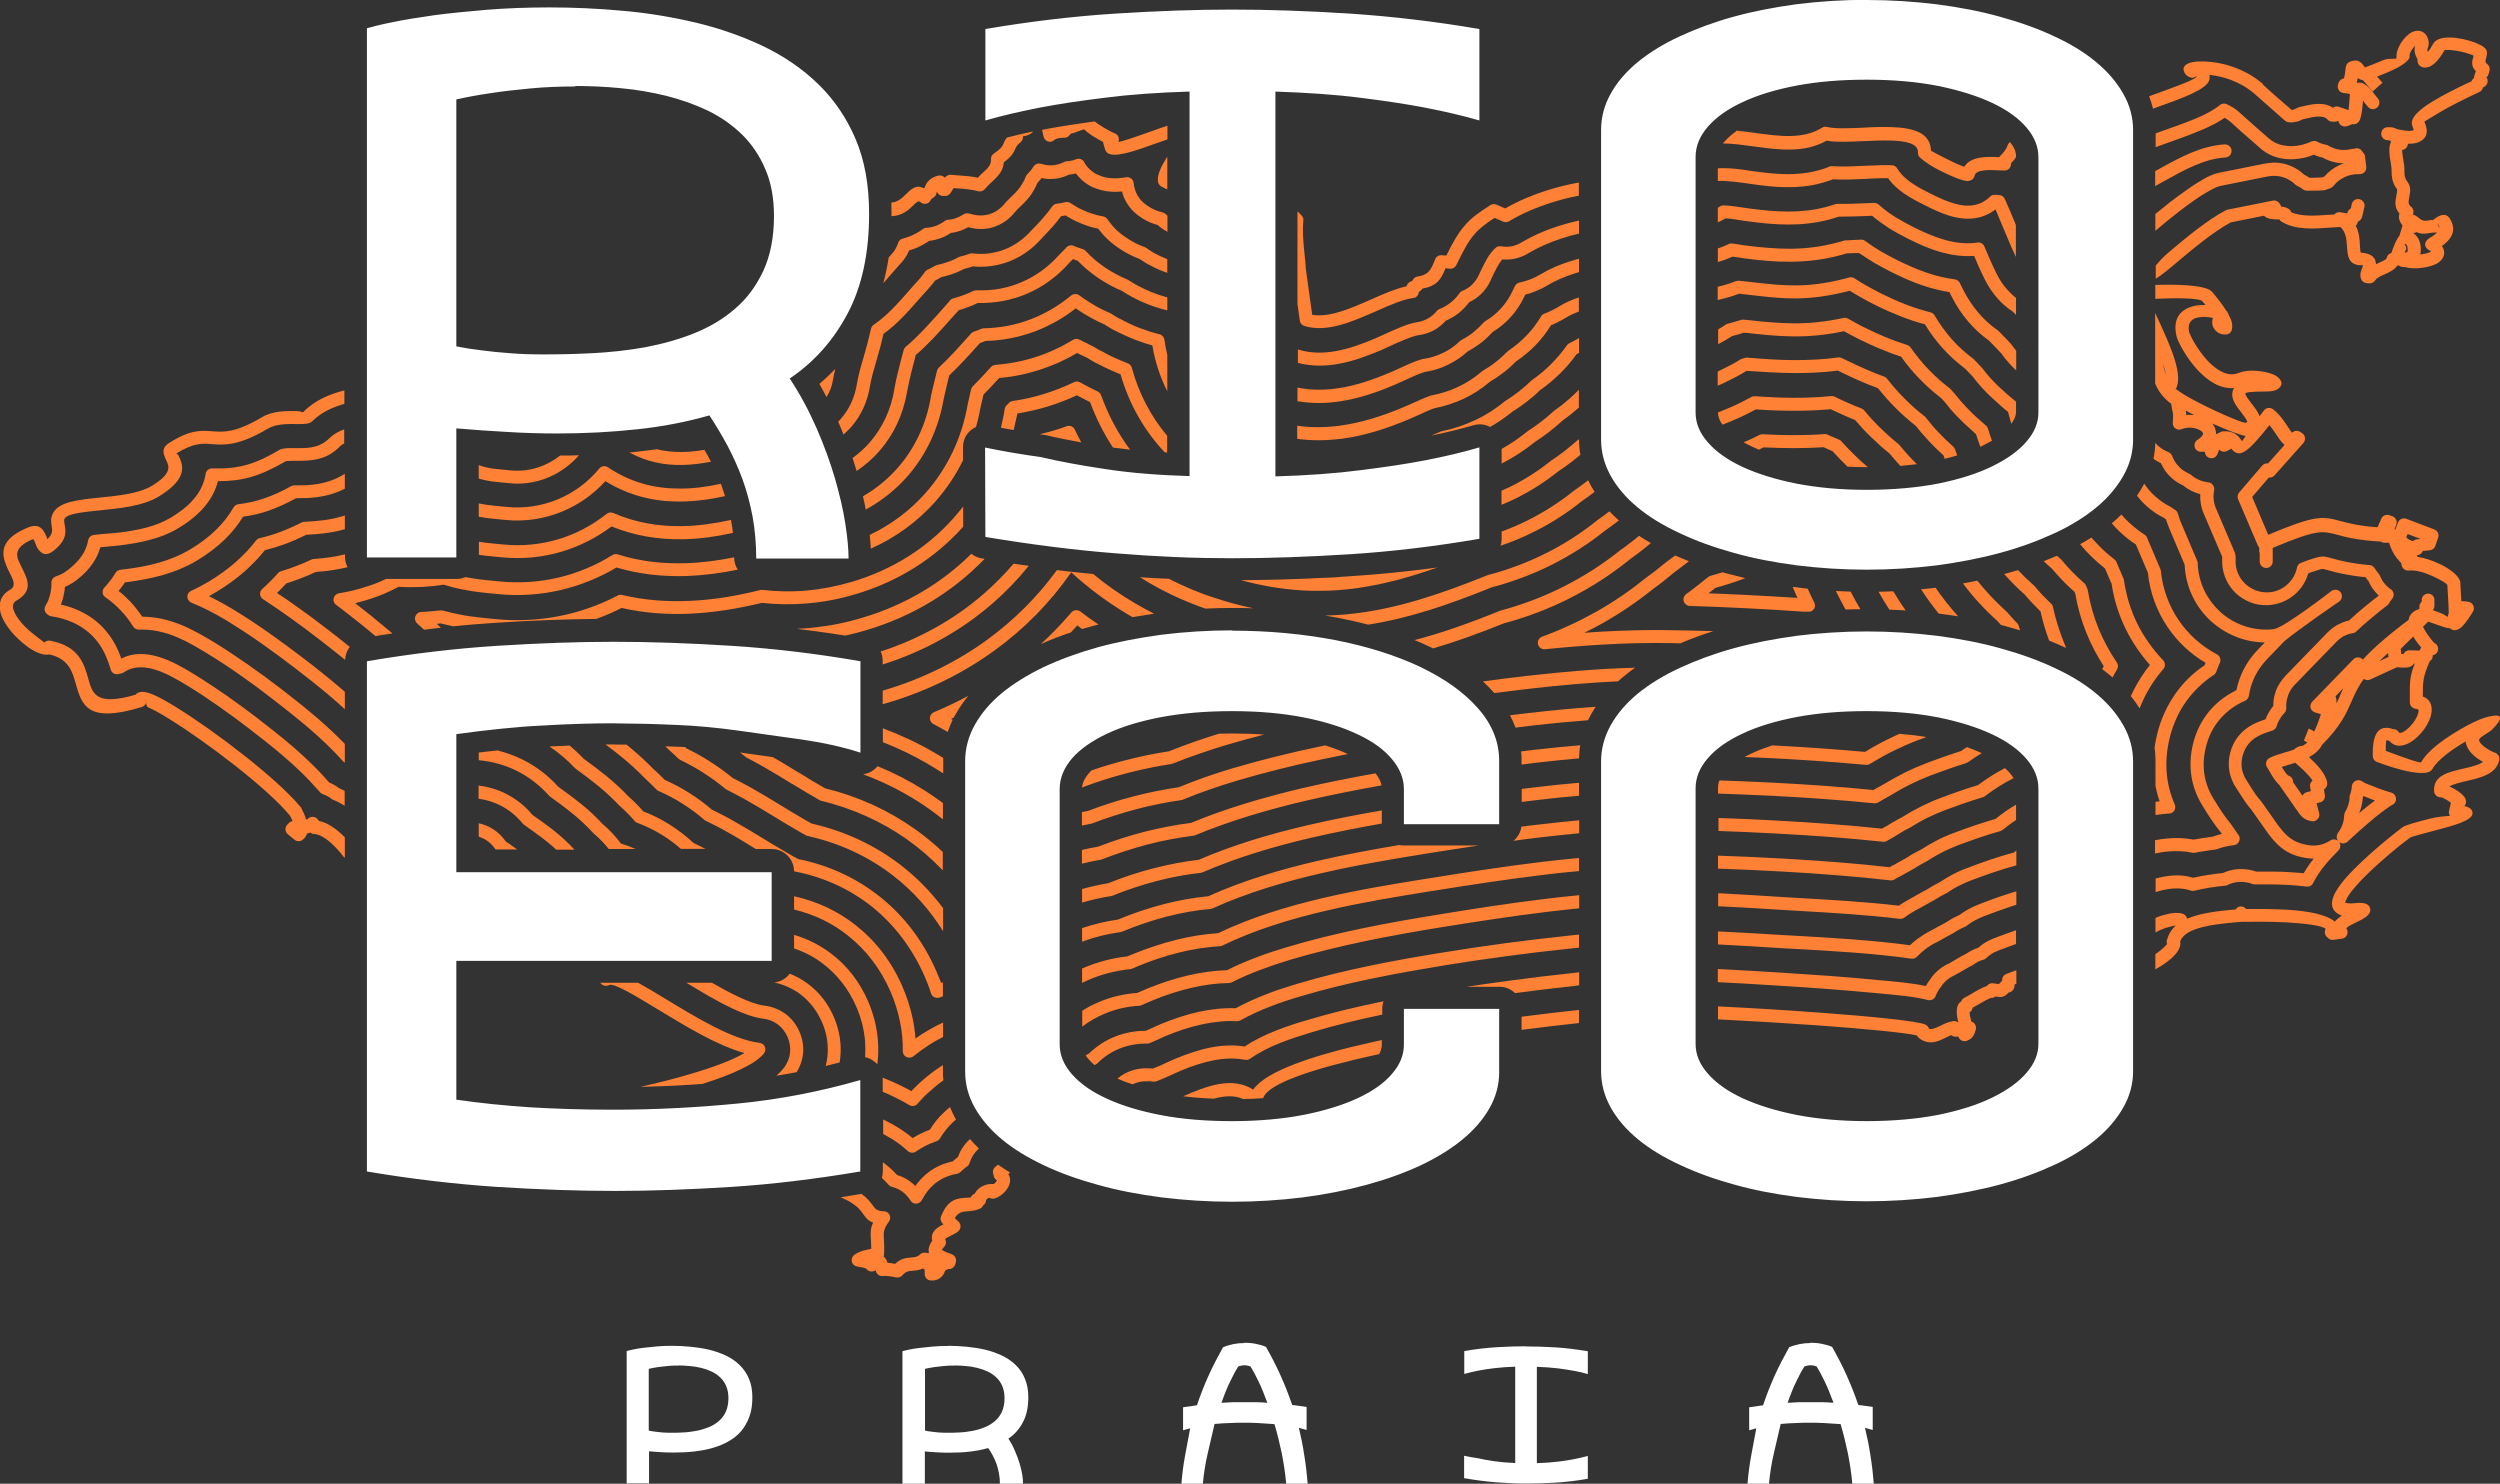
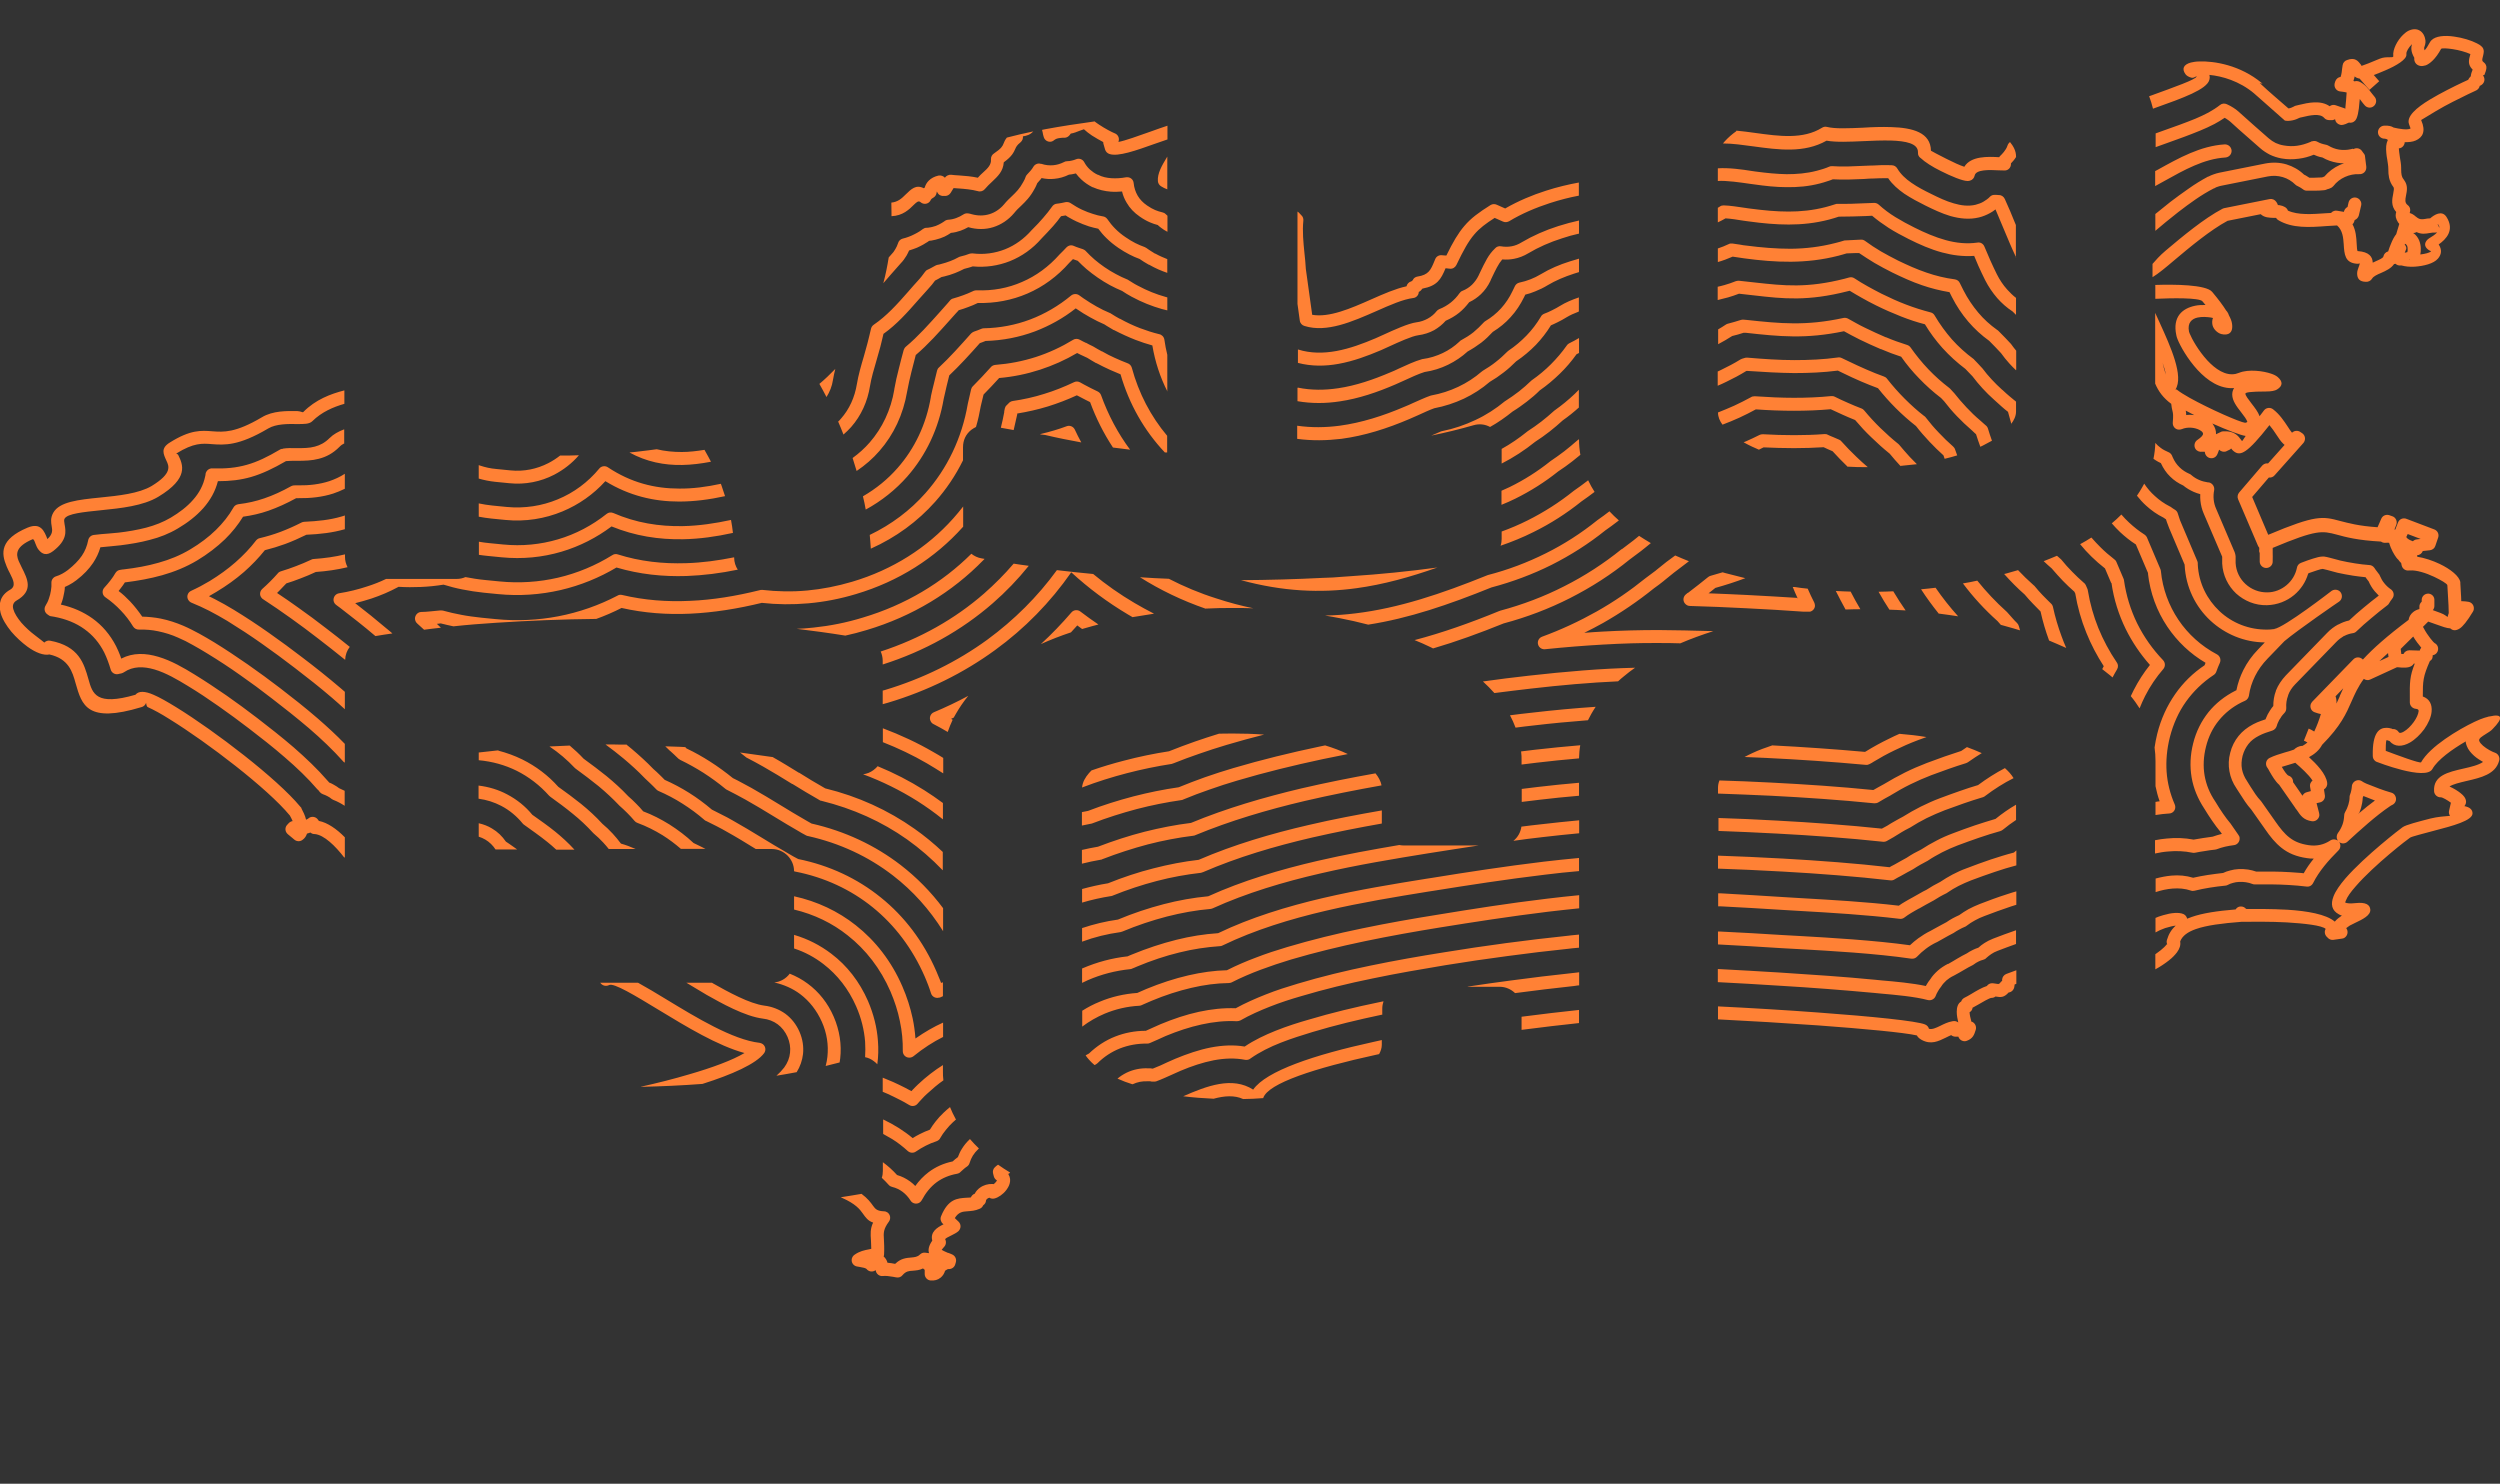
<svg xmlns="http://www.w3.org/2000/svg" id="Camada_2" viewBox="0 0 161.89 96.08">
  <rect x="0" y="0" width="161.89" height="96.08" fill="#333333" stroke="none" />
  <defs>
    <style>.cls-1{fill:#fff;}.cls-1,.cls-2{fill-rule:evenodd;}.cls-2{fill:#ff8135;}</style>
  </defs>
  <g id="Camada_1-2">
-     <path class="cls-2" d="M149.47,37.14c-.16,.55-.48,1.03-.91,1.39-.48,.4-1.09,.64-1.76,.66-.77,.02-1.47-.28-2-.76-.52-.49-.86-1.17-.9-1.94,0-.04,0-.09,0-.15v-.29l-1.19-2.78c-.12-.27-.19-.56-.22-.84-.01-.14-.02-.28-.01-.43-.15-.04-.29-.09-.43-.15h0c-.24-.11-.47-.24-.67-.41-.31-.14-.6-.33-.85-.58-.25-.24-.45-.54-.6-.87-.06-.03-.12-.06-.18-.09-.1-.06-.21-.12-.3-.19,.07-.34,.11-.68,.12-1.03,.1,.12,.22,.23,.36,.33,.08,.06,.16,.11,.24,.15,.08,.04,.16,.08,.25,.12h0c.11,.04,.19,.13,.24,.24l.02,.06,.02,.04c.11,.25,.26,.47,.44,.64,.18,.18,.4,.32,.63,.42,.05,.02,.09,.04,.13,.08,.15,.13,.32,.24,.51,.32,.18,.08,.38,.13,.58,.16h.06c.23,.06,.37,.28,.33,.51-.04,.19-.05,.4-.03,.6,.02,.2,.07,.4,.16,.6l1.2,2.81s.03,.09,.04,.14l.02,.12s0,.05,0,.08v.36c.03,.54,.27,1.02,.64,1.36,.37,.34,.87,.55,1.41,.54,.47,0,.9-.18,1.24-.46,.34-.28,.59-.68,.68-1.13,.02-.14,.12-.27,.26-.32,.28-.11,.56-.21,.79-.28,.24-.08,.46-.13,.61-.13,.02,0,.04,0,.05,0,.02,0,.03,0,.05,0,.21,.03,.45,.1,.68,.16,.13,.04,.25,.07,.37,.1,.31,.07,.62,.13,.94,.18,.32,.05,.63,.09,.93,.11,.13,0,.26,.07,.34,.19,.03,.05,.07,.1,.1,.15l.02,.02c.05,.06,.09,.12,.12,.16l.04,.05s.06,.07,.07,.12c.08,.18,.17,.35,.29,.49,.12,.15,.26,.28,.42,.39l.03,.02c.18,.15,.21,.41,.06,.59-.04,.05-.07,.1-.11,.15h0s-.06,.09-.1,.16c-.03,.05-.06,.09-.11,.12-.34,.26-.68,.53-1.02,.82-.34,.28-.67,.57-.98,.87-.06,.06-.14,.1-.22,.11-.2,.03-.39,.09-.56,.18h-.02c-.18,.11-.36,.24-.51,.4l-2.67,2.75c-.2,.21-.35,.44-.44,.69v.02c-.1,.26-.14,.53-.12,.81,0,.12-.03,.23-.12,.32-.09,.09-.16,.18-.23,.28v.02c-.09,.11-.15,.23-.2,.35-.02,.04-.03,.07-.04,.1,0,.03-.02,.06-.03,.1-.04,.13-.14,.24-.28,.29-.16,.05-.31,.1-.45,.15-.15,.05-.29,.12-.43,.19-.27,.14-.5,.31-.67,.53-.17,.22-.3,.47-.38,.77-.07,.3-.09,.58-.04,.85,.05,.27,.16,.53,.33,.78h0c.08,.13,.14,.23,.21,.34,.22,.35,.43,.68,.68,.94,.01,.01,.02,.03,.04,.05l.88,1.25,.02,.03h0c.31,.44,.58,.79,.92,1.05,.32,.25,.7,.41,1.24,.49,.26,.04,.51,.03,.74-.02,.23-.05,.44-.14,.64-.27,.15-.11,.36-.11,.51,0-.1-.15-.1-.34,0-.49,.13-.17,.23-.36,.3-.55,.07-.19,.1-.39,.11-.59,0-.08,.02-.15,.06-.22,.09-.15,.16-.31,.21-.48,.05-.16,.08-.33,.08-.49,0-.05,0-.1,.03-.16,.03-.08,.06-.17,.08-.27,.02-.09,.03-.19,.04-.28,0-.07,.03-.14,.07-.2,.13-.19,.39-.25,.58-.12,.06,.04,.12,.08,.19,.11,.07,.03,.14,.07,.21,.09,.23,.09,.48,.19,.72,.28,.24,.09,.51,.18,.79,.26,.1,.03,.2,.1,.25,.21,.11,.21,.03,.46-.17,.57l-.1,.05s-.06,.04-.09,.06c-.42,.28-.91,.67-1.39,1.08-.48,.41-.95,.84-1.33,1.19-.15,.15-.38,.17-.55,.04h0c.11,.16,.1,.39-.05,.54-.32,.32-.64,.66-.92,1.01-.28,.35-.53,.72-.72,1.1-.08,.16-.25,.26-.43,.23-.19-.02-.38-.04-.57-.06-.21-.02-.39-.03-.55-.04-.39-.02-.76-.04-1.12-.04-.37,0-.73,0-1.1,0-.06,0-.11,0-.17-.03-.13-.05-.27-.09-.42-.11-.14-.02-.29-.03-.44-.02h0c-.13,0-.26,.03-.38,.06-.13,.03-.25,.08-.36,.14-.04,.02-.09,.04-.14,.04-.34,.03-.68,.08-1.01,.13-.33,.05-.66,.12-.99,.2-.08,.02-.16,.02-.24-.01-.38-.13-.77-.16-1.18-.13-.37,.03-.74,.11-1.1,.23v-.88c.34-.09,.69-.16,1.04-.19,.46-.04,.93,0,1.39,.14,.31-.07,.63-.13,.95-.18,.33-.05,.66-.09,.99-.13,.14-.07,.29-.12,.45-.16,.17-.05,.36-.08,.55-.09,.21-.01,.42,0,.62,.03,.18,.03,.35,.07,.52,.13,.35,0,.7,0,1.05,0,.39,0,.78,.02,1.15,.04,.2,.01,.4,.03,.57,.04,.1,0,.2,.02,.31,.03,.18-.33,.41-.65,.65-.95-.14,0-.29,0-.44-.03-.7-.1-1.21-.32-1.64-.66-.41-.32-.74-.73-1.09-1.24h0l-.02-.03-.86-1.22c-.29-.32-.51-.67-.75-1.05-.07-.1-.13-.21-.2-.31-.24-.35-.39-.72-.46-1.11-.07-.39-.06-.8,.05-1.2,.1-.41,.29-.78,.54-1.09,.25-.31,.57-.56,.95-.76,.17-.09,.34-.16,.51-.22,.1-.04,.19-.07,.29-.1l.02-.06c.07-.18,.16-.35,.26-.5l.02-.03c.06-.1,.13-.19,.2-.27,0-.34,.05-.67,.17-.98v-.02c.14-.35,.36-.68,.64-.98l2.67-2.75c.22-.23,.46-.41,.72-.55h.02c.22-.12,.45-.21,.69-.26,.3-.28,.61-.56,.93-.82,.32-.27,.65-.53,.99-.79h0c-.09-.09-.18-.19-.27-.29-.16-.19-.29-.41-.39-.64l-.02-.02c-.06-.07-.11-.14-.15-.2l-.02-.04c-.28-.03-.55-.06-.81-.1-.34-.05-.67-.12-1.01-.19-.13-.03-.26-.07-.41-.11-.19-.05-.39-.11-.55-.14-.07,0-.2,.04-.36,.09-.16,.05-.35,.12-.53,.18h0Zm-18.91-20.46c-.29-.61-.55-1.24-.81-1.86-.17-.42-.35-.84-.53-1.26-.11,.09-.23,.17-.36,.24-.22,.12-.46,.22-.71,.28-.62,.15-1.24,.08-1.85-.09-.57-.17-1.11-.43-1.6-.67-.46-.23-.94-.48-1.39-.78-.4-.28-.77-.6-1.04-1-.35,0-.74,0-.98,.02h-.08c-.14,0-.32,.02-.5,.03-.65,.03-1.35,.06-2.02,.02-.12,.05-.24,.09-.37,.13-.15,.05-.31,.1-.47,.14-.72,.19-1.44,.25-2.15,.24-.71,0-1.4-.08-2.11-.18-.15-.02-.22-.03-.3-.04-.55-.08-1.49-.22-2.05-.18v-.82c.72-.05,1.62,.08,2.18,.17l.28,.04c.68,.09,1.35,.16,2,.17,.65,0,1.29-.05,1.94-.22,.13-.03,.27-.08,.42-.12,.13-.04,.26-.09,.4-.15,.06-.02,.12-.04,.19-.03,.66,.05,1.37,.01,2.02-.02,.16,0,.32-.02,.5-.02h.08c.3-.02,.81-.04,1.24-.02,.15,0,.29,.07,.37,.21,.22,.37,.54,.67,.92,.93,.4,.28,.85,.51,1.28,.72,.46,.23,.96,.47,1.46,.61,.47,.14,.95,.2,1.41,.09,.19-.05,.36-.11,.51-.2,.15-.09,.3-.19,.42-.32h0c.08-.08,.19-.13,.31-.12,.1,0,.17,0,.24,.01h.04c.15,0,.3,.1,.37,.25,.24,.52,.47,1.07,.69,1.62l.03,.07v2.11h0Zm-28.32-1.55c-.36,.08-.73,.18-1.08,.3-.79,.25-1.54,.58-2.19,.97-.3,.18-.61,.3-.93,.36-.25,.05-.5,.06-.76,.04-.25,.29-.42,.65-.72,1.28l-.05,.12c-.16,.33-.36,.61-.61,.85-.22,.21-.48,.39-.76,.52-.2,.26-.41,.49-.66,.69-.25,.2-.54,.37-.86,.51-.21,.24-.47,.45-.75,.61-.31,.17-.66,.28-1.03,.33-.4,.05-1.26,.44-1.89,.73-.21,.1-.4,.18-.53,.24-.87,.37-1.79,.71-2.73,.88-.87,.16-1.76,.17-2.64-.06v-.87c.83,.26,1.67,.25,2.49,.1,.87-.16,1.73-.48,2.55-.83,.16-.07,.32-.14,.51-.23,.68-.31,1.6-.73,2.13-.8,.26-.03,.51-.12,.73-.24,.22-.12,.42-.29,.57-.48,.04-.05,.1-.1,.17-.13,.29-.11,.53-.26,.75-.43,.21-.17,.4-.37,.56-.6,.05-.07,.11-.13,.2-.16,.23-.09,.43-.22,.61-.39,.17-.17,.32-.37,.43-.6l.05-.11c.39-.81,.58-1.23,1.01-1.64,.09-.11,.24-.17,.39-.14,.23,.04,.46,.04,.68,0,.23-.04,.45-.13,.66-.26,.71-.42,1.52-.78,2.37-1.05,.44-.14,.89-.26,1.34-.36v.86h0Zm-26.65-.12l-.03-.02c-.13-.07-.25-.14-.36-.23-.08-.06-.16-.12-.23-.19-.17-.04-.33-.1-.5-.17-.21-.09-.43-.21-.67-.38-.35-.24-.64-.54-.84-.89-.14-.23-.24-.47-.3-.73-.25,.02-.49,.03-.74,.01-.39-.03-.78-.12-1.16-.29h-.02c-.27-.14-.51-.3-.72-.5l-.02-.02c-.12-.11-.23-.24-.33-.37l-.09,.02c-.12,.03-.24,.05-.36,.06-.3,.15-.62,.24-.95,.27-.27,.03-.55,.01-.82-.05l-.07,.09c-.07,.08-.14,.16-.21,.24-.02,.04-.04,.09-.06,.14-.04,.08-.07,.16-.11,.22-.29,.54-.58,.82-.88,1.11-.15,.14-.3,.28-.45,.47-.37,.44-.84,.75-1.35,.91-.51,.16-1.07,.16-1.62,0-.16,.09-.33,.17-.5,.23-.2,.07-.4,.12-.62,.14-.13,.09-.27,.17-.41,.24-.18,.08-.37,.15-.58,.2-.1,.02-.19,.04-.28,.06-.05,0-.1,.01-.15,.02-.06,.05-.13,.09-.2,.13-.11,.07-.22,.14-.35,.2-.15,.08-.31,.15-.47,.2-.09,.03-.18,.06-.27,.09-.05,.12-.11,.23-.17,.34-.11,.18-.23,.35-.38,.5-.2,.22-.4,.45-.6,.68-.17,.2-.34,.4-.52,.6,.15-.55,.26-1.11,.35-1.67,.05-.06,.11-.12,.16-.18,.11-.11,.2-.23,.27-.36,.07-.12,.13-.24,.17-.37,.04-.15,.15-.27,.31-.31,.13-.03,.26-.07,.39-.12,.13-.05,.25-.1,.38-.17,.11-.05,.2-.11,.29-.16,.09-.06,.17-.11,.23-.16,.07-.05,.15-.09,.24-.09,.06,0,.13,0,.2-.02,.07-.01,.14-.02,.2-.04,.14-.03,.28-.08,.41-.15,.12-.06,.24-.13,.34-.2,.07-.06,.15-.1,.25-.11,.19-.01,.37-.05,.53-.11,.16-.06,.31-.13,.46-.23,.09-.06,.2-.09,.32-.07l.11,.02s.06,.02,.11,.03c.39,.11,.79,.11,1.15,0,.36-.11,.69-.33,.95-.64,.18-.22,.35-.38,.52-.54,.25-.24,.49-.47,.72-.9,.03-.06,.06-.12,.09-.17,.02-.05,.05-.11,.07-.18,.02-.05,.05-.1,.1-.15,.08-.08,.15-.16,.22-.24,.07-.08,.13-.17,.19-.27,.1-.15,.29-.23,.47-.17h.04c.26,.09,.52,.11,.76,.09,.24-.02,.47-.09,.69-.2,.06-.04,.13-.06,.21-.06,.11,0,.21-.02,.3-.04,.1-.02,.19-.05,.29-.09h0c.19-.08,.42,0,.52,.19,.09,.17,.21,.33,.35,.46l.02,.02c.15,.13,.31,.25,.51,.34h.02c.27,.14,.56,.2,.86,.22,.31,.02,.63,0,.95-.06h.03c.23-.03,.44,.14,.46,.37,.03,.3,.12,.58,.26,.82,.14,.24,.34,.45,.6,.63,.2,.14,.37,.23,.53,.3,.16,.07,.31,.11,.47,.15,.08,.02,.15,.05,.21,.11,.04,.04,.08,.07,.12,.11v1.01h0Zm-21.5,8.88c-.06,.24-.11,.48-.15,.71-.06,.41-.21,.78-.42,1.11-.15-.29-.3-.57-.46-.85,.36-.3,.7-.63,1.03-.97h0Zm-31.76,4.8c-.14,.07-.26,.15-.35,.25h0c-.42,.42-.86,.65-1.34,.77-.45,.12-.92,.13-1.41,.13h-.08c-.21,0-.44,0-.63,.02-.83,.48-1.54,.82-2.27,1.03-.66,.19-1.34,.27-2.14,.27-.17,.67-.5,1.24-.94,1.74-.47,.53-1.04,.96-1.65,1.32-.57,.34-1.18,.58-1.82,.74-.62,.17-1.26,.27-1.88,.35-.18,.02-.42,.04-.69,.07-.2,.02-.42,.04-.63,.06-.1,.36-.26,.69-.47,1.01-.27,.4-.62,.77-1.08,1.12-.16,.12-.32,.23-.5,.32-.08,.04-.17,.08-.25,.12h0c0,.13-.02,.24-.04,.35-.04,.23-.09,.45-.17,.67-.02,.04-.03,.08-.05,.12,.76,.17,1.45,.47,2.04,.89,.63,.45,1.15,1.05,1.54,1.81,.1,.2,.19,.41,.27,.62l.06,.18c.77-.4,1.59-.36,2.4-.12,.85,.25,1.67,.73,2.35,1.15,.7,.43,1.39,.89,2.07,1.36,.67,.47,1.34,.96,1.99,1.46,.74,.57,1.56,1.21,2.35,1.89,.79,.69,1.55,1.41,2.18,2.14,.03,.04,.07,.07,.1,.11l.02,.03c.11,.04,.21,.09,.31,.15,.12,.06,.23,.14,.34,.22,.12,.05,.24,.11,.36,.17v.97c-.23-.15-.47-.28-.73-.38h0s-.07-.04-.11-.06c-.08-.07-.17-.13-.27-.18-.09-.05-.19-.09-.3-.13h0c-.08-.03-.15-.08-.2-.14-.02-.02-.04-.05-.07-.09-.02-.03-.05-.06-.08-.08l-.02-.02c-.6-.7-1.33-1.4-2.1-2.06-.77-.67-1.58-1.3-2.31-1.86-.64-.49-1.29-.97-1.96-1.44-.67-.47-1.34-.92-2.02-1.33-.64-.39-1.4-.84-2.15-1.06-.69-.2-1.38-.22-1.97,.18-.04,.03-.09,.05-.15,.07l-.07,.02h-.03l-.12,.03c-.21,.05-.43-.08-.49-.29-.06-.2-.12-.39-.19-.57-.07-.18-.14-.36-.23-.54-.32-.63-.75-1.13-1.28-1.51-.55-.4-1.21-.66-1.95-.8-.06-.01-.12-.02-.18-.03-.08,0-.16-.04-.22-.09l-.08-.06c-.16-.13-.2-.36-.09-.54,.09-.15,.17-.3,.22-.47,.06-.16,.1-.33,.13-.51,.01-.09,.02-.18,.03-.26,0-.08,0-.16,0-.23-.01-.19,.11-.37,.3-.43,.14-.04,.27-.1,.4-.17,.13-.07,.25-.15,.37-.24,.38-.3,.68-.6,.9-.92,.21-.31,.34-.64,.41-1,.03-.18,.18-.33,.37-.35,.33-.04,.66-.07,.95-.09,.26-.02,.49-.04,.66-.06,.59-.07,1.19-.17,1.77-.32,.57-.15,1.11-.36,1.6-.65,.54-.32,1.05-.7,1.45-1.16,.38-.43,.66-.93,.78-1.53l.02-.09h0v-.05c.04-.21,.22-.37,.44-.36,.86,.03,1.56-.04,2.23-.23,.68-.19,1.34-.51,2.12-.97,.04-.03,.09-.05,.14-.06h.05s.03-.02,.04-.02c.26-.04,.54-.04,.79-.03h.08c.43,0,.83,0,1.19-.1,.34-.09,.65-.25,.95-.55h0c.25-.25,.58-.43,.95-.57v.92h0Zm8.67,24.62c.31,.07,.6,.18,.86,.34,.36,.21,.66,.5,.9,.85l.21,.14c.18,.12,.35,.25,.52,.37h-1.4c-.17-.26-.39-.48-.66-.64-.13-.08-.28-.14-.43-.19v-.87h0Zm15.09,10.32l.1,.06c.44,.25,1.05,.59,1.65,.87,.59,.28,1.19,.5,1.65,.56,.51,.06,.98,.25,1.37,.53,.39,.29,.7,.68,.91,1.16,.21,.48,.28,.97,.23,1.45-.05,.41-.18,.8-.41,1.17-.43,.08-.87,.16-1.31,.23,.19-.17,.36-.35,.5-.53,.22-.3,.35-.63,.38-.96,.04-.34-.02-.69-.16-1.02-.15-.34-.37-.62-.64-.82-.27-.2-.6-.33-.97-.37-.56-.07-1.25-.32-1.91-.63-.65-.3-1.26-.65-1.71-.9-.43-.25-.88-.52-1.32-.79h1.65Zm11.08,11.63c.33,.24,.63,.51,.92,.83,.31,.09,.59,.23,.85,.42,.12,.09,.23,.18,.33,.29,.25-.35,.54-.65,.87-.9,.44-.33,.96-.57,1.55-.69,.06-.05,.11-.1,.17-.15,.05-.04,.11-.09,.17-.13,.07-.19,.15-.37,.26-.54,.13-.21,.29-.41,.48-.59l.04-.04c.18,.21,.38,.42,.58,.61l-.04,.04c-.14,.13-.25,.27-.35,.42-.09,.15-.16,.31-.21,.47-.03,.1-.08,.18-.17,.24-.07,.05-.15,.1-.22,.17-.07,.06-.13,.12-.19,.17-.06,.07-.14,.11-.24,.13-.51,.09-.95,.28-1.32,.55-.39,.29-.71,.69-.96,1.16-.03,.06-.09,.12-.15,.16-.2,.12-.46,.06-.58-.14-.14-.22-.31-.41-.51-.56-.2-.15-.43-.26-.68-.32-.08-.02-.16-.06-.22-.13-.15-.17-.3-.32-.45-.46,.05-.14,.07-.29,.07-.45v-.57h0Zm15.18-5.4c.18-.16,.39-.29,.61-.4,.42-.2,.89-.3,1.38-.28h.16s.08,.01,.13,.02h.02c.32-.12,.67-.28,.96-.42,.19-.09,.36-.16,.5-.22,.75-.31,1.53-.58,2.3-.73,.73-.14,1.47-.18,2.19-.06,.62-.42,1.32-.75,2.02-1.03,.75-.3,1.49-.53,2.12-.71,1.47-.44,3.01-.81,4.56-1.13l.29-.06c-.05,.15-.08,.31-.08,.48v.39h-.04c-1.52,.32-3.02,.68-4.48,1.12-.62,.19-1.34,.41-2.05,.69-.69,.27-1.38,.61-1.96,1.02-.09,.08-.22,.11-.35,.09-.66-.13-1.35-.1-2.04,.03-.71,.14-1.43,.38-2.14,.68-.12,.05-.28,.12-.47,.21-.34,.15-.74,.34-1.1,.47-.06,.02-.13,.03-.21,.02h-.09l-.09-.02h-.16c-.35-.02-.69,.05-.98,.19h-.03c-.32-.1-.64-.22-.95-.36h0Zm22.69-5.97c.94-.14,1.87-.28,2.82-.4,1.33-.18,2.66-.34,3.98-.48l.27-.03,.15-.02v.85h-.06l-.27,.04c-1.28,.14-2.55,.29-3.82,.46-.26-.25-.61-.41-1-.41h-2.06Zm16.21-1.14h0c1.37,.07,2.71,.15,4.03,.23,1.05,.07,2.08,.14,3.1,.21,1,.07,2.03,.16,3.09,.26l.4,.04c.82,.07,1.95,.17,2.84,.36l.05-.09c.07-.12,.15-.24,.24-.35,.13-.21,.3-.39,.49-.56,.19-.17,.41-.31,.64-.43h.03c.19-.11,.39-.22,.58-.34,.21-.12,.41-.24,.62-.34,.12-.08,.25-.16,.4-.23,.12-.06,.23-.1,.35-.14,.12-.11,.25-.21,.39-.3,.17-.11,.35-.2,.55-.28l.05-.02c.45-.17,.94-.36,1.45-.53v.89c-.4,.14-.79,.29-1.16,.43l-.05,.02c-.14,.05-.27,.12-.39,.2-.12,.08-.22,.16-.32,.25-.05,.06-.12,.1-.2,.12-.12,.03-.22,.07-.32,.12-.1,.05-.2,.11-.29,.18-.02,.01-.04,.03-.06,.04-.2,.1-.4,.21-.6,.33-.19,.11-.39,.23-.62,.35l-.04,.02c-.17,.08-.33,.19-.46,.3-.13,.12-.25,.25-.34,.4l-.03,.04c-.06,.08-.13,.17-.18,.27-.06,.1-.11,.2-.15,.31-.08,.19-.29,.3-.5,.25-.86-.23-2.14-.34-3.04-.42l-.41-.04c-.99-.09-2.02-.18-3.08-.26-1.05-.08-2.07-.15-3.09-.21-1.33-.08-2.67-.17-3.98-.23v-.84h0Zm36.03-22.01h-.05c-.14,.02-.27,.03-.39,.03-1.2,.02-2.3-.43-3.11-1.19-.81-.76-1.35-1.82-1.41-3.02v-.1c0-.05-.02-.1-.04-.15l-1.03-2.43c-.05-.11-.09-.21-.12-.31-.03-.09-.06-.2-.1-.31-.03-.11-.1-.2-.19-.25-.07-.04-.11-.07-.14-.09-.06-.04-.1-.07-.14-.1-.02-.01-.04-.02-.06-.03h0c-.35-.18-.67-.4-.96-.67-.26-.23-.49-.5-.69-.8-.04,.07-.07,.13-.11,.2-.11,.2-.23,.39-.36,.58,.18,.23,.38,.45,.59,.64,.34,.31,.72,.58,1.13,.78,.05,.03,.09,.06,.13,.09l.03,.02c.02,.07,.04,.14,.07,.21,.05,.13,.09,.25,.14,.37l1,2.36v.03c.07,1.42,.7,2.69,1.67,3.59,.93,.86,2.17,1.4,3.52,1.41l-.43,.45c-.4,.41-.72,.86-.96,1.34-.21,.42-.36,.86-.45,1.31l-.05,.02h0c-.71,.36-1.3,.83-1.76,1.4-.46,.58-.8,1.25-.99,2.02-.19,.75-.22,1.49-.1,2.2,.12,.71,.4,1.38,.82,2.02,.17,.27,.33,.54,.51,.79,.17,.25,.35,.49,.54,.72l.09,.13c-.2,.05-.4,.11-.6,.18-.21,.03-.42,.06-.63,.09-.22,.03-.42,.07-.6,.1-.58-.11-1.16-.13-1.74-.07-.26,.02-.51,.06-.76,.11v.86c.28-.06,.56-.11,.84-.13,.53-.05,1.06-.03,1.59,.08,.06,.01,.11,.01,.16,0h0c.23-.05,.45-.08,.64-.11,.22-.04,.44-.07,.65-.09,.03,0,.07-.01,.1-.02,.17-.07,.36-.12,.55-.17,.19-.04,.38-.08,.57-.1,.23-.02,.4-.23,.38-.46,0-.08-.04-.16-.09-.22l-.47-.68-.02-.03h0c-.18-.21-.34-.43-.5-.66-.16-.23-.32-.48-.48-.75l-.02-.03c-.36-.53-.59-1.1-.69-1.69-.1-.59-.07-1.22,.09-1.85,.16-.65,.44-1.22,.83-1.7,.39-.48,.88-.88,1.48-1.18h0l.11-.05,.11-.05c.14-.06,.22-.19,.25-.32,.06-.45,.2-.88,.4-1.28,.2-.4,.47-.78,.81-1.13l1.09-1.13c.88-.74,3.53-2.56,3.54-2.56,.19-.13,.24-.39,.11-.59-.13-.19-.39-.24-.59-.11,0,0-3.07,2.38-3.72,2.47h0Zm-16.71,17.86v-.88c-.2,.06-.41,.12-.61,.19-.6,.19-1.19,.41-1.76,.63-.25,.1-.49,.21-.72,.33-.21,.12-.42,.25-.61,.39-.14,.06-.27,.13-.41,.2-.15,.08-.29,.17-.42,.26-.22,.11-.42,.23-.63,.34l-.4,.22c-.29,.14-.55,.31-.79,.48-.19,.14-.37,.29-.54,.45-2.29-.32-5.22-.49-7.15-.6-.4-.02-.76-.04-1.09-.06-1.34-.08-2.71-.17-4.1-.23h-.09v.84h.05c1.34,.07,2.72,.15,4.09,.24,.28,.02,.66,.04,1.1,.06,1.97,.11,4.99,.28,7.28,.62,.15,.02,.29-.04,.38-.14,.17-.18,.36-.35,.56-.5,.21-.16,.44-.3,.69-.42h.01c.16-.09,.28-.16,.41-.23,.23-.13,.44-.25,.64-.35l.04-.02c.12-.08,.24-.16,.36-.22,.12-.07,.25-.13,.39-.19,.03-.01,.07-.03,.1-.06,.17-.13,.35-.25,.54-.35,.19-.11,.4-.2,.61-.28,.56-.21,1.14-.43,1.72-.62,.12-.04,.23-.07,.35-.11h0Zm-28.32,2.77v-.85l-.51,.05-.16,.02c-1.34,.14-2.69,.3-4.04,.48-1.35,.18-2.7,.38-4.04,.6-1.57,.25-3.17,.53-4.76,.86-1.6,.33-3.18,.71-4.71,1.17-.67,.2-1.37,.42-2.07,.7-.66,.26-1.32,.55-1.94,.89-.79-.03-1.59,.06-2.38,.23-.83,.18-1.66,.46-2.48,.8-.15,.06-.35,.15-.56,.25-.14,.06-.27,.12-.4,.18-.7,0-1.37,.13-1.98,.37-.64,.25-1.21,.63-1.7,1.1-.08,.04-.15,.08-.22,.12,.06,.09,.13,.18,.21,.27,.11,.13,.24,.25,.37,.36l.08-.04s.08-.05,.11-.08c.42-.42,.91-.74,1.46-.96,.54-.21,1.13-.32,1.75-.31,.07,0,.13-.01,.19-.04,.18-.08,.33-.15,.48-.21,.18-.08,.35-.16,.53-.24,.77-.32,1.55-.58,2.33-.75,.77-.17,1.54-.25,2.28-.21,.08,0,.16-.02,.23-.05h0c.61-.35,1.27-.64,1.93-.9,.66-.26,1.34-.48,2-.67,1.51-.45,3.07-.83,4.64-1.15,1.58-.33,3.16-.6,4.72-.86,1.34-.22,2.67-.41,4.01-.59,1.33-.18,2.67-.34,4.02-.48l.16-.02,.43-.04h0Zm-40.36,11.1h0c-.14-.26-.27-.52-.37-.78-.14,.11-.27,.23-.4,.35-.2,.19-.38,.38-.54,.59-.13,.16-.25,.34-.36,.52-.22,.08-.44,.18-.66,.29-.16,.08-.32,.17-.46,.26-.28-.24-.58-.45-.89-.65-.32-.2-.66-.39-1.02-.56v.94c.2,.11,.39,.22,.58,.33,.37,.23,.7,.49,1.02,.78,.15,.13,.37,.14,.52,.03,.21-.14,.42-.27,.64-.38,.22-.11,.45-.21,.7-.29,.11-.04,.2-.12,.24-.21,.1-.18,.22-.35,.36-.52,.14-.18,.29-.34,.46-.5,.07-.06,.13-.12,.2-.18h0Zm-8.43-3.44c.3-.07,.61-.15,.91-.23,.01-.09,.03-.18,.04-.27,.1-.89-.04-1.81-.42-2.69-.38-.88-.96-1.61-1.68-2.14-.36-.27-.75-.48-1.17-.65-.23,.31-.59,.53-1,.57,.62,.14,1.19,.39,1.67,.75,.6,.45,1.08,1.06,1.41,1.8s.44,1.51,.36,2.26c-.02,.2-.06,.39-.11,.59h0Zm-17.44-14.01h1.18c-.4-.44-.82-.82-1.25-1.17-.47-.38-.96-.72-1.48-1.09-.44-.54-1-.99-1.63-1.32-.56-.3-1.19-.49-1.85-.57v.85c.52,.07,1.02,.23,1.46,.46,.54,.28,1.02,.68,1.4,1.15,.03,.03,.05,.06,.09,.08,.53,.38,1.03,.73,1.49,1.1,.2,.16,.4,.33,.59,.51h0Zm-13.69-5.64v-1.21c-.55-.57-1.15-1.12-1.76-1.65-.81-.7-1.65-1.36-2.43-1.96-.67-.51-1.37-1.03-2.09-1.53-.72-.5-1.44-.98-2.17-1.43-.31-.19-.64-.38-.98-.57-.34-.18-.68-.36-1.03-.51-.47-.2-.96-.36-1.45-.46-.4-.08-.81-.12-1.21-.13-.24-.35-.5-.68-.78-.98-.24-.25-.48-.48-.75-.68,.05-.06,.09-.12,.14-.18,.1-.13,.19-.25,.27-.38h.03c.8-.1,1.6-.24,2.38-.46,.78-.22,1.55-.53,2.27-.96,.68-.41,1.28-.87,1.8-1.37,.46-.45,.85-.94,1.17-1.46,.57-.08,1.11-.2,1.65-.39,.57-.2,1.15-.46,1.79-.81h.13c.8,.01,1.56-.07,2.27-.3,.25-.08,.5-.19,.75-.31v-.97c-.32,.21-.66,.36-1.01,.48-.62,.2-1.29,.28-2,.27h-.23c-.08,0-.15,.01-.21,.04-.63,.35-1.2,.61-1.76,.8-.55,.19-1.09,.31-1.68,.38-.15,.02-.27,.11-.33,.23-.29,.51-.67,.99-1.13,1.44-.47,.46-1.03,.88-1.65,1.25-.65,.39-1.34,.67-2.06,.87-.73,.21-1.48,.34-2.25,.43-.07,0-.15,.02-.22,.03-.14,.01-.25,.09-.32,.2-.1,.17-.21,.34-.33,.49-.12,.15-.25,.31-.39,.46-.16,.17-.15,.44,.02,.59,.01,.01,.03,.03,.05,.04,.36,.25,.69,.53,.99,.85,.3,.31,.57,.66,.8,1.04,.09,.14,.24,.21,.4,.2,.41-.01,.82,.02,1.23,.11,.43,.09,.86,.22,1.28,.41,.33,.14,.65,.3,.96,.48,.31,.17,.63,.36,.94,.55,.72,.44,1.44,.91,2.13,1.4,.69,.48,1.38,.99,2.06,1.52,.77,.59,1.59,1.24,2.39,1.92,.79,.68,1.55,1.4,2.2,2.13,.03,.04,.07,.07,.11,.09h0Zm8.67-19.26l.09,.03c.33,.11,.68,.19,1.05,.22l.91,.09c.88,.09,1.72-.09,2.46-.47,.27-.14,.52-.3,.76-.49,.41,0,.81,0,1.22-.02-.45,.52-.99,.94-1.6,1.26-.87,.45-1.88,.66-2.92,.55l-.91-.09c-.37-.04-.72-.11-1.06-.21v-.89h0Zm11.52-1.03c.54,.13,1.08,.18,1.63,.18,.48,0,.97-.06,1.47-.14,.08,.14,.16,.29,.24,.43,.06,.11,.12,.23,.18,.34-.63,.12-1.25,.2-1.87,.21-1.16,.02-2.3-.2-3.41-.81,.22-.02,.44-.04,.66-.07,.37-.04,.74-.09,1.11-.14h0Zm11.76-1.78c.12,.27,.23,.55,.34,.83,.18-.15,.34-.32,.5-.49,.64-.73,1.06-1.64,1.22-2.66,.08-.5,.26-1.11,.43-1.69,.09-.3,.17-.59,.24-.85,.05-.18,.09-.35,.12-.49l.08-.34c.86-.61,1.55-1.39,2.26-2.2,.19-.21,.38-.43,.61-.68,.1-.11,.19-.21,.28-.32,.06-.08,.12-.16,.19-.25,.07-.03,.14-.07,.19-.1,.06-.03,.14-.08,.23-.13l.18-.04c.24-.06,.48-.13,.7-.22,.2-.08,.4-.17,.59-.27,.09-.02,.2-.05,.3-.08,.09-.03,.18-.05,.25-.08,.83,.08,1.65-.04,2.41-.34,.77-.31,1.47-.8,2.05-1.47h0c.26-.27,.51-.53,.74-.79,.19-.21,.36-.43,.52-.65,.1-.02,.2-.03,.3-.05,.08,.06,.17,.11,.26,.16,.14,.08,.29,.16,.44,.23,.28,.13,.54,.23,.81,.32,.2,.06,.4,.11,.6,.15,.16,.21,.33,.42,.52,.6,.23,.23,.49,.44,.78,.64,.24,.16,.48,.31,.72,.43,.23,.12,.44,.21,.66,.29,.09,.06,.18,.12,.27,.18,.1,.06,.21,.13,.32,.19h.02c.42,.24,.8,.4,1.18,.53v-.89c-.25-.1-.51-.21-.78-.36h-.02c-.09-.06-.18-.11-.27-.17-.09-.06-.19-.12-.28-.19-.03-.02-.07-.04-.11-.06-.21-.08-.42-.16-.61-.26-.2-.1-.41-.23-.63-.38-.24-.16-.46-.34-.66-.54-.2-.2-.37-.41-.52-.63-.07-.1-.18-.17-.3-.18-.21-.03-.42-.09-.64-.16-.23-.07-.46-.16-.7-.27-.13-.06-.26-.13-.38-.2-.12-.07-.24-.15-.35-.22-.1-.07-.23-.09-.34-.07h0c-.1,.02-.19,.04-.28,.06h-.01c-.09,.02-.18,.03-.27,.04-.13,.01-.25,.09-.31,.19-.17,.24-.36,.48-.57,.72-.21,.25-.45,.5-.71,.76-.01,.01-.03,.03-.04,.04-.49,.56-1.07,.98-1.72,1.24-.66,.26-1.37,.36-2.1,.27-.07,0-.14,0-.2,.02-.1,.04-.2,.07-.29,.1-.09,.03-.19,.05-.3,.08-.05,.01-.1,.03-.15,.06-.16,.09-.33,.17-.52,.24-.19,.07-.39,.14-.6,.19l-.11,.03-.11,.02c-.06,.01-.12,.04-.17,.07-.06,.04-.14,.08-.22,.12-.1,.05-.18,.1-.26,.13-.07,.03-.13,.09-.17,.15-.06,.09-.13,.18-.21,.28-.08,.09-.15,.19-.24,.28h0c-.18,.2-.41,.45-.62,.7-.71,.81-1.4,1.58-2.24,2.15-.1,.07-.16,.17-.18,.28-.03,.14-.07,.3-.11,.46-.05,.19-.09,.34-.12,.48-.07,.26-.15,.54-.23,.83-.18,.6-.36,1.24-.45,1.79-.14,.86-.49,1.63-1.03,2.24-.07,.08-.13,.15-.21,.22h0Zm29.74-2.18v.85c.93,.16,1.84,.15,2.75,.01,1.22-.18,2.42-.59,3.58-1.09,.18-.08,.38-.17,.58-.26,.45-.21,.96-.44,1.32-.55,.54-.08,1.05-.24,1.52-.47,.47-.23,.9-.52,1.27-.86,.31-.17,.6-.36,.88-.57,.27-.21,.51-.44,.75-.7,.42-.26,.81-.57,1.15-.95,.35-.38,.64-.82,.88-1.31,.03-.05,.05-.1,.07-.15,.21-.05,.43-.12,.64-.21,.28-.11,.55-.24,.81-.4,.5-.3,1.09-.55,1.71-.75,.11-.03,.21-.07,.32-.1v-.87c-.19,.05-.38,.11-.57,.17-.68,.21-1.33,.49-1.89,.83-.23,.14-.46,.25-.69,.34-.23,.09-.47,.16-.71,.21-.14,.03-.25,.13-.3,.25l-.15,.31c-.2,.42-.45,.79-.74,1.11-.3,.33-.64,.6-1.01,.82-.04,.02-.08,.06-.11,.09-.21,.23-.43,.44-.67,.64-.24,.19-.51,.36-.79,.51-.04,.02-.08,.05-.11,.09-.32,.3-.68,.55-1.08,.74-.4,.19-.84,.33-1.3,.39-.03,0-.06,.01-.08,.02-.43,.12-.97,.37-1.45,.59-.21,.1-.4,.19-.56,.25-1.1,.47-2.23,.86-3.38,1.03-.87,.13-1.74,.14-2.62-.04h0Zm27.22-11.67v.94c.17-.08,.33-.16,.5-.26,.34,.02,.79,.09,1.15,.15,.12,.02,.22,.03,.37,.05h0c.87,.12,1.72,.2,2.57,.2,.86,0,1.73-.09,2.61-.32,.14-.04,.26-.07,.35-.1,.1-.03,.19-.06,.28-.09,.6,0,1.19-.02,1.77-.04l.39-.02c.33,.28,.69,.54,1.06,.78,.42,.27,.86,.5,1.31,.73,.7,.35,1.42,.67,2.17,.87,.67,.18,1.35,.27,2.07,.22,.09,.22,.18,.43,.27,.64,.14,.31,.28,.61,.44,.93,.22,.43,.48,.81,.78,1.16,.29,.33,.63,.63,1,.87l.22,.22v-1.1c-.21-.16-.4-.35-.58-.55-.26-.29-.48-.62-.66-.98-.14-.28-.28-.58-.42-.89-.14-.31-.26-.61-.39-.91-.08-.19-.27-.29-.46-.25-.7,.1-1.38,.02-2.04-.16-.69-.19-1.36-.48-2.02-.81-.43-.21-.84-.44-1.24-.68-.39-.24-.75-.51-1.08-.81-.09-.08-.21-.12-.32-.11l-.54,.02c-.6,.03-1.21,.05-1.8,.04-.05,0-.1,0-.14,.02h0c-.11,.04-.22,.07-.32,.1-.13,.04-.23,.07-.32,.09-.81,.21-1.61,.29-2.4,.29-.81,0-1.62-.08-2.46-.19-.05,0-.2-.03-.36-.05-.42-.06-.96-.15-1.38-.16-.09,0-.17,.02-.24,.07-.05,.03-.11,.07-.16,.1h0Zm28.32-2.38l.17-.09c1.37-.76,2.76-1.54,4.33-1.64,.23-.01,.43,.16,.45,.4,.01,.23-.16,.43-.4,.45-1.38,.08-2.68,.81-3.97,1.53-.19,.11-.39,.22-.58,.32v-.97h0Zm6.96-5.66s-.02-.02-.04-.03c-1.42-1.19-3.12-1.44-4.04-1.41-.24,0-.44,.04-.57,.07-.47,.13-.6,.4-.35,.75,.07,.1,.2,.18,.38,.23,.21,.05,.36-.16,.34-.07-.05,.19-1.41,.67-2.95,1.23l-.12,.04c.1,.26,.18,.53,.25,.81l.16-.06c1.77-.63,3.33-1.19,3.49-1.81,.03-.12,.03-.22,0-.32,.82,.08,1.94,.39,2.91,1.21l.02,.02,.07,.06,.02,.02,.06,.05,1.81,1.6c.06,.05,.13,.09,.21,.1h0c.16,.03,.33,.02,.51-.02,.15-.03,.3-.09,.46-.17l.14-.03c.5-.12,1.16-.27,1.43,.04,.09,.11,.22,.15,.35,.15h.17c.07,0,.13-.03,.19-.06,.02,.17,.14,.31,.32,.36,.07,.02,.14,.02,.21,0,.13-.03,.21-.07,.29-.11,.04-.02,.07-.03,.08-.03,.14,.03,.28-.01,.38-.11l.03-.03s.06-.08,.08-.13c.07-.16,.12-.39,.15-.64,.02-.19,.04-.42,.06-.62l.08,.11c.08,.11,.16,.21,.25,.31,.15,.17,.42,.19,.59,.03,.17-.15,.19-.42,.04-.59-.07-.08-.14-.17-.21-.26-.2-.27-.41-.54-.75-.71-.06-.03-.13-.05-.2-.05-.04,0-.08,0-.13,.02h0s-.05-.02-.08-.03c.03-.1,.06-.19,.08-.29,.08,.07,.18,.12,.32,.14l.64,.73,.63-.56-.35-.4c.23-.09,.49-.19,.74-.3,.73-.31,1.41-.72,1.37-1.04v-.03c-.02-.15,.16-.43,.36-.63-.06,.22-.08,.48,.15,.88,0,.05,0,.09,0,.13h0c.03,.21,.17,.36,.39,.4,.1,.02,.23,0,.36-.04,.25-.1,.63-.4,.99-1.07,.08-.05,.38-.03,.73,.02,.42,.06,.87,.19,1.16,.32v.02c-.1,.35-.19,.66,.15,.99-.06,.14-.11,.28-.12,.43l-.03,.03c-.06,.06-.11,.13-.14,.2-.1,.04-.22,.1-.37,.17-.55,.26-1.42,.69-2.13,1.12-.86,.52-1.51,1.09-1.33,1.58,0,.02,.02,.04,.02,.06h0c.07,.17,.08,.22,.07,.23-.22,.1-.71,.02-1.09-.07-.14-.09-.32-.14-.62-.12h-.01c-.23,.02-.4,.23-.38,.46,.02,.23,.23,.4,.46,.38,.05,0,0,.02,.08,.03h.05s.03,.05,.04,.07v.02c-.11,.2-.12,.48-.09,.81,.01,.13,.03,.27,.06,.42,.03,.21,.07,.42,.07,.61v.02c0,.21,.01,.38,.05,.56,.05,.21,.13,.4,.29,.61h0c.04,.07,.01,.22-.02,.39-.08,.4-.16,.81,.19,1.21-.04,.14-.06,.3,.02,.47,0,.02,.02,.05,.03,.07l.07,.13s.05,.07,.08,.1l-.19,.63v.02c-.13,.16-.24,.37-.33,.59-.08,.18-.15,.38-.2,.54-.16,.04-.28,.17-.31,.33-.02,.1-.25,.2-.5,.31-.06,.03-.13,.06-.19,.09-.01-.38-.23-.7-.97-.75-.04,0-.06-.22-.07-.48-.02-.4-.05-.85-.27-1.26,.05-.04,.09-.1,.11-.17l.03-.1c.13-.05,.23-.16,.27-.3l.15-.64c.04-.18-.03-.35-.18-.45-.19-.13-.45-.08-.58,.12-.03,.05-.05,.1-.06,.15l-.06,.27c-.09,.05-.17,.13-.21,.23l-.03,.09-.41-.07c-.15-.04-.32,.02-.42,.14l-.35,.02c-.86,.06-1.78,.13-2.44-.17-.07-.2-.27-.3-.53-.35-.04,0-.08-.01-.12-.01-.02-.07-.06-.14-.1-.2-.1-.15-.27-.22-.43-.19h0l-2.95,.59s-.08,.02-.11,.04c-1.2,.63-2.6,1.8-3.68,2.71-.39,.33-.66,.64-.85,.86v.86c.38-.23,.85-.62,1.39-1.08,1.02-.86,2.35-1.97,3.47-2.57l2.15-.43s.02,.02,.03,.03c.22,.19,.52,.2,.8,.21,.06,0,.11,0,.16,0,.03,.06,.08,.11,.15,.15,.9,.54,2.04,.46,3.12,.38,.23-.02,.46-.03,.68-.04,.37,.32,.4,.81,.43,1.21,.04,.67,.08,1.21,.85,1.27,.15,.01,.19-.04,.19-.02,0,.05-.04,.15-.07,.23-.05,.14-.1,.27-.1,.41,0,.33,.14,.54,.56,.55,.16,.01,.32-.06,.41-.21,.08-.14,.33-.26,.57-.36,.34-.15,.66-.3,.85-.58,.03,0,.06-.01,.09-.02,.09,.08,.21,.13,.34,.11,.02,0,.03,0,.05,0,.24,.07,.55,.1,.86,.08,.57-.04,1.22-.19,1.5-.52,.23-.26,.28-.57,.05-.92,.47-.33,1.06-.92,.5-1.79-.3-.45-.8-.12-1.05,.1-.13,0-.24,.02-.34,.04-.19,.03-.35,.05-.57-.14l-.03-.02c-.12-.11-.24-.18-.37-.22h-.02l.02-.07h0c.05-.16,0-.34-.15-.45-.2-.15-.15-.37-.11-.59,.07-.35,.14-.68-.12-1.03-.01-.02-.03-.04-.04-.06-.07-.09-.1-.17-.12-.26-.02-.1-.03-.23-.03-.39,0-.02,0-.05,0-.07,0-.23-.04-.46-.08-.68-.02-.13-.04-.25-.05-.37l-.02-.22c.13-.01,.25-.08,.32-.2,.04-.06,.06-.13,.06-.2,.26,0,.51-.02,.71-.11,.46-.2,.67-.6,.36-1.31v-.02s.45-.27,.96-.58c.68-.41,1.53-.82,2.06-1.08,.27-.13,.45-.21,.49-.23,.14-.05,.25-.17,.28-.32l.05-.02s.06-.03,.08-.05c.19-.14,.23-.4,.09-.59-.04-.05,.07-.01,.09-.07,.05-.13,.1-.26,.12-.41,.02-.15-.05-.3-.18-.39-.12-.08-.09-.17-.07-.27h0c.03-.13,.07-.26,.08-.42,0-.12-.04-.24-.13-.32-.08-.08-.18-.15-.31-.21-.36-.19-.95-.37-1.48-.44-.61-.09-1.2-.04-1.47,.24-.04,.04-.08,.09-.11,.15-.12,.23-.23,.39-.33,.5-.05-.12-.03-.2,0-.26,.05-.16,.09-.31,.02-.55-.09-.31-.28-.48-.51-.54-.17-.04-.35-.01-.53,.07-.13,.06-.26,.16-.37,.27-.37,.35-.69,.96-.64,1.37v.02c.02,.15-.43-.02-.87,.16-.53,.23-1.06,.43-1.19,.47-.01,0,0-.04-.02-.06-.2-.26-.39-.52-.92-.32-.15,.05-.26,.18-.28,.34-.01,.1-.02,.15-.03,.2-.02,.19-.04,.38-.1,.55-.16,.02-.3,.14-.35,.3l-.03,.1s0,.03-.01,.05c-.04,.23,.11,.45,.34,.49l.16,.02c.1,.01,.19,.03,.28,.05-.02,.26-.04,.64-.08,.96,0,.03,0,.06,0,.09-.02-.01-.04-.02-.07-.03l-.55-.19c-.13-.05-.29-.03-.4,.06-.59-.41-1.39-.23-2.01-.08l-.16,.04c-.05,0-.1,.03-.15,.06-.1,.05-.19,.09-.27,.11-.03,0-.06,.01-.08,.01-.59-.52-1.22-1.04-1.78-1.57l-.08-.07h0Zm14.22,.23s-.01,0,0,0h0Zm-4.47,9.46v-.02c.08,0,.15-.02,.22-.06,.31,.15,.56,.11,.85,.06,.12-.02,.24-.04,.37-.03,.04,0,.07,0,.11-.01-.13,.14-.31,.26-.42,.32-.1,.06-.17,.11-.23,.17-.18,.21-.18,.42,.05,.61,.13,.11,.23,.11,.21,.12-.09,.1-.38,.17-.7,.21,.02-.12,.04-.25,.03-.39,0-.17-.04-.35-.1-.51-.08-.19-.2-.36-.37-.48h0Zm-.4,.79c.03,.06,.04,.14,.04,.22s0,.15-.02,.21c-.06,.01-.12,.02-.17,.04,.03-.08,.06-.15,.09-.23,.07-.18-.16-.33-.07-.35,.06,.01,.1,.06,.13,.12h0Zm.16,.93s-.01,0-.02-.02h0c0-.08,0-.05,.02,.02h0Zm1.93-2.08c-.08-.16-.17-.35-.05-.18,.04,.06,.06,.12,.05,.18h0Zm-72.99,5.62l-.41-2.96c-.02-.34-.05-.69-.09-1.03-.07-.7-.14-1.4-.07-2.09,.01-.12-.02-.25-.12-.34l-.16-.17s-.06-.06-.1-.08v5.98l.15,1.08c.02,.17,.15,.31,.31,.35,1.44,.45,3.11-.29,4.66-.97,.88-.39,1.72-.76,2.37-.84,.19-.02,.33-.16,.36-.34v-.05c.11-.06,.17-.12,.24-.22,.96-.18,1.2-.6,1.5-1.32l.28,.03c.18,.02,.34-.08,.42-.24h0c.46-.96,.78-1.54,1.16-1.98,.34-.4,.74-.7,1.32-1.07l.54,.24c.13,.06,.27,.04,.39-.02,.84-.51,1.76-.89,2.65-1.18,.65-.21,1.28-.37,1.87-.48v-.85c-.66,.12-1.39,.29-2.13,.53-.88,.28-1.79,.66-2.64,1.15l-.54-.24c-.13-.06-.28-.06-.41,.02-.76,.48-1.26,.84-1.7,1.36-.4,.47-.73,1.03-1.16,1.91l-.27-.02c-.19-.03-.38,.07-.45,.25l-.05,.12c-.24,.59-.38,.9-1.1,1.01-.11,.02-.22,.08-.28,.18v.02c-.06,.07-.08,.1-.12,.11-.15,.04-.27,.16-.31,.32-.7,.15-1.48,.49-2.29,.85-1.31,.58-2.73,1.2-3.84,.99h0Zm27.46-11.87c-.27,.19-.52,.41-.74,.65-.04,.05-.08,.09-.12,.14,.63,0,1.3,.1,1.98,.19,1.62,.22,3.28,.45,4.73-.37,.62,.11,1.48,.07,2.38,.03,.6-.03,1.21-.05,1.77-.04,.99,.03,1.78,.19,1.77,.76,0,.05,0,.09,.01,.13v.02c.03,.1,.09,.18,.17,.23,.26,.25,.76,.57,1.29,.83,.67,.34,1.42,.65,1.73,.65,.06,0,.11,0,.16-.02,.16-.04,.28-.17,.31-.33h0c.08-.41,.99-.37,1.54-.34,.16,0,.3,.01,.41,.01,.22,0,.39-.18,.4-.39v-.07c.09-.09,.22-.23,.33-.41v-.04c0-.36-.17-.66-.39-.93-.07,.05-.13,.13-.16,.22-.1,.32-.39,.59-.44,.64-.04,.03-.08,.08-.1,.12h0c-.72-.04-1.83-.09-2.26,.62-.28-.09-.72-.29-1.15-.51-.49-.25-.94-.48-1.01-.53-.02-1.17-1.16-1.49-2.59-1.53-.59-.02-1.21,0-1.82,.04-.93,.04-1.8,.08-2.32-.05-.11-.03-.22-.01-.32,.05-1.23,.77-2.79,.55-4.32,.34-.42-.06-.83-.11-1.23-.15h0Zm27.14,10.01v.84c1.08-.05,2.84-.08,3.05,.16,.07,.08,.14,.16,.2,.24-.22,0-.46,0-.68,.05-.81,.17-1.47,.7-1.21,1.91,.01,.07,.04,.16,.08,.26,.17,.43,.65,1.29,1.3,1.99,.64,.69,1.45,1.24,2.36,1.17-.08,.12-.12,.27-.12,.42,0,.4,.29,.78,.58,1.15,.18,.23,.36,.47,.4,.62,0,.01-.03,.03-.14,.06-.35-.04-2.29-.89-3.6-1.62-.34-.19-.63-.37-.83-.53-.03-.02-.06-.02-.09,0,.56-.86-.31-2.78-1.03-4.36-.1-.21-.19-.42-.28-.61v4.58c.21,.5,.52,.93,1.04,1.31,.02,.21,.05,.34,.08,.46,.04,.16,.06,.28,.02,.75-.02,.23,.14,.44,.37,.46,.07,0,.14,0,.21-.03,.38-.16,.84-.11,1.15,.05,.09,.05,.16,.1,.2,.16,.02,.03,.03,.06,.03,.09,0,.1-.12,.23-.37,.4-.19,.13-.24,.39-.12,.58,.1,.15,.28,.21,.44,.18h.04s.08,0,.11,0c0,0,.01,.01,.02,.03v.02c.03,.23,.24,.4,.47,.37,.18-.02,.31-.15,.36-.31l.02-.05h0c.03-.08,.05-.14,.07-.19,.11,.11,.27,.16,.43,.12,.02,0,.04-.02,.06-.03l.15-.07c.06-.02,.11-.06,.14-.1,.05,.07,.1,.13,.18,.19h0c.42,.32,.85,.14,2.3-1.7,.17,.2,.32,.42,.45,.62,.15,.23,.29,.44,.45,.59,.03,.02,.05,.05,.08,.07l-1.07,1.2c-.13-.02-.26,.02-.36,.12l-.02,.02-1.49,1.74c-.11,.13-.13,.3-.07,.44l1.29,3.02s.05,.09,.08,.12v.13c-.02,.08,0,.15,.03,.22v.43c0,.05,0,.1,0,.13,.01,.23,.21,.41,.44,.4,.23-.01,.41-.2,.4-.43v-.13c0-.11,.01-.25,0-.38v-.36c2.86-1.2,3.2-1.11,4.15-.86,.58,.16,1.36,.37,2.86,.45,.03,.02,.06,.04,.09,.05,.07,.03,.15,.04,.22,.03h0c.08-.01,.15-.01,.22,0,.12,.43,.34,.79,.47,.96,.04,.05,.08,.1,.12,.13,.06,.09,.13,.16,.19,.22l.03,.15c.05,.23,.27,.37,.49,.33h.06c.4-.03,1.02,.16,1.55,.41,.46,.22,.83,.44,.86,.54l.03,.51c.04,.63,.06,1.06,.06,1.3-.03,.08-.05,.17-.07,.25-.07-.03-.19-.16-.47-.26-.14-.05-.31-.11-.49-.18,.06-.07,.1-.17,.1-.26v-.37c.02-.23-.15-.42-.38-.44h0c-.23-.01-.43,.16-.44,.39v.13c-.1,.09-.16,.21-.15,.35v.13c-.16,.04-.3,.11-.41,.2-.17,.14-.26,.31-.29,.5-1.41,1.06-2.33,1.88-2.96,2.57l-.02-.02c-.17-.16-.43-.16-.59,0l-2.67,2.75s-.07,.09-.09,.14c-.08,.22,.02,.46,.24,.54,.16,.06,.3,.1,.41,.12h0c-.11,.37-.26,.77-.43,1.13-.13-.08-.26-.15-.36-.19l-.31,.78c.06,.02,.14,.07,.23,.12-.09,.08-.2,.15-.32,.22h0c-.25,0-.44,.13-.55,.24-.19,.07-.39,.13-.58,.18-.36,.11-.7,.21-1,.36-.21,.1-.29,.36-.19,.56,0,.02,.02,.04,.03,.05,.05,.07,.11,.17,.17,.29,.17,.29,.36,.62,.61,.84l1.01,1.45,.02,.02v.02l.11,.14c.24,.36,.43,.65,.98,.73,.23,.03,.44-.13,.48-.36,0-.06,0-.13-.02-.19l-.16-.62,.22-.05c.23-.05,.37-.28,.31-.51l-.05-.33c.15-.09,.23-.26,.21-.42-.07-.58-.69-1.22-1.18-1.67,.35-.19,.66-.44,.85-.8,1.21-1.22,1.56-2.02,1.91-2.82,.2-.45,.39-.9,.79-1.45,.12,.09,.29,.11,.42,.04l1.72-.79h.08c.28,.03,.66,.06,.88-.09,.06-.04,.11-.09,.14-.15h.06c-.33,.84-.33,1.21-.32,2.27v.24c0,.22,.17,.4,.39,.42h0c.14,.01,.19,.07,.18,.15-.02,.2-.14,.46-.32,.71-.19,.26-.42,.49-.65,.62-.14,.08-.26,.11-.31,.04-.09-.15-.26-.23-.42-.21h0l-.02-.02c-.1-.03-.22-.06-.37-.06-.46,0-.91,.31-.88,1.8v.02c0,.12,.05,.25,.16,.33,.03,.03,.07,.05,.11,.06,0,0,3.16,1.24,3.59,.46,.34-.61,1.3-1.29,2.16-1.79,0,.1,.03,.2,.07,.3,.09,.24,.27,.45,.47,.63,.18,.16,.39,.29,.58,.4-.28,.2-.78,.32-1.27,.43-1,.23-1.96,.45-1.9,1.46,.01,.23,.21,.41,.44,.4,.11,0,.42,.18,.65,.35l-.12,.52c-.03,.12,0,.23,.06,.33-.35,.03-.81,.06-1.25,.17-.82,.21-1.59,.41-1.81,.56-.11,.07-2.45,1.87-3.71,3.32-.36,.42-.64,.82-.77,1.16-.2,.51-.12,.92,.35,1.17,.06,.03,.12,.06,.19,.08l-.03,.02c-.13,.09-.3,.21-.43,.37-.55-.48-1.8-.69-3.06-.77-1.06-.06-2.14-.05-2.68-.05-.08-.1-.21-.17-.36-.16-.14,0-.25,.08-.32,.19-1.2,.1-2.14,.24-2.85,.49-.1,.04-.2,.07-.29,.11-.03-.13-.11-.24-.24-.3-.3-.13-.8-.08-1.3,.07l-.1,.03c-.14,.04-.28,.09-.41,.15v.94c.17-.1,.39-.2,.62-.28l.07-.02c.24-.07,.47-.13,.62-.14-.28,.25-.46,.55-.57,.93-.03,.1-.02,.2,.02,.28-.01,0-.03,0-.05,.02-.08,.11-.21,.23-.37,.36-.11,.09-.23,.17-.35,.26v.98c.33-.18,.63-.38,.88-.58,.22-.17,.39-.35,.52-.52,.17-.23,.25-.47,.21-.69v-.02c.14-.36,.48-.61,1.02-.8,.69-.24,1.68-.37,2.97-.47h.24c.51,0,1.59-.02,2.68,.04,1.13,.07,2.26,.19,2.51,.42-.09,.15-.07,.35,.05,.49l.07,.07c.09,.11,.23,.17,.38,.15l.56-.08c.11-.01,.21-.07,.28-.17,.11-.16,.1-.36-.01-.51,.05-.04,.12-.09,.18-.13l.06-.04s.18-.09,.34-.17c.46-.22,1.02-.48,.98-.87-.03-.31-.3-.48-.95-.41-.35,.04-.57,.02-.68-.04,0,0,.02-.05,.05-.13,.09-.24,.32-.56,.63-.91,1.2-1.39,3.42-3.1,3.53-3.16,.11-.07,.81-.25,1.56-.45,1.19-.31,2.48-.65,2.48-1.12,0-.23-.16-.4-.53-.47l.02-.02c.14-.19,.11-.4-.03-.59-.05-.07-.13-.15-.22-.22-.18-.15-.46-.32-.73-.44,.22-.15,.65-.25,1.11-.36,.91-.21,1.87-.43,2.1-1.3,.07-.22-.05-.46-.27-.53-.18-.06-.51-.23-.77-.45-.11-.1-.21-.21-.24-.3-.02-.04-.02-.08,0-.12h0c.04-.08,.12-.15,.25-.23,.33-.2,.52-.33,.6-.42h0c.75-.76,.62-1.01-.17-.83-.04,0-.09,.01-.14,.03-.07,.02-.14,.04-.21,.06-.14,.04-.36,.13-.64,.26-1.05,.5-2.89,1.6-3.46,2.62-.05,.1-1.65-.5-2.29-.74,0-.57,.03-.69,.06-.69,.02,0,.07,.01,.11,.03l.07,.02c.34,.41,.84,.38,1.33,.1,.33-.19,.66-.51,.92-.86,.26-.37,.45-.78,.48-1.14,.04-.45-.12-.82-.57-.98,0-1,.01-1.28,.46-2.3,.16-.09,.18-.21,.18-.37,.13-.02,.25-.1,.31-.23,.1-.21,.02-.46-.19-.56-.05-.02-.45-.48-.7-.96l-.05-.09,.34-.34c.19,.07,.36,.13,.51,.18,.39,.14,.68,.25,.92,.26,.16,.15,.36,.17,.62,0,.18-.12,.46-.44,.85-1.09,.03-.04,.04-.09,.05-.14,.04-.23-.11-.45-.34-.49-.11-.02-.26-.04-.41-.04h-.06c0-.19-.02-.4-.03-.63l-.03-.53s0-.05,0-.07c-.06-.39-.64-.85-1.33-1.18-.46-.22-1-.4-1.46-.47,0-.03,0-.07-.01-.1,.16,0,.31-.11,.37-.27l.46-.05c.16-.02,.3-.12,.35-.28l.18-.53c.08-.22-.03-.46-.25-.54l-1.79-.68c-.21-.09-.46,0-.55,.22-.03,.07-.06,.15-.09,.23-.03,.08-.06,.17-.09,.24h-.06l.11-.28s.01-.03,.02-.05c.07-.22-.05-.46-.26-.53l-.2-.07c-.21-.07-.44,.03-.52,.23l-.24,.55c-1.22-.08-1.89-.27-2.4-.4-1.16-.31-1.57-.42-4.68,.89l-1.04-2.45,1.08-1.26c.13,.02,.28-.03,.37-.14l1.87-2.1s.03-.04,.04-.06c.12-.2,.06-.46-.14-.58l-.12-.08c-.16-.1-.38-.08-.52,.06-.08-.09-.17-.23-.28-.4-.24-.36-.52-.79-.95-1.12-.18-.14-.45-.11-.59,.08l-.28,.37c-.1-.28-.31-.55-.52-.82-.2-.26-.4-.52-.4-.64,0-.08,.31-.14,1.33-.14,.36,0,.59-.05,.72-.13,.39-.24,.37-.52,.05-.8-.09-.08-.24-.16-.42-.22-.51-.18-1.47-.31-2.09-.06-.08,.03-.15,.05-.22,.07-.66,.14-1.31-.31-1.84-.88-.57-.62-.99-1.37-1.14-1.74-.02-.06-.04-.1-.04-.11h0c-.12-.58,.18-.84,.56-.92,.28-.06,.6-.04,.86,0l.13,.03c-.06,.15-.06,.31-.03,.46,.07,.29,.34,.52,.57,.58,.43,.11,.8-.05,.69-.7-.02-.13-.08-.3-.2-.52-.02-.08-.06-.16-.12-.24-.02-.02-.04-.05-.06-.07-.2-.32-.49-.71-.9-1.2-.4-.48-2.48-.49-3.69-.45h0Zm-9,45.22v-.9c-.18,.07-.34,.13-.49,.18l-.16,.06c-.15,.06-.25,.19-.27,.35v.1s-.08,.05-.1,.09c-.09,.12-.13,.12-.23,.1-.09-.01-.19-.03-.28-.04-.16-.01-.3,.06-.38,.18-.31,.1-.67,.31-1,.51-.17,.1-.34,.2-.45,.25-.1,.05-.18,.14-.21,.24-.21,.12-.29,.37-.29,.67,0,.23,.05,.48,.1,.69-.1-.08-.24-.11-.37-.08-.3,.05-.56,.18-.8,.3-.27,.13-.52,.25-.73,.19-.03-.13-.13-.23-.25-.28-.55-.23-3.47-.52-6.87-.77-2.14-.16-4.48-.3-6.54-.4v.84c2.03,.1,4.35,.24,6.48,.39,2.99,.22,5.57,.46,6.4,.65,.03,.07,.09,.14,.16,.19l.1,.07s.05,.03,.07,.04c.59,.31,1.06,.08,1.55-.16,.11-.06,.23-.11,.34-.16,.07,.06,.15,.09,.25,.1,.09,0,.16,0,.22,0v.02c.09,.22,.33,.33,.54,.25,.4-.15,.48-.39,.58-.71h0c.07-.22-.05-.45-.25-.53h-.04v-.04c-.05-.17-.1-.4-.11-.57,.09-.05,.17-.14,.19-.26v-.03c.11-.06,.22-.12,.34-.19,.34-.2,.74-.43,.88-.45,.1,0,.2-.03,.27-.09,.36,.06,.55,.07,.85-.26,.19-.02,.34-.17,.37-.37l.02-.15,.11-.04h0Zm-28.32,2.52c-1.14,.12-2.4,.27-3.72,.44v-.85c1.32-.17,2.57-.32,3.72-.44v.84h0Zm-12.94,2c.1-.18,.17-.38,.17-.59v-.31l-.54,.12c-3.84,.84-6.95,1.88-7.79,3.09-1.35-.87-3-.24-4.53,.43,.65,.08,1.31,.13,1.97,.16,.69-.19,1.35-.24,1.91,.02,.43,0,.86-.03,1.3-.06,.29-.96,3.38-1.95,7.32-2.81l.19-.04h0Zm-23.9,7.68c-.27-.16-.52-.33-.78-.51-.07,.05-.14,.1-.2,.16-.12,.11-.16,.27-.12,.42l.05,.19c.03,.11,.11,.2,.2,.25-.01,.02-.03,.05-.05,.08-.05,.06-.1,.11-.16,.16-.03,0-.06-.01-.09-.01-.27-.01-.57,.07-.8,.24-.14,.1-.26,.23-.34,.39-.12,.04-.2,.13-.25,.24-.09,.01-.18,.02-.28,.02-.6,.04-1.19,.07-1.65,1.2-.07,.17-.02,.36,.11,.48l.05,.04c-.44,.22-.87,.5-.73,1.06-.23,.33-.28,.59-.21,.81l-.24-.03c-.14-.02-.26,.03-.35,.12-.16,.16-.35,.17-.54,.19-.34,.03-.69,.05-1.06,.41h-.02c-.16-.03-.32-.06-.48-.07-.04-.15-.11-.28-.25-.41,.02-.04,.03-.09,.03-.14,.02-.41,0-.7-.01-.95-.03-.43-.04-.67,.32-1.16,.14-.19,.1-.45-.08-.59-.07-.05-.15-.08-.24-.08-.45-.02-.55-.15-.7-.35h0c-.16-.23-.36-.49-.75-.78-.45,.08-.9,.15-1.35,.22l.09,.04c.88,.39,1.15,.74,1.34,1.01h0c.19,.27,.34,.48,.67,.59-.19,.4-.17,.71-.14,1.15,0,.16,.02,.34,.02,.55l-.13,.03c-.32,.06-.62,.12-.95,.35-.09,.06-.15,.15-.18,.26-.05,.23,.09,.45,.32,.5,.09,.02,.16,.03,.23,.04,.16,.03,.33,.06,.4,.12,.13,.17,.36,.22,.55,.11l.05-.03v.02h0c.03,.23,.24,.39,.47,.36,.18-.02,.41,.01,.64,.05,.07,.01,.14,.02,.22,.04,.15,.03,.31-.02,.41-.15,.21-.25,.42-.27,.64-.28,.22-.02,.45-.03,.68-.15,.02,.02,.04,.04,.06,.05l.05,.04s0,.04,0,.06v.21h0c0,.21,.16,.4,.38,.42,.26,.02,.47-.04,.63-.17,.01,0,.03-.02,.04-.03,.13-.11,.22-.26,.27-.43,.09-.06,.17-.11,.21-.11,.2,.02,.4-.11,.45-.31l.04-.14c.05-.19-.04-.4-.23-.49-.1-.05-.19-.08-.27-.11h-.02c-.17-.08-.33-.14-.4-.2l.16-.19c.12-.12,.15-.32,.07-.48-.03-.05,.21-.17,.4-.26,.17-.09,.33-.16,.45-.27l.02-.02c.16-.17,.16-.43,0-.59l-.25-.24c.24-.4,.52-.42,.8-.44,.25-.02,.51-.03,.8-.16,.11-.04,.19-.12,.24-.23,.1-.07,.17-.17,.18-.3,0-.05,.04-.09,.09-.13,.04-.03,.09-.05,.13-.06,.09,.06,.21,.08,.33,.05,.25-.06,.56-.28,.75-.53,.1-.13,.19-.28,.23-.43,.06-.2,.04-.41-.07-.59l-.02-.04,.09-.05h0Zm-23.9-5.55c1.33-.03,2.66-.09,3.98-.19,1.9-.6,3.48-1.3,3.99-1.99,.14-.19,.1-.45-.09-.59-.06-.04-.13-.07-.2-.08-1.74-.2-4.09-1.63-6.05-2.82-.66-.4-1.27-.77-1.82-1.07h-2.45l.05,.06c.13,.14,.34,.18,.52,.09,.3-.16,1.64,.65,3.27,1.64,1.73,1.05,3.75,2.28,5.5,2.76-.77,.46-2.09,.95-3.58,1.38-1.01,.3-2.08,.57-3.12,.8h0Zm-19.18-14.88v-1.28c-.53-.54-1.12-.95-1.68-1.06l-.05-.07c-.13-.2-.39-.25-.58-.13-.02,.01-.03,.02-.05,.04-.04,.03-.09,.06-.15,.08-.06-.28-.21-.55-.3-.73v-.03s-.06-.07-.09-.1c-1.5-1.81-5.49-4.86-8-6.41-.6-.37-1.11-.66-1.49-.82-.55-.24-.96-.26-1.17,0-2.55,.74-2.78-.07-3.04-1-.29-1.02-.61-2.15-2.48-2.5-.14-.03-.28,.02-.38,.12-.01,0-.25-.21-.59-.46-.31-.23-.63-.52-.9-.83-.25-.3-.45-.61-.52-.88-.06-.22-.01-.42,.21-.55,1.1-.63,.73-1.37,.33-2.16-.07-.14-.14-.28-.19-.4-.19-.46-.2-.94,.9-1.41,.07-.03,.13,.13,.18,.27,.06,.15,.11,.29,.21,.41,.24,.3,.52,.41,.95,.08,.91-.71,.82-1.25,.73-1.74-.02-.14-.05-.27,0-.35,.18-.33,1.21-.43,2.37-.55,1.29-.13,2.72-.28,3.7-.87,2.01-1.21,1.59-2.09,1.29-2.71-.03-.07-.16-.07-.11-.1,1.11-.69,1.67-.65,2.28-.6,.83,.06,1.73,.13,3.67-1.02,.51-.3,1.3-.29,1.85-.28,.46,0,.8,.01,1-.19h0c.6-.59,1.34-.91,2.07-1.12v-.87c-.9,.23-1.87,.6-2.66,1.4h0c-.05,.05-.14-.05-.39-.06-.65-.01-1.58-.03-2.29,.4-1.72,1.02-2.49,.96-3.19,.91-.75-.06-1.44-.11-2.78,.73-.59,.37-.42,.72-.21,1.18,.16,.34,.39,.81-.96,1.63-.82,.49-2.15,.63-3.35,.75-1.39,.14-2.62,.27-3.02,.98-.19,.34-.15,.61-.1,.9,.04,.23,.08,.48-.28,.81h0c-.2-.52-.43-1.1-1.29-.74-1.78,.75-1.72,1.64-1.35,2.51,.07,.17,.14,.31,.22,.46,.21,.42,.41,.82,0,1.05-.63,.36-.76,.9-.61,1.5,.11,.4,.37,.82,.69,1.21,.31,.37,.69,.71,1.04,.97,.53,.39,1.06,.59,1.43,.51,1.25,.28,1.49,1.12,1.7,1.88,.4,1.4,.74,2.6,4.26,1.53,.14-.03,.25-.14,.3-.27,.02,.03,0,.23,.13,.28,.36,.16,.84,.42,1.39,.77,2.46,1.52,6.35,4.49,7.79,6.24,.06,.1,.13,.25,.18,.36-.09,.01-.18,.06-.25,.13l-.12,.13c-.15,.18-.12,.44,.06,.59l.42,.35c.14,.12,.35,.14,.51,.03,.18-.12,.26-.27,.31-.42,.07-.02,.15-.04,.22-.07,.07,.06,.16,.1,.26,.1h.03c.59,.06,1.31,.75,1.91,1.53h0ZM57.72,13.14c0,.23,.01,.46,.01,.69v.17c.73-.03,1.14-.43,1.47-.76,.16-.15,.28-.27,.42-.14,.18,.15,.44,.13,.59-.05,.03-.04,.05-.07,.07-.12,.02-.04,.07-.08,.14-.12l.05-.03c.1-.07,.16-.17,.18-.29,0-.03,.01-.06,.02-.09l.03,.06c.08,.17,.26,.25,.43,.23h.1c.14-.01,.26-.09,.33-.2l.19-.31,.27,.02c.45,.03,.9,.07,1.31,.18,.16,.05,.34-.01,.44-.13,.15-.18,.31-.33,.45-.46,.4-.38,.74-.69,.78-1.28,.54-.39,.64-.64,.75-.88,.05-.11,.1-.23,.33-.41,.12-.1,.18-.25,.16-.39,.26-.04,.46-.1,.67-.32-.57,.12-1.14,.25-1.71,.4-.12,.15-.17,.27-.22,.4-.06,.15-.13,.3-.59,.61-.14,.08-.23,.23-.22,.4,.03,.35-.21,.58-.51,.85-.11,.1-.23,.21-.34,.34-.41-.09-.81-.12-1.22-.15-.17-.01-.35-.02-.49-.04-.16-.02-.33,.05-.42,.19h0c-.1-.11-.26-.17-.42-.14-.26,.06-.47,.17-.63,.33-.12,.12-.21,.27-.26,.45l-.06,.04c-.51-.26-.81,.05-1.2,.43-.21,.21-.47,.46-.9,.5h0Zm13.17-5.27c.08,.06,.17,.13,.28,.2,.39,.26,.85,.5,1.01,.56,.22,.08,.33,.32,.25,.54v.02c.43-.08,1.26-.38,2.05-.66,.39-.14,.78-.28,1.12-.39v.89c-.26,.09-.55,.19-.84,.29-1.15,.41-2.37,.85-2.92,.65-.13-.04-.24-.15-.28-.29l-.11-.38s-.01-.06-.01-.1c-.23-.12-.5-.28-.74-.43-.19-.13-.37-.27-.51-.4-.09,.03-.18,.06-.28,.1-.18,.07-.37,.15-.57,.18l-.06,.08c-.07,.1-.19,.18-.32,.19h-.15c-.22,.02-.39,.03-.53,.14-.05,.04-.1,.08-.16,.1-.22,.07-.46-.05-.53-.28-.03-.09-.05-.19-.07-.29v-.02c-.02-.05-.03-.11-.04-.16l.19-.04c1.07-.2,2.15-.36,3.23-.51h0Zm4.7,4.38v-2.11l-.03,.05c-.32,.53-.62,1.04-.58,1.54,.01,.14,.09,.26,.2,.33,.14,.09,.27,.15,.41,.2h0Zm64.45,11.24c.1,.29,.18,.55,.21,.77-.08-.24-.15-.5-.21-.77h0Zm1.5,3.1c.18,.1,.36,.19,.55,.29-.17-.02-.35-.03-.52,0,0-.11-.01-.2-.03-.28h0Zm1.71,.83c.98,.44,1.89,.78,2.17,.81-.18,.27-.22,.34-.24,.33h0s-.02-.03-.05-.07c-.19-.26-.44-.6-1.16-.56h0s-.1,.01-.14,.03c-.03,.01-.06,.03-.09,.05-.02,0-.04,.01-.05,.02-.07,.03-.14,.06-.19,.09,.01-.23-.06-.44-.19-.63-.02-.03-.04-.05-.06-.08h0Zm12.66,7.16l.84,.32-.25,.03c-.1,.01-.18,.05-.25,.12-.19-.07-.35-.14-.43-.27,.03-.06,.06-.13,.09-.19h0Zm-1.27,7.71c-.21,.18-.39,.36-.56,.52l.59-.27-.03-.25h0Zm-3.13,2.79c.07-.17,.15-.33,.23-.51l-.5,.52c.05,.12,.07,.28,.06,.47,.08-.16,.15-.32,.22-.48h0Zm-2.86,4.31c-.15,.05-.31,.09-.46,.14-.15,.04-.3,.09-.43,.13,.15,.26,.33,.53,.44,.57,.19,.06,.3,.23,.29,.42l.61,.88c.05-.11,.15-.2,.28-.23h0l.26-.07-.05-.28c-.03-.16,.04-.31,.16-.4-.23-.38-.79-.87-1.11-1.15h0Zm6.85-7.03l-.04-.34,.81-.8c.15,.26,.35,.51,.52,.72-.05,.06-.08,.13-.1,.19l-.66-.02c-.17,0-.32,.09-.39,.24h-.14Zm-.59,4.85h0Zm-2.25,11.8s0,.04,0,.05c0-.09,0-.14,0-.05h0Zm-36.25-20.26c-.11-.24-.22-.49-.32-.74h.11c.29,.05,.57,.08,.86,.11,.13,.3,.27,.6,.42,.89,.03,.06,.05,.14,.05,.22-.01,.19-.15,.34-.32,.38h-.43c-1.23-.09-2.47-.16-3.67-.22-1.23-.06-2.46-.12-3.67-.15-.12,0-.24-.05-.33-.16-.15-.18-.12-.44,.06-.59l.12-.1h.02c.22-.17,.43-.33,.66-.51,.2-.16,.42-.33,.64-.51,.04-.04,.1-.06,.15-.08,.26-.07,.53-.15,.79-.23,.12,.04,.25,.07,.37,.1,.37,.1,.73,.19,1.1,.28-.64,.24-1.29,.45-1.94,.63-.14,.11-.29,.23-.44,.35,.84,.03,1.68,.07,2.52,.11,1.11,.06,2.2,.12,3.28,.19h0Zm3.1,.72c-.22-.4-.43-.8-.63-1.2,.32,.02,.64,.03,.96,.04,.2,.39,.41,.77,.63,1.14-.32,0-.64,.01-.96,.02h0Zm-10.15-3.13c-.3-.12-.59-.24-.88-.37-.18,.14-.37,.28-.57,.42-.02,.01-.03,.02-.05,.04-.18,.15-.39,.31-.61,.49l-.02,.02c-.2,.15-.41,.31-.63,.47-.01,0-.02,.02-.04,.03-.99,.8-2.05,1.53-3.17,2.16-1.12,.63-2.3,1.18-3.53,1.63-.22,.08-.33,.32-.25,.54,.07,.19,.27,.3,.46,.27,1.26-.13,2.51-.23,3.74-.3,1.24-.07,2.44-.11,3.58-.1,.45,0,.92,0,1.42,.02,.7-.3,1.42-.56,2.14-.79-1.3-.04-2.5-.06-3.55-.07-1.18,0-2.4,.03-3.64,.1-.39,.02-.78,.05-1.17,.08,.41-.2,.82-.42,1.22-.64,1.16-.66,2.26-1.41,3.29-2.24h0c.21-.15,.43-.31,.65-.49l.02-.02c.19-.15,.4-.32,.63-.51h0c.25-.19,.52-.39,.79-.6l.17-.13h0Zm-39.29,4.39c-.1-.07-.21-.15-.31-.23-.13,.15-.27,.3-.41,.45-.66,.22-1.31,.47-1.95,.76,.7-.64,1.36-1.33,1.98-2.05,.14-.17,.4-.2,.58-.06,.38,.29,.77,.57,1.17,.84-.13,.03-.25,.07-.38,.1-.22,.06-.45,.13-.67,.19h0Zm-8.31,5.74l-.17,.08,.1,.06c-.12,.26-.23,.52-.32,.79-.3-.18-.61-.35-.92-.51-.09-.04-.16-.12-.2-.22-.09-.21,.01-.46,.23-.55,.76-.32,1.5-.67,2.22-1.06-.3,.37-.57,.76-.81,1.18-.04,.08-.09,.16-.13,.23h0Zm60.59-6.99c-.24-.37-.47-.74-.68-1.12l-.02-.04c.32,0,.64-.02,.95-.03,.25,.42,.52,.84,.8,1.24-.35-.02-.7-.04-1.05-.05h0Zm-15.46-4.3c-.2,.17-.41,.33-.62,.5-.25,.19-.5,.38-.75,.56-1.18,.96-2.47,1.79-3.85,2.49-1.36,.69-2.8,1.24-4.3,1.64-1.56,.63-3.07,1.18-4.57,1.62l-.18-.09c-.33-.16-.67-.31-1.02-.45,1.79-.47,3.6-1.11,5.48-1.88,.02,0,.03-.01,.05-.02,1.46-.39,2.86-.92,4.17-1.59,1.33-.67,2.57-1.48,3.71-2.4h.02c.25-.19,.5-.38,.74-.56,.12-.1,.25-.2,.37-.3,.25,.16,.5,.32,.76,.47h0Zm-33.53,4.78c.46-.08,.91-.15,1.37-.22-.43-.22-.85-.45-1.26-.69-.95-.56-1.85-1.19-2.68-1.88-.78-.07-1.57-.16-2.35-.25-1.25,1.72-2.77,3.23-4.5,4.5-1.95,1.42-4.19,2.53-6.66,3.27l-.12,.03v.88c.12-.03,.24-.07,.36-.1,2.56-.77,4.88-1.92,6.91-3.4,1.93-1.4,3.59-3.1,4.94-5.04,1.11,1.02,2.34,1.94,3.67,2.73,.1,.06,.21,.12,.31,.18h0Zm-16.19,7.2v.9c.99,.39,1.94,.84,2.85,1.37,.36,.21,.71,.43,1.06,.65v-.77c0-.08,0-.15,0-.23-.21-.13-.42-.26-.64-.38-1.03-.6-2.13-1.11-3.27-1.54h0Zm13.51,2.73c.69-.24,1.39-.45,2.09-.63,.98-.26,1.96-.46,2.93-.61,.55-.22,1.11-.43,1.68-.63,.52-.18,1.04-.35,1.56-.51,.28,0,.57-.01,.85-.01,.69,0,1.38,.02,2.07,.07-.82,.21-1.64,.43-2.44,.67-.6,.18-1.19,.37-1.76,.57-.56,.19-1.12,.4-1.67,.62-.04,.02-.08,.03-.12,.04-.97,.15-1.94,.35-2.9,.6-.96,.25-1.92,.55-2.86,.91-.01,0-.03,.01-.04,.02,.03-.36,.21-.66,.45-.94,.05-.06,.1-.11,.16-.17h0Zm25.34-5.76c1-.14,2.01-.27,3.02-.38,2.32-.26,4.65-.46,6.84-.51-.25,.18-.5,.36-.73,.56-.13,.1-.25,.21-.37,.32-1.82,.08-3.73,.25-5.64,.47-.79,.09-1.58,.19-2.37,.29-.23-.26-.48-.51-.74-.75h0Zm29.52-4.4c-.41-.51-.79-1.03-1.14-1.57,.32-.03,.63-.06,.94-.1,.44,.64,.93,1.26,1.46,1.85-.4-.06-.8-.12-1.2-.17h-.06Zm-5.87-9.49l-.05-.04c-.32-.31-.64-.64-.95-.98l-.3-.13-.28-.13c-.62,.04-1.26,.06-1.92,.06-.65,0-1.31-.02-1.97-.05-.1,.05-.2,.1-.3,.15-.15-.06-.3-.13-.45-.2-.18-.08-.36-.18-.54-.28l.15-.06c.3-.13,.59-.27,.87-.41,.06-.03,.14-.05,.22-.05,.7,.04,1.38,.06,2.03,.06,.65,0,1.31-.02,1.97-.07h0c.07,0,.14,0,.2,.04,.11,.05,.23,.11,.37,.16,.14,.06,.26,.11,.37,.16,.06,.02,.11,.06,.15,.11,.31,.34,.63,.68,.97,1,.24,.23,.49,.46,.74,.67h-.07c-.4,0-.81,0-1.21-.03h0Zm-14.84,3.46l-.05,.04c-.28,.22-.56,.42-.83,.61-1.07,.86-2.23,1.6-3.48,2.23-1.22,.61-2.53,1.1-3.89,1.46-2.77,1.12-5.34,2-7.98,2.41-.61-.16-1.23-.3-1.85-.42-.32-.06-.63-.12-.95-.17,.66-.01,1.32-.06,1.97-.14,2.81-.34,5.55-1.26,8.52-2.46h0s.03-.01,.05-.02c1.32-.34,2.58-.82,3.76-1.41,1.19-.59,2.3-1.31,3.32-2.13,.01-.01,.03-.02,.04-.03,.27-.19,.52-.37,.76-.56,.19,.21,.4,.4,.61,.59h0Zm-26.75,5.72c-1.53-.53-2.95-1.21-4.26-2.04,.62,.04,1.25,.08,1.87,.1,.97,.5,1.99,.93,3.07,1.27,.82,.27,1.62,.48,2.4,.64-.45-.02-.91-.02-1.37-.02-.57,0-1.14,.01-1.72,.04h0Zm-11.47-2.77c-.7,.87-1.48,1.68-2.33,2.42-2.01,1.75-4.41,3.1-7.12,3.96v-.24c0-.21-.05-.42-.13-.6,2.55-.83,4.81-2.11,6.7-3.76,.68-.6,1.32-1.24,1.91-1.93,.33,.05,.65,.1,.98,.14h0Zm-9.77,12.97c1.05,.43,2.06,.95,3.01,1.55h0c.41,.26,.82,.54,1.21,.83v1.06c-.53-.43-1.08-.82-1.66-1.19h0c-1.1-.69-2.27-1.27-3.51-1.73,.24-.03,.47-.12,.67-.27,.11-.08,.2-.17,.28-.26h0Zm13.22,2.98v.86c.2-.04,.39-.08,.59-.12,.03,0,.05-.01,.08-.02h0c.96-.37,1.92-.67,2.89-.93,.96-.25,1.92-.44,2.89-.58,.04,0,.08-.02,.12-.04,.55-.23,1.11-.44,1.69-.64,.59-.21,1.18-.4,1.79-.58,1.82-.54,3.67-.99,5.54-1.39,.54-.11,1.09-.22,1.63-.33-.47-.22-.97-.41-1.47-.56l-.34,.07c-1.9,.4-3.78,.86-5.61,1.4-.61,.18-1.23,.38-1.83,.59-.57,.2-1.13,.42-1.7,.65-.98,.14-1.96,.34-2.93,.59-.99,.26-1.98,.57-2.94,.94-.13,.02-.27,.05-.4,.08h0Zm27.72-6.28c.47-.06,.95-.12,1.43-.17,1.38-.16,2.76-.29,4.12-.38-.1,.15-.2,.31-.29,.47-.07,.13-.14,.27-.21,.4-1.16,.09-2.35,.2-3.53,.34-.39,.04-.78,.09-1.16,.14-.1-.27-.22-.54-.36-.8h0Zm31.8-5.84c-.07-.08-.15-.17-.23-.26-.84-.75-1.59-1.57-2.24-2.44,.31-.05,.62-.11,.93-.18,.57,.71,1.2,1.38,1.9,2.01,.01,.01,.03,.03,.04,.04,.1,.12,.21,.24,.32,.36h0c.09,.11,.2,.22,.32,.34,.05,.05,.09,.12,.11,.19,.02,.09,.05,.19,.08,.28-.3-.09-.6-.18-.9-.26l-.32-.09h0Zm-6.51-10.31c.35-.03,.71-.07,1.06-.11-.16-.16-.31-.32-.46-.47h0c-.24-.26-.46-.52-.68-.78-.02-.02-.04-.04-.06-.06-.4-.32-.79-.67-1.16-1.03-.37-.36-.72-.74-1.06-1.15-.05-.06-.11-.1-.17-.12-.29-.11-.58-.23-.87-.36-.3-.13-.58-.26-.86-.4-.08-.04-.16-.05-.24-.04-.79,.08-1.59,.11-2.4,.11-.81,0-1.66-.04-2.54-.1-.1,0-.19,.02-.26,.07-.35,.19-.7,.37-1.07,.54-.34,.15-.69,.3-1.05,.44,0,.3,.12,.56,.29,.79,.37-.14,.74-.29,1.11-.46,.35-.16,.7-.34,1.05-.53,.84,.06,1.66,.09,2.47,.09,.81,0,1.6-.03,2.38-.1,.27,.13,.53,.25,.78,.36,.26,.12,.53,.23,.8,.34,.33,.39,.68,.77,1.05,1.12,.38,.37,.78,.73,1.19,1.06,.22,.27,.45,.53,.69,.79h0v.02h.01Zm-19.82,1.67c-.07-.12-.14-.23-.21-.35-.07-.13-.14-.26-.2-.39l-.06,.05c-.27,.21-.56,.42-.85,.62l-.04,.03c-.91,.73-1.91,1.37-2.97,1.9-.54,.27-1.1,.51-1.68,.72v.48c0,.15-.02,.3-.07,.44,.73-.25,1.44-.54,2.12-.88,1.12-.55,2.16-1.22,3.12-1.99,.28-.19,.56-.4,.84-.61h0Zm-10.17,4.91c-1.85,.25-3.72,.44-5.58,.56l-.57,.04c-.41,.04-.83,.06-1.25,.07-1.77,.09-3.54,.14-5.32,.15,2.73,.74,5.14,.84,7.48,.52,1.76-.24,3.47-.72,5.24-1.34h0Zm-29.33-.55l-.06,.06c-2.02,2.08-4.59,3.65-7.57,4.54-.46,.14-.92,.26-1.38,.36-1.05-.17-2.1-.31-3.15-.44,.36-.01,.72-.04,1.09-.08,1.06-.11,2.13-.32,3.2-.65,2.75-.82,5.13-2.25,7.02-4.13,.19,.15,.42,.26,.67,.3l.18,.03h0Zm-13.69,12.84c.59,.33,1.13,.67,1.67,1h.02c.52,.33,1.05,.65,1.65,.99l.03,.02c2.13,.52,4.08,1.41,5.79,2.62,.64,.45,1.26,.96,1.83,1.5v1.19c-.71-.74-1.48-1.41-2.31-2-1.64-1.16-3.51-2-5.54-2.5-.05,0-.09-.02-.14-.05l-.08-.05c-.52-.29-1.09-.64-1.66-.99h-.02c-.63-.39-1.25-.77-1.85-1.11-.17-.09-.35-.19-.54-.3-.16-.09-.34-.18-.53-.28-.03-.01-.06-.03-.08-.05-.13-.1-.25-.2-.38-.3l2.14,.3h0Zm20,6.03v.86c.4-.1,.81-.19,1.23-.26,.03,0,.06-.01,.09-.03,.98-.38,1.97-.7,2.95-.96,.97-.25,1.96-.44,2.94-.56,.05,0,.1-.02,.14-.04,2.25-.93,4.65-1.64,7.07-2.21,1.67-.39,3.35-.72,4.98-1.01-.05-.29-.21-.56-.39-.78-1.58,.28-3.18,.6-4.78,.97-2.44,.58-4.88,1.29-7.17,2.24-.99,.12-2,.32-3,.57-1.02,.26-2.02,.59-3.02,.97-.35,.06-.7,.13-1.04,.21h0Zm28.44-6.41c.3-.04,.6-.07,.9-.11,.98-.11,1.96-.21,2.93-.29-.05,.28-.07,.56-.08,.85-.91,.08-1.83,.17-2.75,.28-.32,.04-.65,.08-.97,.12v-.26c0-.2,0-.39-.03-.58h0Zm16.28-.39c1.94,.1,3.99,.24,5.99,.42l.07-.04c.47-.29,.96-.56,1.48-.81,.22-.11,.45-.22,.68-.32,.59,.05,1.17,.11,1.75,.21-.18,.07-.37,.14-.55,.2-.53,.2-1.03,.42-1.52,.66-.48,.23-.95,.49-1.41,.77-.01,0-.03,.02-.04,.03l-.17,.09c-.07,.04-.15,.06-.24,.05-2.16-.2-4.38-.35-6.47-.45-.47-.02-.93-.04-1.38-.06,.16-.09,.33-.17,.5-.25,.42-.2,.87-.36,1.32-.51h0Zm-47.42-20.15s.06-.03,.09-.03c.27-.06,.54-.14,.82-.22,.27-.08,.54-.17,.78-.26,.21-.09,.45,0,.55,.21,.13,.28,.27,.56,.42,.83-.77-.14-1.53-.29-2.29-.47-.04-.01-.08-.02-.13-.02l-.24-.03h0Zm64.78,11.49c.14,.64,.33,1.27,.55,1.87,.32,.13,.63,.27,.95,.41l.16,.07c-.11-.25-.21-.5-.3-.75-.23-.62-.42-1.26-.56-1.91-.02-.09-.07-.17-.14-.23-.18-.17-.36-.36-.54-.54-.18-.19-.35-.38-.52-.59-.02-.02-.04-.04-.07-.06-.35-.31-.68-.63-.99-.96-.26,.08-.51,.15-.77,.22l-.13,.03c.41,.46,.85,.91,1.33,1.33,.17,.2,.35,.41,.54,.6,.16,.17,.33,.34,.49,.5h0Zm-6.21-9.9c.27-.06,.54-.14,.81-.22-.05-.13-.09-.26-.14-.39-.02-.07-.07-.13-.12-.18h0c-.33-.29-.64-.59-.93-.9-.3-.31-.58-.64-.85-.99-.03-.04-.06-.07-.1-.09-.44-.34-.86-.72-1.26-1.12-.41-.41-.79-.84-1.15-1.3-.05-.07-.12-.11-.2-.14-.37-.13-.76-.29-1.15-.46-.39-.17-.78-.35-1.15-.53l-.21-.1-.21-.1c-.08-.04-.18-.06-.26-.04-.93,.13-1.86,.17-2.83,.17-.96,0-1.97-.07-3.04-.16-.06,0-.11,0-.16,.02l-.17,.05s-.08,.03-.11,.05c-.4,.25-.83,.47-1.26,.68l-.21,.1v.92c.19-.08,.39-.17,.57-.26,.44-.21,.87-.44,1.29-.7h.06c1.04,.07,2.04,.13,3.03,.14,.96,0,1.9-.04,2.83-.16l.31,.15c.4,.2,.8,.38,1.19,.55,.35,.15,.72,.3,1.1,.44,.36,.45,.74,.88,1.14,1.28,.42,.42,.86,.81,1.32,1.17,.27,.35,.56,.68,.87,1.01,.29,.31,.6,.61,.91,.89l.08,.23h0Zm-23.6-.25c-.17,.14-.34,.28-.52,.42-.3,.23-.6,.45-.91,.65-.85,.68-1.78,1.27-2.77,1.76-.29,.14-.59,.28-.9,.4v-.91c.18-.08,.35-.16,.53-.24,.94-.46,1.82-1.02,2.62-1.66,.01-.01,.03-.02,.04-.03,.3-.2,.59-.41,.88-.63,.28-.22,.56-.45,.83-.69h0s.02-.02,.04-.03l.08-.06h0c0,.35,.03,.69,.09,1.03h0Zm-30.26-.48c-.6-.91-1.1-1.9-1.48-2.94-.09-.04-.19-.09-.3-.15-.16-.08-.31-.16-.46-.24l-.1-.05c-.6,.28-1.23,.52-1.87,.72-.65,.2-1.32,.35-1.99,.46v.06c-.08,.34-.15,.68-.23,1.01-.28-.05-.55-.1-.83-.15,.08-.33,.16-.67,.22-1.01,0-.02,0-.04,0-.06l.04-.19h0c.02-.07,.05-.14,.11-.19l.14-.14c.06-.07,.15-.12,.25-.14,.69-.1,1.38-.25,2.04-.46,.66-.2,1.31-.46,1.94-.76,.12-.06,.26-.06,.39,.01l.27,.15c.15,.08,.3,.16,.44,.23,.13,.06,.27,.13,.43,.21,.1,.05,.18,.13,.22,.24,.46,1.28,1.09,2.47,1.88,3.53-.37-.04-.75-.09-1.12-.14h0Zm-9.7,5.13l-.03,.03c-1.79,2-4.15,3.51-6.91,4.33-1.03,.31-2.06,.51-3.09,.6-1.02,.09-2.02,.08-3.01-.03-1.56,.38-3.11,.63-4.63,.7-1.51,.07-2.99-.04-4.45-.37-.53,.27-1.08,.51-1.64,.71-2.17,.02-4.34,.11-6.5,.25-.92,.06-1.83,.13-2.75,.23-.28-.06-.55-.12-.82-.19l-.25,.03,.26,.25c-.36,.04-.73,.08-1.09,.13-.15-.14-.3-.27-.45-.41-.08-.07-.13-.18-.14-.3,0-.23,.17-.43,.4-.44,.19,0,.4-.02,.62-.04,.23-.02,.43-.04,.62-.06,.05,0,.11,0,.17,.01,.39,.11,.8,.2,1.22,.28,.41,.08,.84,.13,1.27,.18l.91,.09c1.39,.14,2.76,.07,4.07-.18,1.35-.26,2.63-.71,3.82-1.33,.09-.06,.2-.08,.32-.05,1.44,.34,2.9,.45,4.38,.38,1.48-.06,2.99-.31,4.52-.69,.05-.02,.11-.02,.17-.02,.96,.11,1.93,.13,2.91,.04,.97-.09,1.94-.28,2.92-.57,2.62-.78,4.84-2.2,6.53-4.09,.23-.25,.44-.52,.65-.78v1.31h0Zm-18.02,14.25l.11,.11c.53,.25,1.04,.54,1.54,.86,.5,.32,.99,.68,1.46,1.06,.21,.1,.4,.2,.58,.3,.19,.1,.4,.21,.63,.34,.66,.37,1.26,.74,1.87,1.11,.54,.33,1.08,.66,1.66,.99l.35,.2c2.16,.49,4.12,1.41,5.79,2.7,1.02,.79,1.94,1.72,2.73,2.78v1.49c-.88-1.41-1.97-2.62-3.24-3.6-1.59-1.23-3.45-2.1-5.51-2.56-.04,0-.08-.02-.12-.04-.16-.09-.25-.14-.33-.18l-.08-.05c-.55-.31-1.12-.66-1.68-1-.62-.38-1.25-.76-1.84-1.09-.18-.1-.38-.21-.61-.33-.21-.11-.4-.21-.58-.3-.04-.02-.08-.04-.11-.07-.46-.38-.93-.72-1.41-1.03-.49-.31-.99-.59-1.51-.84h0s-.08-.05-.12-.08c-.08-.08-.17-.17-.26-.25-.1-.09-.18-.17-.25-.23-.01,0-.02-.02-.04-.03-.1-.1-.2-.2-.3-.29l.61,.02c.22,0,.45,.02,.67,.03h0Zm25.72,9.21c.55-.15,1.11-.28,1.68-.37,.97-.39,1.96-.72,2.95-.97,.97-.25,1.95-.44,2.92-.55,2.27-.98,4.71-1.7,7.14-2.26,1.58-.37,3.17-.67,4.72-.94v.85c-1.48,.26-3,.56-4.53,.91-2.41,.56-4.81,1.27-7.03,2.23-.05,.02-.1,.04-.15,.05-.96,.11-1.91,.28-2.86,.53h0c-.96,.25-1.93,.57-2.89,.96-.03,.01-.06,.02-.09,.02-.63,.1-1.26,.24-1.86,.42v-.87h0Zm28.46-6.48c.35-.04,.7-.09,1.06-.13,.89-.1,1.78-.2,2.66-.27v.84c-.85,.07-1.71,.16-2.56,.26-.38,.04-.77,.09-1.15,.14v-.85h0Zm12.81-.54c-.06,.15-.09,.3-.09,.47v.37c1.07,.04,2.23,.08,3.44,.14,2.17,.11,4.49,.27,6.68,.49,.09,0,.18-.01,.26-.06,.15-.09,.28-.17,.39-.23,.13-.07,.26-.14,.4-.22l.03-.02h0c.41-.25,.83-.49,1.26-.7,.43-.21,.88-.41,1.35-.59,.38-.14,.76-.28,1.13-.41,.36-.13,.74-.25,1.12-.37,.05-.02,.1-.04,.14-.07,.29-.2,.58-.4,.88-.58-.31-.14-.63-.27-.96-.39-.12,.08-.25,.17-.37,.25-.35,.11-.71,.23-1.08,.36-.39,.14-.77,.28-1.15,.42-.49,.19-.96,.39-1.42,.62-.46,.23-.91,.48-1.34,.74-.13,.07-.26,.14-.4,.22-.11,.06-.21,.12-.3,.17-2.17-.22-4.44-.37-6.58-.48-1.18-.06-2.33-.11-3.39-.14h0Zm23.04-12.12l-.05-.11c-.26-.23-.51-.46-.74-.7-.25-.26-.49-.53-.73-.81-.18-.15-.35-.31-.52-.47,.29-.11,.57-.23,.86-.35,.08,.07,.16,.14,.24,.21,.02,.02,.04,.03,.05,.05,.22,.27,.45,.53,.7,.78,.24,.25,.49,.48,.74,.7,.06,.04,.11,.1,.14,.17l.1,.23s.03,.07,.03,.11c.14,.85,.37,1.66,.68,2.43,.32,.78,.72,1.53,1.19,2.22,.1,.13,.11,.31,.02,.46-.1,.17-.2,.34-.29,.52l-.14-.12c-.17-.14-.35-.28-.53-.42l.1-.19c-.44-.68-.82-1.4-1.13-2.17-.33-.81-.57-1.67-.72-2.56h0Zm-6.14-9.5l.15-.07c.2-.1,.4-.21,.6-.32-.09-.25-.18-.52-.26-.79-.03-.09-.08-.16-.15-.21l-.18-.16-.18-.16c-.31-.26-.6-.54-.88-.84-.28-.3-.55-.61-.8-.93l-.03-.03-.23-.25s-.05-.04-.07-.06c-.47-.36-.91-.75-1.33-1.19-.42-.44-.8-.91-1.16-1.42-.06-.08-.13-.13-.22-.16-.47-.15-.93-.31-1.37-.5h-.02c-.44-.19-.88-.39-1.33-.61-.2-.1-.39-.19-.56-.29-.16-.09-.34-.19-.54-.3-.09-.05-.2-.07-.3-.05-2.44,.53-4.12,.36-6.26,.13l-.22-.02c-.06,0-.12,0-.17,.02-.28,.09-.56,.17-.83,.24-.05,.01-.1,.03-.14,.06-.16,.11-.33,.21-.5,.31v.96c.31-.16,.61-.34,.91-.53,.25-.06,.5-.13,.74-.21h.13c2.17,.24,3.89,.42,6.37-.1,.13,.07,.27,.15,.42,.23,.2,.11,.4,.21,.58,.3,.45,.22,.91,.43,1.38,.63h.02c.44,.19,.87,.35,1.3,.49,.35,.5,.74,.97,1.16,1.4,.44,.46,.92,.89,1.42,1.27l.2,.21c.26,.34,.54,.67,.84,.98,.3,.31,.61,.61,.95,.9l.18,.17,.1,.09c.09,.28,.18,.55,.28,.82h0Zm-25.99-2.55c-.33,.3-.68,.58-1.05,.84-.28,.26-.57,.5-.86,.73-.3,.23-.6,.45-.93,.66-.67,.54-1.39,1.01-2.17,1.41v-.95c.58-.32,1.13-.7,1.64-1.11,.02-.01,.03-.03,.05-.04,.3-.19,.59-.4,.88-.62,.29-.22,.56-.46,.83-.7,.01-.01,.03-.02,.04-.03,.45-.32,.88-.67,1.29-1.06,.09-.09,.18-.18,.27-.27v1.16h0Zm-26.82,2.92c-1.33-1.41-2.31-3.12-2.87-5.06-.22-.09-.45-.19-.68-.29-.3-.14-.6-.28-.89-.44h-.02c-.11-.07-.2-.12-.29-.17h0c-.07-.04-.16-.09-.28-.17-.15-.07-.29-.13-.43-.2l-.22-.11c-.76,.45-1.57,.81-2.4,1.08-.86,.28-1.74,.46-2.65,.54-.16,.17-.32,.35-.49,.53-.19,.2-.36,.38-.52,.54l-.18,.75c-.08,.46-.18,.91-.31,1.35-.11,.05-.21,.12-.31,.19-.35,.28-.53,.67-.53,1.12v.85c-.48,.98-1.09,1.88-1.8,2.68-1.14,1.28-2.54,2.31-4.17,3.04-.02-.3-.04-.6-.07-.89,1.4-.67,2.62-1.59,3.61-2.71,1.4-1.58,2.36-3.55,2.74-5.78l.11-.48,.1-.44c.02-.08,.05-.15,.11-.21,.22-.22,.41-.42,.59-.61,.18-.19,.37-.4,.57-.62,.07-.09,.18-.15,.3-.16,.9-.07,1.78-.24,2.62-.51,.84-.27,1.66-.65,2.43-1.12,.12-.07,.28-.08,.42,0,.12,.07,.25,.13,.39,.2h.02c.14,.08,.28,.15,.41,.21h0s.03,.02,.04,.02c.06,.04,.16,.1,.29,.17,.1,.06,.19,.11,.27,.15h.02c.29,.17,.57,.31,.84,.43,.27,.12,.54,.24,.81,.34,.13,.04,.24,.15,.28,.29,.45,1.66,1.23,3.15,2.29,4.41v1.08h-.17Zm-27.65,7.6c-.15-.23-.24-.5-.24-.79v-.02c-1.05,.21-2.08,.35-3.1,.38-1.51,.05-2.99-.11-4.44-.57-.12-.04-.25-.02-.35,.05-1.08,.67-2.27,1.17-3.52,1.46-1.21,.28-2.49,.37-3.8,.24l-.91-.09c-.44-.04-.86-.11-1.28-.19-.18,.08-.37,.12-.58,.12h-4.56c-.39,.19-.8,.35-1.21,.48-.6,.2-1.21,.35-1.84,.45-.23,.04-.38,.25-.35,.48,.02,.12,.09,.22,.18,.28l.12,.09h0l.15,.11c.74,.57,1.51,1.17,2.26,1.81,.36-.06,.73-.12,1.1-.17-.13-.11-.25-.22-.38-.32-.67-.57-1.36-1.12-2.03-1.64,.36-.09,.71-.19,1.05-.3,.6-.2,1.19-.45,1.76-.76,.48,.03,.96,.03,1.44,.01,.49-.02,.98-.07,1.47-.15,.4,.12,.8,.23,1.22,.31,.45,.09,.91,.16,1.38,.21l.91,.09c1.4,.14,2.77,.04,4.07-.26,1.29-.3,2.51-.8,3.62-1.46,1.49,.44,3,.6,4.54,.55,1.09-.04,2.2-.18,3.31-.41h0Zm-7.18,11.32c-.29,0-.58,0-.86-.01-.18,0-.35,0-.53,0,.42,.31,.81,.61,1.18,.92,.46,.39,.91,.79,1.34,1.24,.01,.01,.03,.03,.04,.04,.12,.11,.24,.22,.36,.34h0c.14,.13,.26,.26,.37,.37,.04,.04,.09,.08,.14,.1,.53,.23,1.05,.5,1.55,.82,.49,.31,.97,.66,1.43,1.06,.03,.03,.06,.05,.1,.06,.23,.11,.45,.22,.68,.34,.26,.13,.49,.26,.68,.37h0c.63,.35,1.23,.72,1.83,1.09l.03,.02h1.04c.79,0,1.44,.65,1.44,1.44,.02,0,.05,.02,.07,.02,1.9,.37,3.61,1.17,5.03,2.32,1.42,1.15,2.57,2.67,3.36,4.48,.07,.17,.15,.35,.22,.54,.07,.18,.13,.36,.19,.55,.07,.22,.31,.34,.53,.27h.04l.2-.09v-.9l-.12,.04-.06-.16c-.07-.18-.15-.37-.24-.58-.84-1.94-2.07-3.56-3.6-4.79-1.52-1.23-3.33-2.08-5.35-2.49-.2-.1-.41-.22-.61-.34l-.1-.06c-.58-.33-1.12-.66-1.66-.99-.62-.38-1.24-.75-1.86-1.1h0c-.26-.15-.5-.28-.71-.38h0c-.22-.11-.44-.22-.65-.33-.47-.4-.97-.77-1.48-1.09-.51-.32-1.04-.6-1.58-.84-.12-.12-.23-.24-.34-.34-.12-.12-.25-.24-.39-.36-.45-.47-.92-.89-1.4-1.3-.11-.09-.22-.18-.33-.27h0Zm29.47,11.88c.75-.25,1.52-.44,2.32-.55,.98-.41,1.97-.74,2.97-1,.96-.25,1.92-.42,2.88-.51,2.23-1.01,4.66-1.73,7.07-2.29,1.8-.42,3.6-.74,5.3-1.03,.1,.02,.2,.03,.31,.03h4.83c-1.14,.17-2.25,.35-3.28,.51-2.16,.35-4.55,.74-6.96,1.3-2.39,.55-4.8,1.27-6.98,2.26-.04,.02-.09,.03-.14,.04-.94,.08-1.88,.25-2.82,.49-.96,.25-1.92,.57-2.88,.97h0s-.08,.03-.13,.04c-.86,.12-1.69,.32-2.49,.62v-.89h0Zm28.45-6.57c.42-.05,.84-.11,1.26-.15,.83-.1,1.66-.18,2.48-.26v.84c-.79,.07-1.58,.16-2.38,.25-.63,.07-1.25,.15-1.88,.24,.28-.22,.47-.55,.52-.92h0Zm12.73-.56c1.19,.04,2.5,.09,3.84,.17,2.23,.12,4.59,.29,6.77,.52l.35-.19c.15-.1,.32-.2,.5-.3,.18-.1,.35-.2,.51-.28,.37-.23,.75-.45,1.15-.65,.41-.2,.82-.39,1.25-.55,.41-.15,.83-.31,1.27-.46,.42-.15,.83-.28,1.2-.39,.55-.41,1.13-.78,1.74-1.1,.11,.1,.21,.2,.31,.31,.09,.11,.18,.22,.25,.34-.64,.32-1.25,.71-1.82,1.14-.04,.04-.1,.07-.15,.09-.44,.13-.86,.27-1.24,.4-.4,.14-.82,.29-1.25,.45-.41,.16-.8,.33-1.17,.51-.37,.19-.73,.39-1.07,.61-.02,.01-.04,.02-.06,.03-.18,.09-.34,.18-.49,.27-.15,.09-.3,.18-.47,.29l-.03,.02-.23,.13-.23,.13c-.07,.04-.16,.06-.25,.05-2.21-.24-4.6-.41-6.85-.53-1.34-.07-2.63-.13-3.8-.17v-.84h0Zm25.48-15.22c.15,1.06,.47,2.06,.92,2.98,.42,.85,.95,1.63,1.57,2.33-.4,.5-.75,1.04-1.05,1.63-.07,.13-.13,.26-.19,.39,.21,.25,.4,.52,.57,.79,.11-.28,.23-.54,.36-.8,.32-.63,.72-1.22,1.18-1.75,.14-.17,.13-.41-.02-.57-.67-.7-1.24-1.5-1.68-2.39-.42-.86-.71-1.8-.85-2.78,0-.04-.02-.08-.03-.11l-.46-1.08c-.03-.08-.09-.14-.16-.19-.3-.23-.59-.48-.87-.76-.2-.2-.4-.41-.59-.63-.24,.15-.48,.3-.73,.43,.23,.28,.47,.55,.73,.8,.28,.27,.57,.53,.88,.77l.4,.94h0Zm-6.48-10.28c-.08-.27-.15-.53-.22-.8-.14-.11-.28-.22-.41-.34-.17-.15-.34-.3-.51-.46h0c-.26-.23-.5-.47-.73-.72-.22-.24-.44-.5-.65-.78l-.24-.25-.22-.23c-.53-.4-1.03-.85-1.49-1.36-.42-.47-.8-.98-1.13-1.53-.51-.13-1.02-.3-1.53-.5-.56-.22-1.11-.46-1.65-.73-.31-.15-.62-.32-.94-.5-.26-.15-.51-.29-.75-.44l-.13,.03c-2.59,.66-4.16,.49-6.06,.27-.33-.04-.67-.08-.98-.11-.23,.09-.47,.17-.71,.24-.23,.06-.45,.12-.67,.17v-.86c.15-.03,.29-.07,.44-.11,.24-.07,.49-.15,.73-.25,.06-.02,.13-.03,.2-.03,.42,.04,.76,.08,1.09,.12,1.82,.2,3.33,.37,5.76-.25l.29-.08c.11-.03,.24-.02,.34,.05,.29,.19,.57,.36,.86,.52,.28,.16,.59,.32,.9,.48,.53,.26,1.05,.5,1.58,.7,.52,.2,1.06,.37,1.6,.51,.11,.03,.2,.09,.26,.2,.33,.56,.71,1.08,1.12,1.55,.42,.47,.89,.89,1.39,1.26,.02,.01,.04,.03,.05,.05l.25,.26,.25,.27,.03,.03c.19,.25,.39,.5,.61,.73,.21,.23,.44,.45,.67,.66l.03,.02c.15,.14,.31,.29,.47,.42,.13,.11,.27,.22,.4,.33v.64c0,.3-.14,.57-.32,.81h0Zm-28-4.61v-.97c-.09,.05-.19,.11-.3,.17-.11,.06-.22,.12-.33,.17-.07,.03-.12,.08-.16,.14-.31,.44-.66,.85-1.03,1.22-.38,.38-.79,.72-1.22,1.02-.02,.01-.04,.03-.05,.04-.26,.25-.52,.48-.8,.7h0c-.28,.22-.58,.42-.87,.61-.02,.01-.04,.03-.06,.04-.57,.47-1.2,.88-1.89,1.2-.68,.32-1.4,.57-2.16,.72-.02,0-.05,.01-.07,.02-.22,.09-.42,.18-.63,.27,.92-.19,1.83-.41,2.73-.67,.38-.11,.75-.07,1.08,.11,.52-.29,1-.63,1.46-1,.33-.2,.63-.42,.92-.64h0c.3-.23,.58-.47,.84-.73,.46-.32,.9-.69,1.31-1.09,.39-.38,.75-.8,1.07-1.25l.16-.08h0Zm-26.65,2.5c-.47-.92-.8-1.92-.98-2.99-.36-.1-.73-.22-1.09-.36-.46-.18-.92-.39-1.4-.64h-.02c-.11-.07-.21-.13-.3-.18-.1-.06-.19-.11-.29-.18-.3-.13-.61-.28-.91-.45-.31-.17-.62-.36-.92-.57l-.03-.02c-.81,.64-1.7,1.13-2.64,1.49-1.02,.38-2.09,.59-3.2,.62-.07,.03-.14,.05-.2,.08l-.17,.06c-.33,.37-.65,.73-.99,1.09-.33,.35-.65,.68-.99,1-.05,.21-.11,.44-.17,.69-.07,.28-.13,.56-.19,.83-.33,1.94-1.15,3.65-2.36,5.03-.75,.85-1.66,1.58-2.69,2.14-.05-.29-.11-.58-.18-.86,.85-.49,1.61-1.11,2.24-1.83,1.11-1.26,1.86-2.83,2.16-4.61v-.03c.07-.31,.13-.59,.2-.85,.06-.26,.13-.53,.2-.82,.02-.08,.06-.15,.12-.2,.35-.33,.7-.68,1.04-1.05,.34-.36,.68-.75,1.04-1.15,.05-.05,.11-.09,.18-.12,.07-.02,.15-.05,.25-.09,.09-.03,.17-.07,.25-.1,.05-.02,.1-.03,.15-.03,1.03-.02,2.05-.21,3-.57,.95-.36,1.84-.88,2.65-1.55,.15-.12,.36-.13,.52-.02l.14,.1h0l.14,.1c.29,.2,.57,.37,.85,.53,.28,.16,.57,.3,.86,.42,.02,0,.04,.02,.06,.03,.09,.06,.19,.12,.29,.18,.1,.06,.19,.11,.28,.16h.02c.45,.25,.88,.45,1.3,.61,.42,.16,.83,.29,1.24,.39,.17,.03,.31,.17,.34,.35,.05,.34,.11,.67,.19,.99v2.39h0Zm-28.14,9.14c-.03-.27-.07-.54-.12-.81v-.02c-1.06,.23-2.1,.38-3.12,.4-1.54,.03-3.04-.21-4.51-.85-.15-.06-.31-.04-.43,.06-.93,.74-2,1.31-3.16,1.65-1.12,.33-2.31,.45-3.54,.33l-.91-.09c-.22-.02-.44-.05-.66-.09v.85c.19,.03,.38,.05,.57,.07l.91,.09c1.34,.13,2.64,0,3.86-.36,1.18-.35,2.28-.91,3.25-1.64,1.52,.62,3.06,.86,4.64,.83,1.06-.02,2.14-.17,3.22-.41h0Zm-24.96,2.22c-.1-.2-.16-.42-.16-.65v-.17c-.65,.16-1.32,.25-2.03,.3-.06,0-.12,.02-.17,.05-.32,.15-.65,.29-.97,.41-.32,.12-.65,.24-.99,.34-.09,.03-.16,.08-.21,.15-.15,.17-.3,.33-.47,.5-.16,.16-.34,.33-.52,.49-.17,.16-.19,.42-.03,.59,.02,.03,.05,.05,.08,.07,.61,.4,1.21,.81,1.81,1.24,.61,.44,1.2,.87,1.76,1.31,.57,.44,1.16,.9,1.75,1.38,.01-.32,.12-.61,.3-.84-.52-.42-1.04-.83-1.54-1.21-.59-.46-1.19-.9-1.78-1.32-.46-.33-.92-.65-1.39-.96l.16-.16c.15-.15,.29-.3,.44-.46,.31-.1,.62-.2,.94-.33,.32-.12,.65-.26,.97-.41,.71-.05,1.4-.15,2.06-.31h0Zm14.39,11.56c.32,.27,.62,.55,.9,.85,.53,.39,1.02,.75,1.5,1.14,.48,.4,.94,.81,1.39,1.29,.18,.16,.36,.32,.53,.5,.15,.15,.3,.31,.44,.48,.59,.22,1.15,.51,1.7,.85,.55,.35,1.08,.75,1.56,1.2,.26,.12,.51,.25,.77,.38h-1.59c-.38-.33-.77-.62-1.18-.88-.52-.32-1.06-.59-1.63-.8-.07-.02-.14-.07-.19-.13-.15-.18-.31-.35-.47-.51-.16-.16-.32-.31-.49-.46-.01-.01-.03-.02-.04-.04-.43-.45-.86-.85-1.33-1.24-.47-.38-.96-.75-1.48-1.13-.02-.02-.04-.03-.06-.05-.49-.52-1.04-.99-1.64-1.39,.44-.02,.88-.04,1.32-.06h0Zm14.53,9.76v.86c1.3,.31,2.48,.88,3.48,1.68,1.17,.92,2.12,2.15,2.76,3.62,.27,.63,.48,1.27,.61,1.92,.14,.65,.2,1.3,.19,1.95,0,.23,.18,.42,.42,.42,.1,0,.19-.03,.27-.09,.64-.52,1.28-.93,1.92-1.25v-.93c-.6,.27-1.19,.61-1.79,1.03-.03-.43-.09-.87-.18-1.3-.15-.7-.37-1.39-.67-2.08-.7-1.61-1.73-2.94-3.01-3.95-1.15-.91-2.5-1.55-4-1.88h0Zm18.65,4.68v.93c.13-.06,.25-.12,.38-.18,.85-.37,1.77-.61,2.73-.71,.05,0,.1-.02,.14-.04l.15-.06h0l.16-.07c.91-.38,1.83-.69,2.74-.91,.88-.22,1.76-.35,2.64-.41,.06,0,.12-.02,.17-.05,4.13-2,9.29-2.83,13.29-3.48l.39-.06c2.18-.35,4.68-.74,7.2-1.04,.73-.09,1.47-.17,2.19-.23v-.85c-.76,.07-1.53,.15-2.29,.24-2.5,.3-5.03,.69-7.24,1.05l-.39,.06c-4.03,.65-9.23,1.49-13.45,3.52-.9,.06-1.8,.2-2.71,.43-.96,.24-1.92,.56-2.87,.95l-.17,.07s-.1,.04-.11,.05c-1.02,.11-2,.38-2.91,.77l-.05,.02h0Zm41.18-7.31v.84c1.28,.04,2.71,.11,4.18,.19,2.34,.13,4.8,.32,6.98,.57,.1,.01,.2-.01,.27-.06l.19-.11c.08-.04,.15-.08,.21-.11l.41-.23c.14-.08,.27-.15,.39-.21l.03-.02c.14-.09,.28-.18,.44-.27,.16-.09,.32-.18,.46-.25,.02,0,.03-.02,.05-.03,.28-.19,.59-.36,.91-.53,.32-.16,.65-.31,.99-.44,.46-.17,.92-.34,1.39-.5,.46-.16,.92-.3,1.38-.43,.07-.02,.13-.06,.18-.1,.27-.22,.55-.43,.84-.62v-.99c-.47,.27-.91,.58-1.33,.92-.44,.13-.89,.27-1.34,.42-.47,.16-.94,.33-1.41,.51-.38,.14-.74,.3-1.08,.48-.33,.17-.66,.36-.98,.57-.17,.09-.33,.17-.48,.25-.15,.09-.31,.18-.47,.29-.13,.07-.26,.14-.38,.21-.14,.08-.27,.15-.39,.22-.08,.04-.16,.08-.23,.12l-.1,.06c-2.15-.25-4.58-.43-6.89-.56-1.49-.08-2.93-.15-4.23-.19h0Zm27.84-18.29c.14,1.28,.58,2.46,1.26,3.47,.64,.95,1.48,1.75,2.47,2.33l-.06,.16c-.76,.51-1.39,1.13-1.9,1.86-.53,.76-.93,1.62-1.17,2.59-.07,.29-.13,.59-.17,.88,.04,.28,.06,.57,.06,.86v1.64c.07,.33,.15,.66,.27,.98-.09,.01-.18,.02-.27,.04v.85c.29-.05,.59-.08,.89-.1,.23-.01,.41-.21,.39-.44,0-.06-.02-.11-.04-.16-.29-.67-.47-1.38-.52-2.1-.05-.73,.02-1.48,.21-2.24,.22-.86,.57-1.64,1.05-2.31,.48-.67,1.08-1.25,1.79-1.72,.08-.05,.14-.13,.17-.22,.03-.09,.07-.19,.11-.29,.04-.1,.08-.2,.12-.28,.09-.21,0-.45-.2-.55-1-.53-1.86-1.3-2.49-2.24-.61-.91-1.02-1.99-1.13-3.15,0-.04-.02-.09-.03-.12l-.87-2.05s-.02-.05-.04-.07h0c-.03-.05-.08-.09-.12-.12h0c-.36-.23-.69-.49-1-.78-.18-.16-.34-.34-.5-.52-.2,.2-.4,.39-.62,.57,.17,.2,.35,.39,.54,.57,.32,.3,.66,.57,1.02,.8l.8,1.88h0Zm-8.53-13.19v-1.22c-.11-.13-.21-.26-.31-.4l-.03-.04c-.24-.26-.49-.52-.75-.78h0l-.07-.07s-.05-.05-.08-.06c-.45-.32-.86-.69-1.22-1.12-.36-.43-.68-.9-.95-1.43l-.12-.24-.12-.24c-.06-.14-.19-.22-.33-.24h0c-.62-.08-1.24-.23-1.84-.44-.62-.21-1.22-.48-1.82-.77-.38-.19-.75-.39-1.12-.6-.36-.21-.7-.44-1.03-.68-.08-.06-.18-.09-.27-.08l-.42,.02c-.21,.01-.41,.02-.59,.03-.04,0-.08,0-.11,.02-.08,.03-.17,.05-.27,.08-.13,.04-.22,.06-.27,.07-.97,.25-1.92,.36-2.87,.37-.96,0-1.92-.08-2.92-.21-.07,0-.23-.03-.39-.06-.12-.02-.25-.04-.48-.07-.09-.01-.17,0-.24,.04-.23,.11-.46,.2-.7,.28v.88c.32-.09,.64-.21,.96-.35l.34,.05c.12,.02,.23,.03,.4,.06h0c1.03,.14,2.04,.23,3.04,.22,1.01-.01,2.02-.12,3.07-.39,.13-.03,.23-.06,.29-.08,.07-.02,.15-.04,.24-.07,.19,0,.37-.02,.54-.02h.27c.32,.21,.64,.43,.98,.63,.38,.22,.77,.43,1.17,.63,.64,.31,1.27,.6,1.92,.82,.58,.2,1.18,.35,1.78,.45l.15,.3c.3,.59,.65,1.12,1.06,1.6,.41,.48,.86,.89,1.36,1.25l.05,.05h0c.24,.24,.47,.48,.72,.75,.17,.24,.35,.46,.54,.67,.14,.15,.28,.3,.43,.44h0Zm-28.32-3.78v-.89c-.44,.15-.87,.33-1.22,.55-.16,.1-.33,.19-.51,.28-.18,.09-.35,.17-.52,.23-.09,.04-.17,.1-.21,.19-.27,.45-.58,.86-.93,1.22-.36,.37-.75,.7-1.17,.98-.03,.02-.05,.04-.07,.06-.24,.24-.49,.47-.75,.67-.26,.21-.54,.39-.84,.57-.03,.02-.05,.03-.08,.06-.45,.39-.96,.72-1.51,.98-.55,.26-1.14,.45-1.75,.56-.02,0-.05,.01-.07,.02h0c-.34,.12-.72,.3-1.09,.46-.19,.09-.37,.17-.57,.25-1.38,.59-2.79,1.04-4.21,1.23-.91,.12-1.82,.13-2.74,0v.85c.96,.13,1.91,.11,2.85,0,1.51-.2,2.98-.67,4.43-1.29,.17-.07,.38-.17,.59-.26,.33-.15,.67-.31,1-.43,.68-.13,1.32-.34,1.92-.62,.61-.29,1.17-.65,1.68-1.09,.31-.18,.62-.39,.9-.61,.29-.22,.55-.46,.81-.72,.46-.31,.89-.67,1.28-1.07,.36-.38,.69-.8,.97-1.26,.15-.07,.3-.13,.45-.21,.18-.09,.37-.19,.56-.31,.23-.14,.5-.26,.79-.37h0Zm-26.65-.03v-.86l-.14-.04c-.57-.16-1.16-.39-1.79-.73-.11-.06-.21-.11-.3-.17-.09-.06-.19-.12-.29-.18-.02-.02-.05-.03-.07-.04-.25-.1-.5-.22-.74-.35-.25-.13-.49-.28-.74-.45-.23-.16-.44-.32-.64-.49-.2-.17-.39-.36-.57-.55-.05-.06-.12-.09-.18-.12-.11-.04-.22-.07-.3-.1-.09-.03-.2-.07-.31-.12-.17-.07-.35-.02-.46,.1-.07,.08-.14,.15-.21,.22-.07,.07-.14,.14-.22,.22l-.02,.02c-.7,.79-1.52,1.39-2.43,1.78-.91,.4-1.9,.58-2.92,.54-.04,0-.08,0-.12,.01l-.08,.02s-.06,.02-.09,.04c-.2,.09-.39,.18-.6,.25-.2,.08-.42,.14-.65,.21-.09,.02-.17,.08-.22,.15l-.11,.13h0c-.08,.09-.47,.53-.47,.53-.76,.85-1.47,1.65-2.26,2.31-.07,.06-.11,.13-.14,.21-.11,.39-.21,.79-.32,1.23-.11,.42-.21,.86-.29,1.31v.03c-.22,1.32-.78,2.49-1.59,3.42-.33,.38-.7,.71-1.11,1.01,.09,.28,.18,.56,.26,.84,.55-.37,1.05-.8,1.48-1.3,.92-1.05,1.54-2.36,1.79-3.84h0c.08-.45,.18-.87,.28-1.28,.09-.35,.19-.72,.28-1.09,.8-.68,1.5-1.47,2.25-2.31h0l.34-.38,.14-.15,.05-.06c.2-.06,.4-.12,.6-.2,.22-.08,.44-.17,.64-.27,1.12,.03,2.21-.18,3.21-.61,1.02-.44,1.94-1.11,2.72-2l.23-.23,.08,.03c.08,.03,.16,.06,.23,.08,.18,.18,.36,.36,.56,.53,.23,.19,.47,.38,.72,.55,.27,.19,.54,.35,.81,.5,.26,.14,.52,.26,.78,.37,.09,.06,.18,.12,.28,.18,.11,.07,.23,.13,.33,.19,.68,.37,1.33,.62,1.96,.8,.12,.03,.24,.06,.36,.09h0Zm-28.64,12.01c-.07-.21-.14-.42-.21-.63l-.06-.17c-.92,.2-1.82,.32-2.7,.31-1.58,0-3.12-.38-4.62-1.38-.18-.12-.43-.08-.56,.09-.72,.87-1.64,1.56-2.69,1.99-1.01,.42-2.14,.6-3.3,.49l-.91-.09c-.31-.03-.61-.08-.9-.14v.86c.26,.05,.54,.09,.81,.12l.91,.09c1.3,.13,2.57-.08,3.7-.55,1.06-.44,2.01-1.11,2.78-1.96,1.55,.95,3.15,1.32,4.77,1.32,.98,0,1.98-.13,2.98-.35h0Zm-24.62,2.13v-.88c-.07,.03-.15,.05-.22,.07-.74,.22-1.53,.3-2.4,.34-.06,0-.12,.02-.17,.04-.47,.24-.92,.44-1.37,.61-.45,.17-.89,.3-1.35,.41-.1,.02-.18,.08-.24,.15-.38,.5-.83,.97-1.33,1.41-.5,.44-1.06,.84-1.66,1.21-.22,.13-.43,.25-.62,.35-.2,.1-.39,.2-.59,.29-.21,.09-.31,.34-.21,.55,.05,.1,.13,.18,.23,.22,.38,.15,.76,.33,1.14,.52,.4,.21,.8,.43,1.18,.66,.76,.47,1.51,.96,2.23,1.47,.72,.51,1.45,1.04,2.16,1.59,.78,.6,1.6,1.24,2.39,1.92,.28,.24,.56,.49,.83,.74v-1.13l-.29-.25c-.81-.69-1.64-1.35-2.43-1.95-.7-.54-1.44-1.08-2.19-1.61-.75-.53-1.51-1.03-2.28-1.5-.41-.25-.82-.48-1.23-.69-.13-.06-.25-.13-.38-.19,.16-.09,.32-.18,.48-.28,.65-.39,1.25-.82,1.79-1.29,.5-.44,.95-.91,1.35-1.41,.44-.11,.87-.24,1.31-.4,.46-.17,.91-.37,1.38-.6,.89-.04,1.7-.13,2.49-.36h0Zm9.94,14.33c-.42,.04-.85,.09-1.27,.14v.5c.88,.08,1.7,.31,2.45,.68,.8,.4,1.51,.95,2.1,1.61,.03,.03,.06,.06,.09,.08,.51,.37,.99,.72,1.45,1.1,.46,.37,.89,.77,1.31,1.23,.01,.01,.03,.03,.04,.04,.22,.18,.42,.38,.62,.59,.13,.14,.25,.28,.36,.42h1.74c-.31-.14-.63-.26-.95-.35-.17-.23-.35-.44-.53-.64-.21-.23-.44-.45-.67-.64-.45-.49-.9-.9-1.38-1.29-.46-.37-.95-.73-1.48-1.11-.65-.73-1.44-1.33-2.33-1.77-.49-.24-1.01-.43-1.55-.57h0Zm19.15,11.95v.88c.7,.23,1.33,.57,1.9,1.01,.9,.69,1.63,1.62,2.12,2.74,.33,.75,.52,1.52,.58,2.29,.02,.33,.02,.67,0,1,.21,.04,.4,.13,.58,.27,.08,.06,.15,.12,.21,.19,.07-.5,.08-1.01,.04-1.52-.06-.86-.28-1.73-.64-2.57-.55-1.26-1.36-2.3-2.38-3.07-.71-.54-1.52-.96-2.41-1.22h0Zm5.75,9.25c.23,.09,.46,.19,.67,.28,.26,.12,.52,.24,.77,.37,.14,.07,.28,.15,.41,.22l.08-.09c.11-.12,.23-.23,.34-.34,.54-.51,1.08-.92,1.62-1.26v.39c0,.2,0,.4,.03,.6-.36,.25-.71,.55-1.07,.88-.11,.1-.21,.2-.31,.31-.1,.1-.19,.21-.29,.32h0c-.13,.16-.36,.2-.54,.09-.21-.13-.43-.25-.67-.37-.23-.12-.47-.23-.72-.35-.11-.05-.22-.1-.33-.14v-.82s0-.06,0-.09h0Zm12.91-4.33v1.02c.45-.34,.94-.62,1.46-.84,.7-.29,1.45-.47,2.24-.51,.05,0,.1-.02,.15-.04l.11-.05c.18-.08,.36-.16,.53-.23,.86-.36,1.72-.64,2.58-.84,.81-.19,1.62-.3,2.42-.31,.07,0,.13-.02,.18-.04,.61-.31,1.24-.58,1.88-.82,.64-.24,1.3-.46,1.96-.66,1.56-.46,3.17-.85,4.79-1.19,1.63-.34,3.27-.63,4.87-.89,2.11-.34,4.54-.72,7-1.02,.67-.08,1.34-.15,2.01-.22v-.85c-.7,.07-1.4,.14-2.11,.23-2.44,.29-4.9,.68-7.03,1.03-1.63,.26-3.28,.55-4.91,.89-1.65,.34-3.28,.74-4.86,1.21-.67,.2-1.35,.42-2.02,.68-.64,.24-1.27,.51-1.88,.82-.83,.02-1.66,.14-2.49,.33-.91,.21-1.82,.51-2.72,.88-.18,.08-.37,.16-.55,.24l-.04,.02c-.86,.06-1.68,.25-2.44,.57-.4,.16-.78,.36-1.14,.59h0Zm41.18-7.61h.17c1.42,.08,2.8,.16,4.17,.25,.38,.02,.76,.05,1.17,.07,1.73,.1,4.07,.23,6.19,.48,.12-.09,.25-.17,.37-.24,.17-.1,.34-.2,.53-.3,.15-.09,.3-.17,.46-.26,.14-.08,.28-.16,.43-.23,.14-.09,.29-.18,.44-.27,.16-.09,.31-.17,.45-.24,.25-.17,.52-.33,.8-.48,.29-.15,.59-.29,.9-.4,.52-.2,1.04-.39,1.57-.57,.49-.16,.99-.32,1.5-.45,.05-.05,.1-.09,.16-.14v.97c-.46,.12-.92,.26-1.39,.42-.51,.17-1.03,.36-1.54,.55-.28,.11-.55,.23-.81,.36-.25,.13-.49,.27-.72,.43-.02,.02-.05,.04-.08,.05-.15,.07-.29,.15-.42,.22-.14,.08-.27,.16-.41,.25l-.04,.02c-.14,.07-.28,.15-.44,.24l-.46,.26h-.01c-.16,.09-.33,.18-.49,.28-.15,.09-.3,.19-.43,.29-.09,.07-.2,.11-.32,.09-2.16-.26-4.54-.4-6.29-.5-.45-.03-.87-.05-1.18-.07-1.39-.09-2.79-.17-4.15-.24h-.13v-.85h0Zm41.46-5.15l.08-.07c.33-.28,.66-.55,.99-.79h0c-.27-.1-.52-.2-.74-.29h-.01s-.02,.07-.04,.11c-.01,.23-.05,.45-.11,.66-.04,.13-.09,.25-.14,.38h0Zm-.35-43.07s-.07,.02-.12,.03c-.27,.06-.53,.07-.78,.03-.25-.04-.48-.13-.7-.26-.05-.03-.11-.05-.17-.06-.09-.02-.18-.04-.27-.07-.09-.03-.18-.07-.27-.12-.1-.06-.22-.06-.33-.03h-.03s-.06,.03-.08,.04c-.28,.12-.58,.21-.87,.25-.28,.04-.57,.03-.86-.02-.2-.03-.37-.09-.53-.16-.16-.08-.31-.18-.46-.31-.61-.54-1.23-1.07-1.83-1.62h0s-.07-.07-.11-.1h0c-.1-.09-.22-.18-.35-.26-.12-.08-.26-.15-.41-.22-.15-.07-.32-.05-.44,.05-.23,.18-.48,.34-.75,.49h0c-.28,.15-.57,.28-.85,.4-.66,.27-1.36,.52-2.07,.77l-.5,.18v.89l.78-.28c.7-.25,1.4-.5,2.1-.79,.31-.13,.63-.27,.93-.43,.23-.12,.45-.26,.66-.4l.1,.06c.09,.06,.18,.12,.25,.18l.09,.08h0c.59,.55,1.24,1.09,1.84,1.63,.2,.18,.42,.32,.65,.44,.23,.11,.48,.19,.74,.24,.38,.07,.75,.07,1.12,.02,.34-.04,.66-.13,.98-.26,.07,.03,.15,.06,.22,.09,.11,.04,.22,.07,.34,.09,.29,.17,.61,.28,.95,.34,.15,.02,.3,.04,.45,.04-.1,.03-.2,.07-.29,.11-.37,.17-.71,.42-.98,.74l-.05,.02-.1,.04c-.18,.01-.35,.02-.5,.02-.12,0-.23,0-.33,0-.05-.03-.09-.06-.14-.09-.06-.04-.13-.08-.2-.11-.32-.31-.71-.53-1.13-.66-.43-.13-.9-.15-1.38-.06l-2.95,.59c-.13,.03-.26,.06-.39,.11-.12,.04-.23,.09-.35,.15h-.02c-.43,.23-.85,.49-1.26,.78-.42,.29-.81,.58-1.18,.86-.25,.2-.53,.42-.82,.66l-.15,.12v1.09c.25-.21,.5-.42,.68-.57,.24-.2,.51-.41,.8-.64,.38-.29,.76-.58,1.13-.83,.38-.26,.77-.5,1.18-.71h.02c.08-.05,.16-.09,.24-.11,.08-.03,.17-.05,.27-.07l2.95-.59c.34-.07,.67-.05,.98,.04,.31,.09,.59,.26,.82,.49,.04,.04,.09,.07,.14,.09,.06,.03,.11,.06,.17,.09,.06,.03,.11,.08,.18,.12,.07,.06,.16,.09,.24,.09,.14,0,.32,0,.52,0,.2,0,.41-.01,.6-.03,.06,0,.11-.02,.16-.04,.03-.01,.06-.03,.1-.04h.02s.07-.03,.11-.04c.09-.03,.16-.08,.22-.15,.2-.26,.46-.46,.75-.59,.29-.13,.61-.2,.94-.18,.23,.01,.43-.17,.44-.4,0-.03,0-.06,0-.09-.03-.22-.06-.43-.08-.64,0-.09-.04-.17-.1-.23l-.05-.07-.05-.07c-.11-.16-.32-.22-.49-.15l-.09,.03Z" />
-     <path class="cls-1" d="M132,10.17c0-.67-.26-1.31-.77-1.91-.51-.6-1.24-1.13-2.21-1.59-.96-.45-2.12-.82-3.49-1.1-1.37-.27-2.92-.41-4.65-.41s-3.17,.13-4.53,.38c-1.36,.26-2.52,.61-3.5,1.07-.97,.45-1.72,.98-2.25,1.59-.53,.61-.8,1.26-.8,1.96V26.71c0,.69,.26,1.33,.8,1.94,.53,.61,1.28,1.14,2.25,1.59,.98,.45,2.14,.81,3.5,1.08,1.36,.26,2.86,.4,4.53,.4s3.28-.14,4.65-.41c1.37-.28,2.54-.65,3.49-1.12,.96-.47,1.7-1,2.21-1.6,.52-.6,.77-1.23,.77-1.88V10.17h0Zm-52.21,30.67c2.35,0,4.58,.21,6.68,.61,2.1,.41,3.94,1,5.51,1.74,1.56,.75,2.81,1.63,3.72,2.67,.92,1.03,1.38,2.17,1.38,3.41v4.1h-6.17v-2.29c0-.66-.26-1.31-.77-1.92-.51-.61-1.24-1.15-2.21-1.6-.96-.46-2.12-.83-3.49-1.1-1.37-.27-2.92-.41-4.65-.41s-3.19,.13-4.56,.38c-1.37,.26-2.54,.61-3.52,1.07s-1.74,.99-2.28,1.6c-.53,.62-.81,1.28-.81,2v16.53c0,.69,.27,1.34,.81,1.95,.54,.61,1.3,1.14,2.28,1.58,.98,.45,2.15,.8,3.52,1.06,1.37,.26,2.89,.38,4.56,.38s3.28-.14,4.65-.41c1.37-.27,2.54-.64,3.49-1.08,.96-.45,1.7-.97,2.21-1.57,.52-.6,.77-1.23,.77-1.88v-2.33h6.17v4.1c0,.82-.21,1.6-.63,2.34-.42,.73-1.01,1.42-1.76,2.03-.76,.62-1.67,1.18-2.71,1.67-1.05,.49-2.22,.91-3.51,1.26-1.28,.35-2.66,.62-4.12,.81-1.47,.18-2.99,.28-4.56,.28s-3.09-.1-4.56-.28c-1.46-.19-2.84-.45-4.12-.81-1.28-.35-2.46-.77-3.51-1.27-1.04-.49-1.95-1.04-2.71-1.67-.75-.62-1.34-1.31-1.76-2.05-.42-.74-.63-1.52-.63-2.34v-20.11c0-.82,.21-1.61,.63-2.36,.42-.75,1.01-1.44,1.76-2.06,.76-.62,1.67-1.18,2.71-1.68,1.05-.49,2.22-.92,3.51-1.28,1.28-.35,2.66-.61,4.12-.81,1.47-.18,2.99-.28,4.56-.28h0Zm-.01-40.22c2.41,0,4.96,.09,7.63,.26,2.68,.18,5.48,.5,8.39,1V7.8c-1.04-.3-2.23-.58-3.57-.84-1.16-.22-2.54-.43-4.15-.63-1.63-.21-3.45-.33-5.49-.4V30.85c2.04-.06,3.87-.19,5.49-.4,1.62-.2,3-.41,4.15-.63,1.34-.26,2.53-.54,3.57-.85v5.92c-2.91,.5-5.71,.83-8.39,1-2.67,.17-5.22,.26-7.63,.26s-4.86-.1-7.54-.32c-2.68-.21-5.49-.57-8.43-1.06l-.02-5.79c1.05,.22,2.26,.43,3.61,.62,1.15,.27,2.53,.53,4.14,.77,1.61,.25,3.44,.4,5.49,.46V5.93c-2.04,.06-3.87,.19-5.49,.4-1.63,.2-3.01,.41-4.16,.63-1.34,.26-2.53,.54-3.57,.84V1.88c2.94-.5,5.75-.83,8.43-1,2.68-.17,5.2-.26,7.54-.26h0ZM39.74,41.56c2.4,0,4.94,.09,7.62,.26,2.69,.17,5.48,.5,8.36,1v5.92c-1.14-.37-2.41-.65-3.79-.85-1.38-.19-2.75-.38-4.13-.58-1.37-.19-2.73-.32-4.07-.37-1.34-.06-2.67-.09-3.99-.1-.64,0-1.35,0-2.11,.03-.77,.02-1.59,.06-2.46,.11-.87,.04-1.77,.11-2.73,.21-.95,.1-1.91,.21-2.89,.35v8.94h20.42v5.74H29.55v8.99c1.51,.22,3.08,.38,4.71,.49,1.63,.1,3.45,.16,5.45,.16,2.71,0,5.4-.14,8.07-.4,2.68-.26,5.32-.77,7.93-1.52v5.92c-2.91,.49-5.7,.83-8.37,1-2.68,.17-5.19,.26-7.53,.26s-4.94-.09-7.61-.26c-2.69-.18-5.49-.5-8.44-1V42.82c2.94-.5,5.76-.83,8.44-1,2.68-.17,5.19-.26,7.54-.26h0Zm-2.49-35.96c-1.03,0-2.01,.04-2.94,.13-.93,.09-1.75,.18-2.45,.29-.84,.12-1.61,.26-2.31,.42v15.99c.49,.1,1.05,.19,1.66,.26,.51,.07,1.11,.13,1.79,.18,.69,.06,1.42,.08,2.2,.08,1,0,2.07-.02,3.2-.08,1.12-.06,2.24-.18,3.36-.38,1.11-.21,2.17-.5,3.17-.9,1-.4,1.89-.92,2.66-1.59,.77-.65,1.38-1.48,1.84-2.46,.45-.98,.69-2.16,.69-3.54,0-1.16-.18-2.17-.56-3.04-.37-.88-.88-1.63-1.51-2.25-.64-.62-1.38-1.14-2.22-1.55-.85-.4-1.75-.72-2.71-.96-.95-.23-1.93-.4-2.93-.49-1-.1-1.98-.14-2.93-.14h0Zm-1.68-5.12c1.56,0,3.15,.07,4.77,.22,1.63,.14,3.21,.41,4.74,.77,1.54,.37,2.99,.88,4.34,1.52,1.35,.65,2.54,1.46,3.56,2.45,1.02,.99,1.83,2.17,2.42,3.55,.59,1.38,.88,2.99,.88,4.85,0,2.54-.46,4.7-1.38,6.44-.92,1.75-2.17,3.16-3.76,4.23,.68,1.03,1.25,2.1,1.74,3.22,.49,1.12,.88,2.2,1.19,3.25,.3,1.05,.53,2.02,.67,2.93,.14,.9,.21,1.66,.21,2.26h-5.98c0-.95-.08-1.84-.23-2.69-.16-.84-.37-1.65-.65-2.42-.28-.77-.61-1.49-.97-2.18-.37-.68-.76-1.34-1.18-1.98-1.47,.42-3.04,.73-4.69,.9-1.65,.18-3.37,.27-5.16,.27-1.08,0-2.16-.03-3.27-.1-1.11-.06-2.19-.14-3.27-.23v8.36h-5.79V1.83c.34-.1,.89-.24,1.64-.39,.76-.16,1.65-.3,2.69-.45,1.04-.14,2.19-.25,3.47-.36,1.28-.1,2.62-.15,4.01-.15h0Zm96.43,50.58c0-.67-.26-1.31-.77-1.91-.51-.6-1.24-1.13-2.21-1.59-.96-.45-2.12-.82-3.49-1.1-1.37-.27-2.92-.41-4.65-.41s-3.17,.13-4.53,.38c-1.36,.26-2.52,.61-3.5,1.07-.97,.45-1.72,.98-2.25,1.59-.53,.61-.8,1.26-.8,1.96v16.54c0,.69,.26,1.33,.8,1.94,.53,.61,1.28,1.14,2.25,1.59,.98,.45,2.14,.81,3.5,1.08,1.36,.26,2.86,.4,4.53,.4s3.28-.14,4.65-.41c1.37-.28,2.54-.65,3.49-1.12,.96-.47,1.7-1,2.21-1.6,.52-.6,.77-1.23,.77-1.88v-16.54h0Zm-11.12-10.17c1.55,0,3.07,.1,4.54,.28,1.46,.19,2.83,.45,4.11,.81,1.28,.35,2.45,.77,3.51,1.27,1.06,.49,1.96,1.04,2.71,1.67,.75,.62,1.33,1.31,1.75,2.05,.42,.74,.63,1.52,.63,2.34v20.06c0,.82-.21,1.6-.63,2.34-.42,.74-1,1.43-1.75,2.05-.75,.62-1.65,1.18-2.71,1.67-1.06,.49-2.22,.92-3.51,1.27-1.28,.35-2.65,.61-4.11,.81-1.47,.18-2.98,.28-4.54,.28s-3.06-.1-4.52-.28c-1.46-.19-2.82-.45-4.09-.81-1.27-.35-2.43-.77-3.49-1.27-1.06-.49-1.97-1.04-2.73-1.67-.75-.62-1.34-1.31-1.75-2.05-.41-.74-.62-1.52-.62-2.34v-20.06c0-.82,.21-1.6,.62-2.34,.41-.74,1-1.43,1.75-2.05,.76-.62,1.67-1.18,2.73-1.67,1.06-.49,2.22-.92,3.49-1.27,1.27-.35,2.63-.61,4.09-.81,1.46-.18,2.97-.28,4.52-.28h0Zm0-40.89c1.56,0,3.07,.1,4.54,.28,1.46,.19,2.83,.45,4.11,.81,1.28,.35,2.45,.77,3.51,1.27,1.06,.49,1.96,1.04,2.71,1.67,.75,.62,1.33,1.31,1.75,2.05,.42,.74,.63,1.52,.63,2.34V28.47c0,.82-.21,1.6-.63,2.34-.42,.74-1,1.43-1.75,2.05-.75,.62-1.65,1.18-2.71,1.67-1.06,.49-2.22,.92-3.51,1.27-1.28,.35-2.65,.61-4.11,.81-1.47,.18-2.98,.28-4.54,.28s-3.06-.1-4.52-.28c-1.46-.19-2.82-.45-4.09-.81-1.27-.35-2.43-.77-3.49-1.27-1.06-.49-1.97-1.04-2.73-1.67-.75-.62-1.34-1.31-1.75-2.05-.41-.74-.62-1.52-.62-2.34V8.41c0-.82,.21-1.6,.62-2.34,.41-.74,1-1.43,1.75-2.05,.76-.62,1.67-1.18,2.73-1.67,1.06-.49,2.22-.92,3.49-1.27,1.27-.35,2.63-.61,4.09-.81,1.46-.18,2.97-.28,4.52-.28Z" />
-     <path class="cls-1" d="M43.52,87.15c.39,0,.79,.02,1.2,.06,.41,.04,.8,.1,1.19,.19,.38,.09,.75,.22,1.09,.38,.34,.16,.64,.36,.89,.61,.26,.25,.46,.54,.61,.89,.15,.35,.22,.75,.22,1.21s-.06,.89-.19,1.24c-.13,.36-.31,.67-.53,.94-.23,.27-.5,.48-.81,.66-.31,.18-.66,.32-1.03,.43-.38,.11-.77,.18-1.19,.23-.42,.05-.85,.07-1.29,.07-.28,0-.55,0-.83-.02-.27-.02-.55-.03-.82-.06v2.08h-1.45v-8.57c.09-.03,.22-.06,.41-.1,.19-.04,.41-.08,.67-.11,.26-.03,.55-.06,.87-.09,.32-.03,.65-.04,1-.04h0Zm.42,1.28c-.26,0-.5,0-.74,.03-.23,.02-.44,.05-.61,.07-.21,.03-.4,.07-.58,.11v4c.13,.03,.26,.05,.42,.07,.13,.02,.28,.03,.45,.05,.17,.01,.36,.02,.55,.02,.25,0,.52,0,.8-.02,.28-.01,.56-.05,.84-.1,.28-.05,.54-.13,.8-.23,.25-.1,.47-.23,.67-.4,.19-.16,.35-.37,.46-.61,.11-.25,.17-.54,.17-.89,0-.29-.05-.54-.14-.76-.09-.22-.22-.41-.38-.56-.16-.16-.35-.29-.56-.39-.21-.1-.44-.18-.68-.24-.24-.06-.48-.1-.74-.12-.25-.02-.5-.04-.73-.04h0Zm17.47-1.28c.39,0,.79,.02,1.19,.06,.41,.04,.8,.1,1.19,.19,.39,.09,.75,.22,1.09,.38,.34,.16,.63,.36,.89,.61,.26,.25,.46,.54,.6,.89,.15,.35,.22,.75,.22,1.21,0,.64-.12,1.18-.35,1.61-.23,.44-.54,.79-.94,1.06,.17,.26,.31,.52,.43,.81,.12,.28,.22,.55,.3,.81,.08,.26,.13,.51,.17,.73,.03,.23,.05,.41,.05,.57h-1.5c0-.24-.02-.46-.06-.67-.04-.21-.09-.41-.16-.61-.07-.19-.15-.37-.24-.54-.09-.17-.19-.34-.3-.49-.37,.11-.76,.18-1.17,.23-.41,.05-.84,.07-1.29,.07-.27,0-.54,0-.82-.02-.28-.02-.55-.03-.82-.06v2.09h-1.45v-8.58c.09-.03,.22-.06,.41-.1,.19-.04,.41-.08,.67-.11,.26-.03,.55-.06,.87-.09,.32-.03,.65-.04,1-.04h0Zm.42,1.28c-.26,0-.5,0-.74,.03-.23,.02-.44,.05-.61,.07-.21,.03-.4,.07-.58,.11v4c.12,.03,.26,.05,.42,.07,.13,.02,.28,.03,.45,.05,.17,.01,.36,.02,.55,.02,.25,0,.52,0,.8-.02,.28-.01,.56-.05,.84-.1,.28-.05,.54-.13,.79-.23,.25-.1,.47-.23,.67-.4,.19-.16,.35-.37,.46-.61,.11-.25,.17-.54,.17-.89,0-.29-.05-.54-.14-.76-.09-.22-.22-.41-.38-.56-.16-.16-.35-.29-.56-.39-.21-.1-.44-.18-.68-.24-.24-.06-.48-.1-.73-.12-.25-.02-.49-.04-.73-.04h0Zm18.74-1.48c.24,0,.49,.02,.74,.07,.25,.05,.47,.11,.67,.2,.34,.6,.66,1.21,.94,1.84,.28,.62,.53,1.26,.76,1.92,.15,.02,.31,.04,.46,.06,.16,.02,.31,.04,.47,.07v1.49l-.5-.14c.14,.58,.26,1.17,.35,1.78,.1,.6,.17,1.22,.22,1.85h-1.39c-.06-.67-.16-1.33-.29-1.99-.14-.65-.29-1.28-.47-1.88-.38-.03-.74-.05-1.08-.07-.34-.02-.63-.02-.87-.02-.32,0-.64,0-.96,.02-.32,.01-.64,.03-.97,.06-.14,.6-.29,1.23-.44,1.89-.15,.65-.26,1.32-.32,2h-1.39c.05-.63,.13-1.24,.24-1.84,.11-.6,.22-1.19,.33-1.77l-.46,.13v-1.49l.9-.13c.22-.66,.47-1.3,.75-1.92,.28-.62,.6-1.23,.94-1.84,.19-.08,.41-.15,.66-.2,.25-.05,.48-.07,.72-.07h0Zm0,3.85c.24,0,.48,0,.73,0,.25,0,.51,.02,.77,.04-.2-.54-.39-1.02-.59-1.42-.19-.4-.36-.71-.5-.93-.07-.03-.14-.05-.2-.06-.06-.01-.13-.02-.21-.02-.12,0-.25,.03-.39,.08-.14,.22-.31,.53-.5,.93-.2,.4-.39,.87-.58,1.42,.26-.02,.51-.03,.76-.04,.25,0,.49,0,.72,0h0Zm18.24-3.61c.6,0,1.24,.02,1.91,.06,.67,.04,1.37,.13,2.1,.25v1.48c-.26-.08-.56-.15-.89-.21-.29-.05-.63-.11-1.04-.16-.41-.05-.86-.08-1.37-.1v6.24c.51-.02,.97-.05,1.37-.1,.4-.05,.75-.1,1.04-.16,.34-.07,.63-.14,.89-.21v1.48c-.73,.13-1.43,.21-2.1,.25-.67,.04-1.31,.06-1.91,.06s-1.22-.03-1.89-.08c-.67-.05-1.37-.14-2.11-.27v-1.45c.26,.06,.56,.11,.9,.16,.29,.07,.63,.13,1.04,.19s.86,.1,1.37,.12v-6.24c-.51,.02-.97,.05-1.37,.1-.41,.05-.75,.1-1.04,.16-.34,.07-.63,.14-.89,.21v-1.48c.74-.13,1.44-.21,2.11-.25,.67-.04,1.3-.06,1.89-.06h0Zm18.42-.24c.24,0,.49,.02,.74,.07,.25,.05,.47,.11,.67,.2,.34,.6,.66,1.21,.94,1.84,.28,.62,.53,1.26,.76,1.92,.15,.02,.31,.04,.46,.06,.16,.02,.31,.04,.47,.07v1.49l-.5-.14c.14,.58,.26,1.17,.35,1.78,.1,.6,.17,1.22,.22,1.85h-1.39c-.06-.67-.16-1.33-.29-1.99-.14-.65-.29-1.28-.47-1.88-.38-.03-.74-.05-1.08-.07-.34-.02-.63-.02-.87-.02-.32,0-.64,0-.96,.02-.32,.01-.64,.03-.97,.06-.14,.6-.29,1.23-.44,1.89-.15,.65-.26,1.32-.32,2h-1.39c.05-.63,.13-1.24,.24-1.84,.11-.6,.22-1.19,.33-1.77l-.46,.13v-1.49l.9-.13c.22-.66,.47-1.3,.75-1.92,.28-.62,.6-1.23,.94-1.84,.19-.08,.41-.15,.66-.2,.25-.05,.48-.07,.72-.07h0Zm0,3.85c.24,0,.48,0,.73,0,.25,0,.51,.02,.77,.04-.2-.54-.39-1.02-.59-1.42-.19-.4-.36-.71-.5-.93-.07-.03-.14-.05-.2-.06-.06-.01-.13-.02-.21-.02-.12,0-.25,.03-.39,.08-.14,.22-.31,.53-.5,.93-.2,.4-.39,.87-.58,1.42,.26-.02,.51-.03,.76-.04,.25,0,.49,0,.72,0Z" />
+     <path class="cls-2" d="M149.47,37.14c-.16,.55-.48,1.03-.91,1.39-.48,.4-1.09,.64-1.76,.66-.77,.02-1.47-.28-2-.76-.52-.49-.86-1.17-.9-1.94,0-.04,0-.09,0-.15v-.29l-1.19-2.78c-.12-.27-.19-.56-.22-.84-.01-.14-.02-.28-.01-.43-.15-.04-.29-.09-.43-.15h0c-.24-.11-.47-.24-.67-.41-.31-.14-.6-.33-.85-.58-.25-.24-.45-.54-.6-.87-.06-.03-.12-.06-.18-.09-.1-.06-.21-.12-.3-.19,.07-.34,.11-.68,.12-1.03,.1,.12,.22,.23,.36,.33,.08,.06,.16,.11,.24,.15,.08,.04,.16,.08,.25,.12h0c.11,.04,.19,.13,.24,.24l.02,.06,.02,.04c.11,.25,.26,.47,.44,.64,.18,.18,.4,.32,.63,.42,.05,.02,.09,.04,.13,.08,.15,.13,.32,.24,.51,.32,.18,.08,.38,.13,.58,.16h.06c.23,.06,.37,.28,.33,.51-.04,.19-.05,.4-.03,.6,.02,.2,.07,.4,.16,.6l1.2,2.81s.03,.09,.04,.14l.02,.12s0,.05,0,.08v.36c.03,.54,.27,1.02,.64,1.36,.37,.34,.87,.55,1.41,.54,.47,0,.9-.18,1.24-.46,.34-.28,.59-.68,.68-1.13,.02-.14,.12-.27,.26-.32,.28-.11,.56-.21,.79-.28,.24-.08,.46-.13,.61-.13,.02,0,.04,0,.05,0,.02,0,.03,0,.05,0,.21,.03,.45,.1,.68,.16,.13,.04,.25,.07,.37,.1,.31,.07,.62,.13,.94,.18,.32,.05,.63,.09,.93,.11,.13,0,.26,.07,.34,.19,.03,.05,.07,.1,.1,.15l.02,.02c.05,.06,.09,.12,.12,.16l.04,.05s.06,.07,.07,.12c.08,.18,.17,.35,.29,.49,.12,.15,.26,.28,.42,.39l.03,.02c.18,.15,.21,.41,.06,.59-.04,.05-.07,.1-.11,.15h0s-.06,.09-.1,.16c-.03,.05-.06,.09-.11,.12-.34,.26-.68,.53-1.02,.82-.34,.28-.67,.57-.98,.87-.06,.06-.14,.1-.22,.11-.2,.03-.39,.09-.56,.18h-.02c-.18,.11-.36,.24-.51,.4l-2.67,2.75c-.2,.21-.35,.44-.44,.69v.02c-.1,.26-.14,.53-.12,.81,0,.12-.03,.23-.12,.32-.09,.09-.16,.18-.23,.28v.02c-.09,.11-.15,.23-.2,.35-.02,.04-.03,.07-.04,.1,0,.03-.02,.06-.03,.1-.04,.13-.14,.24-.28,.29-.16,.05-.31,.1-.45,.15-.15,.05-.29,.12-.43,.19-.27,.14-.5,.31-.67,.53-.17,.22-.3,.47-.38,.77-.07,.3-.09,.58-.04,.85,.05,.27,.16,.53,.33,.78h0c.08,.13,.14,.23,.21,.34,.22,.35,.43,.68,.68,.94,.01,.01,.02,.03,.04,.05l.88,1.25,.02,.03h0c.31,.44,.58,.79,.92,1.05,.32,.25,.7,.41,1.24,.49,.26,.04,.51,.03,.74-.02,.23-.05,.44-.14,.64-.27,.15-.11,.36-.11,.51,0-.1-.15-.1-.34,0-.49,.13-.17,.23-.36,.3-.55,.07-.19,.1-.39,.11-.59,0-.08,.02-.15,.06-.22,.09-.15,.16-.31,.21-.48,.05-.16,.08-.33,.08-.49,0-.05,0-.1,.03-.16,.03-.08,.06-.17,.08-.27,.02-.09,.03-.19,.04-.28,0-.07,.03-.14,.07-.2,.13-.19,.39-.25,.58-.12,.06,.04,.12,.08,.19,.11,.07,.03,.14,.07,.21,.09,.23,.09,.48,.19,.72,.28,.24,.09,.51,.18,.79,.26,.1,.03,.2,.1,.25,.21,.11,.21,.03,.46-.17,.57l-.1,.05s-.06,.04-.09,.06c-.42,.28-.91,.67-1.39,1.08-.48,.41-.95,.84-1.33,1.19-.15,.15-.38,.17-.55,.04h0c.11,.16,.1,.39-.05,.54-.32,.32-.64,.66-.92,1.01-.28,.35-.53,.72-.72,1.1-.08,.16-.25,.26-.43,.23-.19-.02-.38-.04-.57-.06-.21-.02-.39-.03-.55-.04-.39-.02-.76-.04-1.12-.04-.37,0-.73,0-1.1,0-.06,0-.11,0-.17-.03-.13-.05-.27-.09-.42-.11-.14-.02-.29-.03-.44-.02h0c-.13,0-.26,.03-.38,.06-.13,.03-.25,.08-.36,.14-.04,.02-.09,.04-.14,.04-.34,.03-.68,.08-1.01,.13-.33,.05-.66,.12-.99,.2-.08,.02-.16,.02-.24-.01-.38-.13-.77-.16-1.18-.13-.37,.03-.74,.11-1.1,.23v-.88c.34-.09,.69-.16,1.04-.19,.46-.04,.93,0,1.39,.14,.31-.07,.63-.13,.95-.18,.33-.05,.66-.09,.99-.13,.14-.07,.29-.12,.45-.16,.17-.05,.36-.08,.55-.09,.21-.01,.42,0,.62,.03,.18,.03,.35,.07,.52,.13,.35,0,.7,0,1.05,0,.39,0,.78,.02,1.15,.04,.2,.01,.4,.03,.57,.04,.1,0,.2,.02,.31,.03,.18-.33,.41-.65,.65-.95-.14,0-.29,0-.44-.03-.7-.1-1.21-.32-1.64-.66-.41-.32-.74-.73-1.09-1.24h0l-.02-.03-.86-1.22c-.29-.32-.51-.67-.75-1.05-.07-.1-.13-.21-.2-.31-.24-.35-.39-.72-.46-1.11-.07-.39-.06-.8,.05-1.2,.1-.41,.29-.78,.54-1.09,.25-.31,.57-.56,.95-.76,.17-.09,.34-.16,.51-.22,.1-.04,.19-.07,.29-.1l.02-.06c.07-.18,.16-.35,.26-.5l.02-.03c.06-.1,.13-.19,.2-.27,0-.34,.05-.67,.17-.98v-.02c.14-.35,.36-.68,.64-.98l2.67-2.75c.22-.23,.46-.41,.72-.55h.02c.22-.12,.45-.21,.69-.26,.3-.28,.61-.56,.93-.82,.32-.27,.65-.53,.99-.79h0c-.09-.09-.18-.19-.27-.29-.16-.19-.29-.41-.39-.64l-.02-.02c-.06-.07-.11-.14-.15-.2l-.02-.04c-.28-.03-.55-.06-.81-.1-.34-.05-.67-.12-1.01-.19-.13-.03-.26-.07-.41-.11-.19-.05-.39-.11-.55-.14-.07,0-.2,.04-.36,.09-.16,.05-.35,.12-.53,.18h0Zm-18.91-20.46c-.29-.61-.55-1.24-.81-1.86-.17-.42-.35-.84-.53-1.26-.11,.09-.23,.17-.36,.24-.22,.12-.46,.22-.71,.28-.62,.15-1.24,.08-1.85-.09-.57-.17-1.11-.43-1.6-.67-.46-.23-.94-.48-1.39-.78-.4-.28-.77-.6-1.04-1-.35,0-.74,0-.98,.02h-.08c-.14,0-.32,.02-.5,.03-.65,.03-1.35,.06-2.02,.02-.12,.05-.24,.09-.37,.13-.15,.05-.31,.1-.47,.14-.72,.19-1.44,.25-2.15,.24-.71,0-1.4-.08-2.11-.18-.15-.02-.22-.03-.3-.04-.55-.08-1.49-.22-2.05-.18v-.82c.72-.05,1.62,.08,2.18,.17l.28,.04c.68,.09,1.35,.16,2,.17,.65,0,1.29-.05,1.94-.22,.13-.03,.27-.08,.42-.12,.13-.04,.26-.09,.4-.15,.06-.02,.12-.04,.19-.03,.66,.05,1.37,.01,2.02-.02,.16,0,.32-.02,.5-.02h.08c.3-.02,.81-.04,1.24-.02,.15,0,.29,.07,.37,.21,.22,.37,.54,.67,.92,.93,.4,.28,.85,.51,1.28,.72,.46,.23,.96,.47,1.46,.61,.47,.14,.95,.2,1.41,.09,.19-.05,.36-.11,.51-.2,.15-.09,.3-.19,.42-.32h0c.08-.08,.19-.13,.31-.12,.1,0,.17,0,.24,.01h.04c.15,0,.3,.1,.37,.25,.24,.52,.47,1.07,.69,1.62l.03,.07v2.11h0Zm-28.32-1.55c-.36,.08-.73,.18-1.08,.3-.79,.25-1.54,.58-2.19,.97-.3,.18-.61,.3-.93,.36-.25,.05-.5,.06-.76,.04-.25,.29-.42,.65-.72,1.28l-.05,.12c-.16,.33-.36,.61-.61,.85-.22,.21-.48,.39-.76,.52-.2,.26-.41,.49-.66,.69-.25,.2-.54,.37-.86,.51-.21,.24-.47,.45-.75,.61-.31,.17-.66,.28-1.03,.33-.4,.05-1.26,.44-1.89,.73-.21,.1-.4,.18-.53,.24-.87,.37-1.79,.71-2.73,.88-.87,.16-1.76,.17-2.64-.06v-.87c.83,.26,1.67,.25,2.49,.1,.87-.16,1.73-.48,2.55-.83,.16-.07,.32-.14,.51-.23,.68-.31,1.6-.73,2.13-.8,.26-.03,.51-.12,.73-.24,.22-.12,.42-.29,.57-.48,.04-.05,.1-.1,.17-.13,.29-.11,.53-.26,.75-.43,.21-.17,.4-.37,.56-.6,.05-.07,.11-.13,.2-.16,.23-.09,.43-.22,.61-.39,.17-.17,.32-.37,.43-.6l.05-.11c.39-.81,.58-1.23,1.01-1.64,.09-.11,.24-.17,.39-.14,.23,.04,.46,.04,.68,0,.23-.04,.45-.13,.66-.26,.71-.42,1.52-.78,2.37-1.05,.44-.14,.89-.26,1.34-.36v.86h0Zm-26.65-.12l-.03-.02c-.13-.07-.25-.14-.36-.23-.08-.06-.16-.12-.23-.19-.17-.04-.33-.1-.5-.17-.21-.09-.43-.21-.67-.38-.35-.24-.64-.54-.84-.89-.14-.23-.24-.47-.3-.73-.25,.02-.49,.03-.74,.01-.39-.03-.78-.12-1.16-.29h-.02c-.27-.14-.51-.3-.72-.5l-.02-.02c-.12-.11-.23-.24-.33-.37l-.09,.02c-.12,.03-.24,.05-.36,.06-.3,.15-.62,.24-.95,.27-.27,.03-.55,.01-.82-.05l-.07,.09c-.07,.08-.14,.16-.21,.24-.02,.04-.04,.09-.06,.14-.04,.08-.07,.16-.11,.22-.29,.54-.58,.82-.88,1.11-.15,.14-.3,.28-.45,.47-.37,.44-.84,.75-1.35,.91-.51,.16-1.07,.16-1.62,0-.16,.09-.33,.17-.5,.23-.2,.07-.4,.12-.62,.14-.13,.09-.27,.17-.41,.24-.18,.08-.37,.15-.58,.2-.1,.02-.19,.04-.28,.06-.05,0-.1,.01-.15,.02-.06,.05-.13,.09-.2,.13-.11,.07-.22,.14-.35,.2-.15,.08-.31,.15-.47,.2-.09,.03-.18,.06-.27,.09-.05,.12-.11,.23-.17,.34-.11,.18-.23,.35-.38,.5-.2,.22-.4,.45-.6,.68-.17,.2-.34,.4-.52,.6,.15-.55,.26-1.11,.35-1.67,.05-.06,.11-.12,.16-.18,.11-.11,.2-.23,.27-.36,.07-.12,.13-.24,.17-.37,.04-.15,.15-.27,.31-.31,.13-.03,.26-.07,.39-.12,.13-.05,.25-.1,.38-.17,.11-.05,.2-.11,.29-.16,.09-.06,.17-.11,.23-.16,.07-.05,.15-.09,.24-.09,.06,0,.13,0,.2-.02,.07-.01,.14-.02,.2-.04,.14-.03,.28-.08,.41-.15,.12-.06,.24-.13,.34-.2,.07-.06,.15-.1,.25-.11,.19-.01,.37-.05,.53-.11,.16-.06,.31-.13,.46-.23,.09-.06,.2-.09,.32-.07l.11,.02s.06,.02,.11,.03c.39,.11,.79,.11,1.15,0,.36-.11,.69-.33,.95-.64,.18-.22,.35-.38,.52-.54,.25-.24,.49-.47,.72-.9,.03-.06,.06-.12,.09-.17,.02-.05,.05-.11,.07-.18,.02-.05,.05-.1,.1-.15,.08-.08,.15-.16,.22-.24,.07-.08,.13-.17,.19-.27,.1-.15,.29-.23,.47-.17h.04c.26,.09,.52,.11,.76,.09,.24-.02,.47-.09,.69-.2,.06-.04,.13-.06,.21-.06,.11,0,.21-.02,.3-.04,.1-.02,.19-.05,.29-.09h0c.19-.08,.42,0,.52,.19,.09,.17,.21,.33,.35,.46l.02,.02c.15,.13,.31,.25,.51,.34h.02c.27,.14,.56,.2,.86,.22,.31,.02,.63,0,.95-.06h.03c.23-.03,.44,.14,.46,.37,.03,.3,.12,.58,.26,.82,.14,.24,.34,.45,.6,.63,.2,.14,.37,.23,.53,.3,.16,.07,.31,.11,.47,.15,.08,.02,.15,.05,.21,.11,.04,.04,.08,.07,.12,.11v1.01h0Zm-21.5,8.88c-.06,.24-.11,.48-.15,.71-.06,.41-.21,.78-.42,1.11-.15-.29-.3-.57-.46-.85,.36-.3,.7-.63,1.03-.97h0Zm-31.76,4.8c-.14,.07-.26,.15-.35,.25h0c-.42,.42-.86,.65-1.34,.77-.45,.12-.92,.13-1.41,.13h-.08c-.21,0-.44,0-.63,.02-.83,.48-1.54,.82-2.27,1.03-.66,.19-1.34,.27-2.14,.27-.17,.67-.5,1.24-.94,1.74-.47,.53-1.04,.96-1.65,1.32-.57,.34-1.18,.58-1.82,.74-.62,.17-1.26,.27-1.88,.35-.18,.02-.42,.04-.69,.07-.2,.02-.42,.04-.63,.06-.1,.36-.26,.69-.47,1.01-.27,.4-.62,.77-1.08,1.12-.16,.12-.32,.23-.5,.32-.08,.04-.17,.08-.25,.12h0c0,.13-.02,.24-.04,.35-.04,.23-.09,.45-.17,.67-.02,.04-.03,.08-.05,.12,.76,.17,1.45,.47,2.04,.89,.63,.45,1.15,1.05,1.54,1.81,.1,.2,.19,.41,.27,.62l.06,.18c.77-.4,1.59-.36,2.4-.12,.85,.25,1.67,.73,2.35,1.15,.7,.43,1.39,.89,2.07,1.36,.67,.47,1.34,.96,1.99,1.46,.74,.57,1.56,1.21,2.35,1.89,.79,.69,1.55,1.41,2.18,2.14,.03,.04,.07,.07,.1,.11l.02,.03c.11,.04,.21,.09,.31,.15,.12,.06,.23,.14,.34,.22,.12,.05,.24,.11,.36,.17v.97c-.23-.15-.47-.28-.73-.38h0s-.07-.04-.11-.06c-.08-.07-.17-.13-.27-.18-.09-.05-.19-.09-.3-.13h0c-.08-.03-.15-.08-.2-.14-.02-.02-.04-.05-.07-.09-.02-.03-.05-.06-.08-.08l-.02-.02c-.6-.7-1.33-1.4-2.1-2.06-.77-.67-1.58-1.3-2.31-1.86-.64-.49-1.29-.97-1.96-1.44-.67-.47-1.34-.92-2.02-1.33-.64-.39-1.4-.84-2.15-1.06-.69-.2-1.38-.22-1.97,.18-.04,.03-.09,.05-.15,.07l-.07,.02h-.03l-.12,.03c-.21,.05-.43-.08-.49-.29-.06-.2-.12-.39-.19-.57-.07-.18-.14-.36-.23-.54-.32-.63-.75-1.13-1.28-1.51-.55-.4-1.21-.66-1.95-.8-.06-.01-.12-.02-.18-.03-.08,0-.16-.04-.22-.09l-.08-.06c-.16-.13-.2-.36-.09-.54,.09-.15,.17-.3,.22-.47,.06-.16,.1-.33,.13-.51,.01-.09,.02-.18,.03-.26,0-.08,0-.16,0-.23-.01-.19,.11-.37,.3-.43,.14-.04,.27-.1,.4-.17,.13-.07,.25-.15,.37-.24,.38-.3,.68-.6,.9-.92,.21-.31,.34-.64,.41-1,.03-.18,.18-.33,.37-.35,.33-.04,.66-.07,.95-.09,.26-.02,.49-.04,.66-.06,.59-.07,1.19-.17,1.77-.32,.57-.15,1.11-.36,1.6-.65,.54-.32,1.05-.7,1.45-1.16,.38-.43,.66-.93,.78-1.53l.02-.09h0v-.05c.04-.21,.22-.37,.44-.36,.86,.03,1.56-.04,2.23-.23,.68-.19,1.34-.51,2.12-.97,.04-.03,.09-.05,.14-.06h.05s.03-.02,.04-.02c.26-.04,.54-.04,.79-.03h.08c.43,0,.83,0,1.19-.1,.34-.09,.65-.25,.95-.55h0c.25-.25,.58-.43,.95-.57v.92h0Zm8.67,24.62c.31,.07,.6,.18,.86,.34,.36,.21,.66,.5,.9,.85l.21,.14c.18,.12,.35,.25,.52,.37h-1.4c-.17-.26-.39-.48-.66-.64-.13-.08-.28-.14-.43-.19v-.87h0Zm15.09,10.32l.1,.06c.44,.25,1.05,.59,1.65,.87,.59,.28,1.19,.5,1.65,.56,.51,.06,.98,.25,1.37,.53,.39,.29,.7,.68,.91,1.16,.21,.48,.28,.97,.23,1.45-.05,.41-.18,.8-.41,1.17-.43,.08-.87,.16-1.31,.23,.19-.17,.36-.35,.5-.53,.22-.3,.35-.63,.38-.96,.04-.34-.02-.69-.16-1.02-.15-.34-.37-.62-.64-.82-.27-.2-.6-.33-.97-.37-.56-.07-1.25-.32-1.91-.63-.65-.3-1.26-.65-1.71-.9-.43-.25-.88-.52-1.32-.79h1.65Zm11.08,11.63c.33,.24,.63,.51,.92,.83,.31,.09,.59,.23,.85,.42,.12,.09,.23,.18,.33,.29,.25-.35,.54-.65,.87-.9,.44-.33,.96-.57,1.55-.69,.06-.05,.11-.1,.17-.15,.05-.04,.11-.09,.17-.13,.07-.19,.15-.37,.26-.54,.13-.21,.29-.41,.48-.59l.04-.04c.18,.21,.38,.42,.58,.61l-.04,.04c-.14,.13-.25,.27-.35,.42-.09,.15-.16,.31-.21,.47-.03,.1-.08,.18-.17,.24-.07,.05-.15,.1-.22,.17-.07,.06-.13,.12-.19,.17-.06,.07-.14,.11-.24,.13-.51,.09-.95,.28-1.32,.55-.39,.29-.71,.69-.96,1.16-.03,.06-.09,.12-.15,.16-.2,.12-.46,.06-.58-.14-.14-.22-.31-.41-.51-.56-.2-.15-.43-.26-.68-.32-.08-.02-.16-.06-.22-.13-.15-.17-.3-.32-.45-.46,.05-.14,.07-.29,.07-.45v-.57h0Zm15.18-5.4c.18-.16,.39-.29,.61-.4,.42-.2,.89-.3,1.38-.28h.16s.08,.01,.13,.02h.02c.32-.12,.67-.28,.96-.42,.19-.09,.36-.16,.5-.22,.75-.31,1.53-.58,2.3-.73,.73-.14,1.47-.18,2.19-.06,.62-.42,1.32-.75,2.02-1.03,.75-.3,1.49-.53,2.12-.71,1.47-.44,3.01-.81,4.56-1.13l.29-.06c-.05,.15-.08,.31-.08,.48v.39h-.04c-1.52,.32-3.02,.68-4.48,1.12-.62,.19-1.34,.41-2.05,.69-.69,.27-1.38,.61-1.96,1.02-.09,.08-.22,.11-.35,.09-.66-.13-1.35-.1-2.04,.03-.71,.14-1.43,.38-2.14,.68-.12,.05-.28,.12-.47,.21-.34,.15-.74,.34-1.1,.47-.06,.02-.13,.03-.21,.02h-.09l-.09-.02h-.16c-.35-.02-.69,.05-.98,.19h-.03c-.32-.1-.64-.22-.95-.36h0Zm22.69-5.97c.94-.14,1.87-.28,2.82-.4,1.33-.18,2.66-.34,3.98-.48l.27-.03,.15-.02v.85h-.06l-.27,.04c-1.28,.14-2.55,.29-3.82,.46-.26-.25-.61-.41-1-.41h-2.06Zm16.21-1.14h0c1.37,.07,2.71,.15,4.03,.23,1.05,.07,2.08,.14,3.1,.21,1,.07,2.03,.16,3.09,.26l.4,.04c.82,.07,1.95,.17,2.84,.36l.05-.09c.07-.12,.15-.24,.24-.35,.13-.21,.3-.39,.49-.56,.19-.17,.41-.31,.64-.43h.03c.19-.11,.39-.22,.58-.34,.21-.12,.41-.24,.62-.34,.12-.08,.25-.16,.4-.23,.12-.06,.23-.1,.35-.14,.12-.11,.25-.21,.39-.3,.17-.11,.35-.2,.55-.28l.05-.02c.45-.17,.94-.36,1.45-.53v.89c-.4,.14-.79,.29-1.16,.43l-.05,.02c-.14,.05-.27,.12-.39,.2-.12,.08-.22,.16-.32,.25-.05,.06-.12,.1-.2,.12-.12,.03-.22,.07-.32,.12-.1,.05-.2,.11-.29,.18-.02,.01-.04,.03-.06,.04-.2,.1-.4,.21-.6,.33-.19,.11-.39,.23-.62,.35l-.04,.02c-.17,.08-.33,.19-.46,.3-.13,.12-.25,.25-.34,.4l-.03,.04c-.06,.08-.13,.17-.18,.27-.06,.1-.11,.2-.15,.31-.08,.19-.29,.3-.5,.25-.86-.23-2.14-.34-3.04-.42l-.41-.04c-.99-.09-2.02-.18-3.08-.26-1.05-.08-2.07-.15-3.09-.21-1.33-.08-2.67-.17-3.98-.23v-.84h0Zm36.03-22.01h-.05c-.14,.02-.27,.03-.39,.03-1.2,.02-2.3-.43-3.11-1.19-.81-.76-1.35-1.82-1.41-3.02v-.1c0-.05-.02-.1-.04-.15l-1.03-2.43c-.05-.11-.09-.21-.12-.31-.03-.09-.06-.2-.1-.31-.03-.11-.1-.2-.19-.25-.07-.04-.11-.07-.14-.09-.06-.04-.1-.07-.14-.1-.02-.01-.04-.02-.06-.03h0c-.35-.18-.67-.4-.96-.67-.26-.23-.49-.5-.69-.8-.04,.07-.07,.13-.11,.2-.11,.2-.23,.39-.36,.58,.18,.23,.38,.45,.59,.64,.34,.31,.72,.58,1.13,.78,.05,.03,.09,.06,.13,.09l.03,.02c.02,.07,.04,.14,.07,.21,.05,.13,.09,.25,.14,.37l1,2.36v.03c.07,1.42,.7,2.69,1.67,3.59,.93,.86,2.17,1.4,3.52,1.41l-.43,.45c-.4,.41-.72,.86-.96,1.34-.21,.42-.36,.86-.45,1.31l-.05,.02h0c-.71,.36-1.3,.83-1.76,1.4-.46,.58-.8,1.25-.99,2.02-.19,.75-.22,1.49-.1,2.2,.12,.71,.4,1.38,.82,2.02,.17,.27,.33,.54,.51,.79,.17,.25,.35,.49,.54,.72l.09,.13c-.2,.05-.4,.11-.6,.18-.21,.03-.42,.06-.63,.09-.22,.03-.42,.07-.6,.1-.58-.11-1.16-.13-1.74-.07-.26,.02-.51,.06-.76,.11v.86c.28-.06,.56-.11,.84-.13,.53-.05,1.06-.03,1.59,.08,.06,.01,.11,.01,.16,0h0c.23-.05,.45-.08,.64-.11,.22-.04,.44-.07,.65-.09,.03,0,.07-.01,.1-.02,.17-.07,.36-.12,.55-.17,.19-.04,.38-.08,.57-.1,.23-.02,.4-.23,.38-.46,0-.08-.04-.16-.09-.22l-.47-.68-.02-.03h0c-.18-.21-.34-.43-.5-.66-.16-.23-.32-.48-.48-.75l-.02-.03c-.36-.53-.59-1.1-.69-1.69-.1-.59-.07-1.22,.09-1.85,.16-.65,.44-1.22,.83-1.7,.39-.48,.88-.88,1.48-1.18h0l.11-.05,.11-.05c.14-.06,.22-.19,.25-.32,.06-.45,.2-.88,.4-1.28,.2-.4,.47-.78,.81-1.13l1.09-1.13c.88-.74,3.53-2.56,3.54-2.56,.19-.13,.24-.39,.11-.59-.13-.19-.39-.24-.59-.11,0,0-3.07,2.38-3.72,2.47h0Zm-16.71,17.86v-.88c-.2,.06-.41,.12-.61,.19-.6,.19-1.19,.41-1.76,.63-.25,.1-.49,.21-.72,.33-.21,.12-.42,.25-.61,.39-.14,.06-.27,.13-.41,.2-.15,.08-.29,.17-.42,.26-.22,.11-.42,.23-.63,.34l-.4,.22c-.29,.14-.55,.31-.79,.48-.19,.14-.37,.29-.54,.45-2.29-.32-5.22-.49-7.15-.6-.4-.02-.76-.04-1.09-.06-1.34-.08-2.71-.17-4.1-.23h-.09v.84h.05c1.34,.07,2.72,.15,4.09,.24,.28,.02,.66,.04,1.1,.06,1.97,.11,4.99,.28,7.28,.62,.15,.02,.29-.04,.38-.14,.17-.18,.36-.35,.56-.5,.21-.16,.44-.3,.69-.42h.01c.16-.09,.28-.16,.41-.23,.23-.13,.44-.25,.64-.35l.04-.02c.12-.08,.24-.16,.36-.22,.12-.07,.25-.13,.39-.19,.03-.01,.07-.03,.1-.06,.17-.13,.35-.25,.54-.35,.19-.11,.4-.2,.61-.28,.56-.21,1.14-.43,1.72-.62,.12-.04,.23-.07,.35-.11h0Zm-28.32,2.77v-.85l-.51,.05-.16,.02c-1.34,.14-2.69,.3-4.04,.48-1.35,.18-2.7,.38-4.04,.6-1.57,.25-3.17,.53-4.76,.86-1.6,.33-3.18,.71-4.71,1.17-.67,.2-1.37,.42-2.07,.7-.66,.26-1.32,.55-1.94,.89-.79-.03-1.59,.06-2.38,.23-.83,.18-1.66,.46-2.48,.8-.15,.06-.35,.15-.56,.25-.14,.06-.27,.12-.4,.18-.7,0-1.37,.13-1.98,.37-.64,.25-1.21,.63-1.7,1.1-.08,.04-.15,.08-.22,.12,.06,.09,.13,.18,.21,.27,.11,.13,.24,.25,.37,.36l.08-.04s.08-.05,.11-.08c.42-.42,.91-.74,1.46-.96,.54-.21,1.13-.32,1.75-.31,.07,0,.13-.01,.19-.04,.18-.08,.33-.15,.48-.21,.18-.08,.35-.16,.53-.24,.77-.32,1.55-.58,2.33-.75,.77-.17,1.54-.25,2.28-.21,.08,0,.16-.02,.23-.05h0c.61-.35,1.27-.64,1.93-.9,.66-.26,1.34-.48,2-.67,1.51-.45,3.07-.83,4.64-1.15,1.58-.33,3.16-.6,4.72-.86,1.34-.22,2.67-.41,4.01-.59,1.33-.18,2.67-.34,4.02-.48l.16-.02,.43-.04h0Zm-40.36,11.1h0c-.14-.26-.27-.52-.37-.78-.14,.11-.27,.23-.4,.35-.2,.19-.38,.38-.54,.59-.13,.16-.25,.34-.36,.52-.22,.08-.44,.18-.66,.29-.16,.08-.32,.17-.46,.26-.28-.24-.58-.45-.89-.65-.32-.2-.66-.39-1.02-.56v.94c.2,.11,.39,.22,.58,.33,.37,.23,.7,.49,1.02,.78,.15,.13,.37,.14,.52,.03,.21-.14,.42-.27,.64-.38,.22-.11,.45-.21,.7-.29,.11-.04,.2-.12,.24-.21,.1-.18,.22-.35,.36-.52,.14-.18,.29-.34,.46-.5,.07-.06,.13-.12,.2-.18h0Zm-8.43-3.44c.3-.07,.61-.15,.91-.23,.01-.09,.03-.18,.04-.27,.1-.89-.04-1.81-.42-2.69-.38-.88-.96-1.61-1.68-2.14-.36-.27-.75-.48-1.17-.65-.23,.31-.59,.53-1,.57,.62,.14,1.19,.39,1.67,.75,.6,.45,1.08,1.06,1.41,1.8s.44,1.51,.36,2.26c-.02,.2-.06,.39-.11,.59h0Zm-17.44-14.01h1.18c-.4-.44-.82-.82-1.25-1.17-.47-.38-.96-.72-1.48-1.09-.44-.54-1-.99-1.63-1.32-.56-.3-1.19-.49-1.85-.57v.85c.52,.07,1.02,.23,1.46,.46,.54,.28,1.02,.68,1.4,1.15,.03,.03,.05,.06,.09,.08,.53,.38,1.03,.73,1.49,1.1,.2,.16,.4,.33,.59,.51h0Zm-13.69-5.64v-1.21c-.55-.57-1.15-1.12-1.76-1.65-.81-.7-1.65-1.36-2.43-1.96-.67-.51-1.37-1.03-2.09-1.53-.72-.5-1.44-.98-2.17-1.43-.31-.19-.64-.38-.98-.57-.34-.18-.68-.36-1.03-.51-.47-.2-.96-.36-1.45-.46-.4-.08-.81-.12-1.21-.13-.24-.35-.5-.68-.78-.98-.24-.25-.48-.48-.75-.68,.05-.06,.09-.12,.14-.18,.1-.13,.19-.25,.27-.38h.03c.8-.1,1.6-.24,2.38-.46,.78-.22,1.55-.53,2.27-.96,.68-.41,1.28-.87,1.8-1.37,.46-.45,.85-.94,1.17-1.46,.57-.08,1.11-.2,1.65-.39,.57-.2,1.15-.46,1.79-.81h.13c.8,.01,1.56-.07,2.27-.3,.25-.08,.5-.19,.75-.31v-.97c-.32,.21-.66,.36-1.01,.48-.62,.2-1.29,.28-2,.27h-.23c-.08,0-.15,.01-.21,.04-.63,.35-1.2,.61-1.76,.8-.55,.19-1.09,.31-1.68,.38-.15,.02-.27,.11-.33,.23-.29,.51-.67,.99-1.13,1.44-.47,.46-1.03,.88-1.65,1.25-.65,.39-1.34,.67-2.06,.87-.73,.21-1.48,.34-2.25,.43-.07,0-.15,.02-.22,.03-.14,.01-.25,.09-.32,.2-.1,.17-.21,.34-.33,.49-.12,.15-.25,.31-.39,.46-.16,.17-.15,.44,.02,.59,.01,.01,.03,.03,.05,.04,.36,.25,.69,.53,.99,.85,.3,.31,.57,.66,.8,1.04,.09,.14,.24,.21,.4,.2,.41-.01,.82,.02,1.23,.11,.43,.09,.86,.22,1.28,.41,.33,.14,.65,.3,.96,.48,.31,.17,.63,.36,.94,.55,.72,.44,1.44,.91,2.13,1.4,.69,.48,1.38,.99,2.06,1.52,.77,.59,1.59,1.24,2.39,1.92,.79,.68,1.55,1.4,2.2,2.13,.03,.04,.07,.07,.11,.09h0Zm8.67-19.26l.09,.03c.33,.11,.68,.19,1.05,.22l.91,.09c.88,.09,1.72-.09,2.46-.47,.27-.14,.52-.3,.76-.49,.41,0,.81,0,1.22-.02-.45,.52-.99,.94-1.6,1.26-.87,.45-1.88,.66-2.92,.55l-.91-.09c-.37-.04-.72-.11-1.06-.21v-.89h0Zm11.52-1.03c.54,.13,1.08,.18,1.63,.18,.48,0,.97-.06,1.47-.14,.08,.14,.16,.29,.24,.43,.06,.11,.12,.23,.18,.34-.63,.12-1.25,.2-1.87,.21-1.16,.02-2.3-.2-3.41-.81,.22-.02,.44-.04,.66-.07,.37-.04,.74-.09,1.11-.14h0Zm11.76-1.78c.12,.27,.23,.55,.34,.83,.18-.15,.34-.32,.5-.49,.64-.73,1.06-1.64,1.22-2.66,.08-.5,.26-1.11,.43-1.69,.09-.3,.17-.59,.24-.85,.05-.18,.09-.35,.12-.49l.08-.34c.86-.61,1.55-1.39,2.26-2.2,.19-.21,.38-.43,.61-.68,.1-.11,.19-.21,.28-.32,.06-.08,.12-.16,.19-.25,.07-.03,.14-.07,.19-.1,.06-.03,.14-.08,.23-.13l.18-.04c.24-.06,.48-.13,.7-.22,.2-.08,.4-.17,.59-.27,.09-.02,.2-.05,.3-.08,.09-.03,.18-.05,.25-.08,.83,.08,1.65-.04,2.41-.34,.77-.31,1.47-.8,2.05-1.47h0c.26-.27,.51-.53,.74-.79,.19-.21,.36-.43,.52-.65,.1-.02,.2-.03,.3-.05,.08,.06,.17,.11,.26,.16,.14,.08,.29,.16,.44,.23,.28,.13,.54,.23,.81,.32,.2,.06,.4,.11,.6,.15,.16,.21,.33,.42,.52,.6,.23,.23,.49,.44,.78,.64,.24,.16,.48,.31,.72,.43,.23,.12,.44,.21,.66,.29,.09,.06,.18,.12,.27,.18,.1,.06,.21,.13,.32,.19h.02c.42,.24,.8,.4,1.18,.53v-.89c-.25-.1-.51-.21-.78-.36h-.02c-.09-.06-.18-.11-.27-.17-.09-.06-.19-.12-.28-.19-.03-.02-.07-.04-.11-.06-.21-.08-.42-.16-.61-.26-.2-.1-.41-.23-.63-.38-.24-.16-.46-.34-.66-.54-.2-.2-.37-.41-.52-.63-.07-.1-.18-.17-.3-.18-.21-.03-.42-.09-.64-.16-.23-.07-.46-.16-.7-.27-.13-.06-.26-.13-.38-.2-.12-.07-.24-.15-.35-.22-.1-.07-.23-.09-.34-.07h0c-.1,.02-.19,.04-.28,.06h-.01c-.09,.02-.18,.03-.27,.04-.13,.01-.25,.09-.31,.19-.17,.24-.36,.48-.57,.72-.21,.25-.45,.5-.71,.76-.01,.01-.03,.03-.04,.04-.49,.56-1.07,.98-1.72,1.24-.66,.26-1.37,.36-2.1,.27-.07,0-.14,0-.2,.02-.1,.04-.2,.07-.29,.1-.09,.03-.19,.05-.3,.08-.05,.01-.1,.03-.15,.06-.16,.09-.33,.17-.52,.24-.19,.07-.39,.14-.6,.19l-.11,.03-.11,.02c-.06,.01-.12,.04-.17,.07-.06,.04-.14,.08-.22,.12-.1,.05-.18,.1-.26,.13-.07,.03-.13,.09-.17,.15-.06,.09-.13,.18-.21,.28-.08,.09-.15,.19-.24,.28h0c-.18,.2-.41,.45-.62,.7-.71,.81-1.4,1.58-2.24,2.15-.1,.07-.16,.17-.18,.28-.03,.14-.07,.3-.11,.46-.05,.19-.09,.34-.12,.48-.07,.26-.15,.54-.23,.83-.18,.6-.36,1.24-.45,1.79-.14,.86-.49,1.63-1.03,2.24-.07,.08-.13,.15-.21,.22h0Zm29.74-2.18v.85c.93,.16,1.84,.15,2.75,.01,1.22-.18,2.42-.59,3.58-1.09,.18-.08,.38-.17,.58-.26,.45-.21,.96-.44,1.32-.55,.54-.08,1.05-.24,1.52-.47,.47-.23,.9-.52,1.27-.86,.31-.17,.6-.36,.88-.57,.27-.21,.51-.44,.75-.7,.42-.26,.81-.57,1.15-.95,.35-.38,.64-.82,.88-1.31,.03-.05,.05-.1,.07-.15,.21-.05,.43-.12,.64-.21,.28-.11,.55-.24,.81-.4,.5-.3,1.09-.55,1.71-.75,.11-.03,.21-.07,.32-.1v-.87c-.19,.05-.38,.11-.57,.17-.68,.21-1.33,.49-1.89,.83-.23,.14-.46,.25-.69,.34-.23,.09-.47,.16-.71,.21-.14,.03-.25,.13-.3,.25l-.15,.31c-.2,.42-.45,.79-.74,1.11-.3,.33-.64,.6-1.01,.82-.04,.02-.08,.06-.11,.09-.21,.23-.43,.44-.67,.64-.24,.19-.51,.36-.79,.51-.04,.02-.08,.05-.11,.09-.32,.3-.68,.55-1.08,.74-.4,.19-.84,.33-1.3,.39-.03,0-.06,.01-.08,.02-.43,.12-.97,.37-1.45,.59-.21,.1-.4,.19-.56,.25-1.1,.47-2.23,.86-3.38,1.03-.87,.13-1.74,.14-2.62-.04h0Zm27.22-11.67v.94c.17-.08,.33-.16,.5-.26,.34,.02,.79,.09,1.15,.15,.12,.02,.22,.03,.37,.05h0c.87,.12,1.72,.2,2.57,.2,.86,0,1.73-.09,2.61-.32,.14-.04,.26-.07,.35-.1,.1-.03,.19-.06,.28-.09,.6,0,1.19-.02,1.77-.04l.39-.02c.33,.28,.69,.54,1.06,.78,.42,.27,.86,.5,1.31,.73,.7,.35,1.42,.67,2.17,.87,.67,.18,1.35,.27,2.07,.22,.09,.22,.18,.43,.27,.64,.14,.31,.28,.61,.44,.93,.22,.43,.48,.81,.78,1.16,.29,.33,.63,.63,1,.87l.22,.22v-1.1c-.21-.16-.4-.35-.58-.55-.26-.29-.48-.62-.66-.98-.14-.28-.28-.58-.42-.89-.14-.31-.26-.61-.39-.91-.08-.19-.27-.29-.46-.25-.7,.1-1.38,.02-2.04-.16-.69-.19-1.36-.48-2.02-.81-.43-.21-.84-.44-1.24-.68-.39-.24-.75-.51-1.08-.81-.09-.08-.21-.12-.32-.11l-.54,.02c-.6,.03-1.21,.05-1.8,.04-.05,0-.1,0-.14,.02h0c-.11,.04-.22,.07-.32,.1-.13,.04-.23,.07-.32,.09-.81,.21-1.61,.29-2.4,.29-.81,0-1.62-.08-2.46-.19-.05,0-.2-.03-.36-.05-.42-.06-.96-.15-1.38-.16-.09,0-.17,.02-.24,.07-.05,.03-.11,.07-.16,.1h0Zm28.32-2.38l.17-.09c1.37-.76,2.76-1.54,4.33-1.64,.23-.01,.43,.16,.45,.4,.01,.23-.16,.43-.4,.45-1.38,.08-2.68,.81-3.97,1.53-.19,.11-.39,.22-.58,.32v-.97h0Zm6.96-5.66s-.02-.02-.04-.03c-1.42-1.19-3.12-1.44-4.04-1.41-.24,0-.44,.04-.57,.07-.47,.13-.6,.4-.35,.75,.07,.1,.2,.18,.38,.23,.21,.05,.36-.16,.34-.07-.05,.19-1.41,.67-2.95,1.23l-.12,.04c.1,.26,.18,.53,.25,.81l.16-.06c1.77-.63,3.33-1.19,3.49-1.81,.03-.12,.03-.22,0-.32,.82,.08,1.94,.39,2.91,1.21l.02,.02,.07,.06,.02,.02,.06,.05,1.81,1.6h0c.16,.03,.33,.02,.51-.02,.15-.03,.3-.09,.46-.17l.14-.03c.5-.12,1.16-.27,1.43,.04,.09,.11,.22,.15,.35,.15h.17c.07,0,.13-.03,.19-.06,.02,.17,.14,.31,.32,.36,.07,.02,.14,.02,.21,0,.13-.03,.21-.07,.29-.11,.04-.02,.07-.03,.08-.03,.14,.03,.28-.01,.38-.11l.03-.03s.06-.08,.08-.13c.07-.16,.12-.39,.15-.64,.02-.19,.04-.42,.06-.62l.08,.11c.08,.11,.16,.21,.25,.31,.15,.17,.42,.19,.59,.03,.17-.15,.19-.42,.04-.59-.07-.08-.14-.17-.21-.26-.2-.27-.41-.54-.75-.71-.06-.03-.13-.05-.2-.05-.04,0-.08,0-.13,.02h0s-.05-.02-.08-.03c.03-.1,.06-.19,.08-.29,.08,.07,.18,.12,.32,.14l.64,.73,.63-.56-.35-.4c.23-.09,.49-.19,.74-.3,.73-.31,1.41-.72,1.37-1.04v-.03c-.02-.15,.16-.43,.36-.63-.06,.22-.08,.48,.15,.88,0,.05,0,.09,0,.13h0c.03,.21,.17,.36,.39,.4,.1,.02,.23,0,.36-.04,.25-.1,.63-.4,.99-1.07,.08-.05,.38-.03,.73,.02,.42,.06,.87,.19,1.16,.32v.02c-.1,.35-.19,.66,.15,.99-.06,.14-.11,.28-.12,.43l-.03,.03c-.06,.06-.11,.13-.14,.2-.1,.04-.22,.1-.37,.17-.55,.26-1.42,.69-2.13,1.12-.86,.52-1.51,1.09-1.33,1.58,0,.02,.02,.04,.02,.06h0c.07,.17,.08,.22,.07,.23-.22,.1-.71,.02-1.09-.07-.14-.09-.32-.14-.62-.12h-.01c-.23,.02-.4,.23-.38,.46,.02,.23,.23,.4,.46,.38,.05,0,0,.02,.08,.03h.05s.03,.05,.04,.07v.02c-.11,.2-.12,.48-.09,.81,.01,.13,.03,.27,.06,.42,.03,.21,.07,.42,.07,.61v.02c0,.21,.01,.38,.05,.56,.05,.21,.13,.4,.29,.61h0c.04,.07,.01,.22-.02,.39-.08,.4-.16,.81,.19,1.21-.04,.14-.06,.3,.02,.47,0,.02,.02,.05,.03,.07l.07,.13s.05,.07,.08,.1l-.19,.63v.02c-.13,.16-.24,.37-.33,.59-.08,.18-.15,.38-.2,.54-.16,.04-.28,.17-.31,.33-.02,.1-.25,.2-.5,.31-.06,.03-.13,.06-.19,.09-.01-.38-.23-.7-.97-.75-.04,0-.06-.22-.07-.48-.02-.4-.05-.85-.27-1.26,.05-.04,.09-.1,.11-.17l.03-.1c.13-.05,.23-.16,.27-.3l.15-.64c.04-.18-.03-.35-.18-.45-.19-.13-.45-.08-.58,.12-.03,.05-.05,.1-.06,.15l-.06,.27c-.09,.05-.17,.13-.21,.23l-.03,.09-.41-.07c-.15-.04-.32,.02-.42,.14l-.35,.02c-.86,.06-1.78,.13-2.44-.17-.07-.2-.27-.3-.53-.35-.04,0-.08-.01-.12-.01-.02-.07-.06-.14-.1-.2-.1-.15-.27-.22-.43-.19h0l-2.95,.59s-.08,.02-.11,.04c-1.2,.63-2.6,1.8-3.68,2.71-.39,.33-.66,.64-.85,.86v.86c.38-.23,.85-.62,1.39-1.08,1.02-.86,2.35-1.97,3.47-2.57l2.15-.43s.02,.02,.03,.03c.22,.19,.52,.2,.8,.21,.06,0,.11,0,.16,0,.03,.06,.08,.11,.15,.15,.9,.54,2.04,.46,3.12,.38,.23-.02,.46-.03,.68-.04,.37,.32,.4,.81,.43,1.21,.04,.67,.08,1.21,.85,1.27,.15,.01,.19-.04,.19-.02,0,.05-.04,.15-.07,.23-.05,.14-.1,.27-.1,.41,0,.33,.14,.54,.56,.55,.16,.01,.32-.06,.41-.21,.08-.14,.33-.26,.57-.36,.34-.15,.66-.3,.85-.58,.03,0,.06-.01,.09-.02,.09,.08,.21,.13,.34,.11,.02,0,.03,0,.05,0,.24,.07,.55,.1,.86,.08,.57-.04,1.22-.19,1.5-.52,.23-.26,.28-.57,.05-.92,.47-.33,1.06-.92,.5-1.79-.3-.45-.8-.12-1.05,.1-.13,0-.24,.02-.34,.04-.19,.03-.35,.05-.57-.14l-.03-.02c-.12-.11-.24-.18-.37-.22h-.02l.02-.07h0c.05-.16,0-.34-.15-.45-.2-.15-.15-.37-.11-.59,.07-.35,.14-.68-.12-1.03-.01-.02-.03-.04-.04-.06-.07-.09-.1-.17-.12-.26-.02-.1-.03-.23-.03-.39,0-.02,0-.05,0-.07,0-.23-.04-.46-.08-.68-.02-.13-.04-.25-.05-.37l-.02-.22c.13-.01,.25-.08,.32-.2,.04-.06,.06-.13,.06-.2,.26,0,.51-.02,.71-.11,.46-.2,.67-.6,.36-1.31v-.02s.45-.27,.96-.58c.68-.41,1.53-.82,2.06-1.08,.27-.13,.45-.21,.49-.23,.14-.05,.25-.17,.28-.32l.05-.02s.06-.03,.08-.05c.19-.14,.23-.4,.09-.59-.04-.05,.07-.01,.09-.07,.05-.13,.1-.26,.12-.41,.02-.15-.05-.3-.18-.39-.12-.08-.09-.17-.07-.27h0c.03-.13,.07-.26,.08-.42,0-.12-.04-.24-.13-.32-.08-.08-.18-.15-.31-.21-.36-.19-.95-.37-1.48-.44-.61-.09-1.2-.04-1.47,.24-.04,.04-.08,.09-.11,.15-.12,.23-.23,.39-.33,.5-.05-.12-.03-.2,0-.26,.05-.16,.09-.31,.02-.55-.09-.31-.28-.48-.51-.54-.17-.04-.35-.01-.53,.07-.13,.06-.26,.16-.37,.27-.37,.35-.69,.96-.64,1.37v.02c.02,.15-.43-.02-.87,.16-.53,.23-1.06,.43-1.19,.47-.01,0,0-.04-.02-.06-.2-.26-.39-.52-.92-.32-.15,.05-.26,.18-.28,.34-.01,.1-.02,.15-.03,.2-.02,.19-.04,.38-.1,.55-.16,.02-.3,.14-.35,.3l-.03,.1s0,.03-.01,.05c-.04,.23,.11,.45,.34,.49l.16,.02c.1,.01,.19,.03,.28,.05-.02,.26-.04,.64-.08,.96,0,.03,0,.06,0,.09-.02-.01-.04-.02-.07-.03l-.55-.19c-.13-.05-.29-.03-.4,.06-.59-.41-1.39-.23-2.01-.08l-.16,.04c-.05,0-.1,.03-.15,.06-.1,.05-.19,.09-.27,.11-.03,0-.06,.01-.08,.01-.59-.52-1.22-1.04-1.78-1.57l-.08-.07h0Zm14.22,.23s-.01,0,0,0h0Zm-4.47,9.46v-.02c.08,0,.15-.02,.22-.06,.31,.15,.56,.11,.85,.06,.12-.02,.24-.04,.37-.03,.04,0,.07,0,.11-.01-.13,.14-.31,.26-.42,.32-.1,.06-.17,.11-.23,.17-.18,.21-.18,.42,.05,.61,.13,.11,.23,.11,.21,.12-.09,.1-.38,.17-.7,.21,.02-.12,.04-.25,.03-.39,0-.17-.04-.35-.1-.51-.08-.19-.2-.36-.37-.48h0Zm-.4,.79c.03,.06,.04,.14,.04,.22s0,.15-.02,.21c-.06,.01-.12,.02-.17,.04,.03-.08,.06-.15,.09-.23,.07-.18-.16-.33-.07-.35,.06,.01,.1,.06,.13,.12h0Zm.16,.93s-.01,0-.02-.02h0c0-.08,0-.05,.02,.02h0Zm1.93-2.08c-.08-.16-.17-.35-.05-.18,.04,.06,.06,.12,.05,.18h0Zm-72.99,5.62l-.41-2.96c-.02-.34-.05-.69-.09-1.03-.07-.7-.14-1.4-.07-2.09,.01-.12-.02-.25-.12-.34l-.16-.17s-.06-.06-.1-.08v5.98l.15,1.08c.02,.17,.15,.31,.31,.35,1.44,.45,3.11-.29,4.66-.97,.88-.39,1.72-.76,2.37-.84,.19-.02,.33-.16,.36-.34v-.05c.11-.06,.17-.12,.24-.22,.96-.18,1.2-.6,1.5-1.32l.28,.03c.18,.02,.34-.08,.42-.24h0c.46-.96,.78-1.54,1.16-1.98,.34-.4,.74-.7,1.32-1.07l.54,.24c.13,.06,.27,.04,.39-.02,.84-.51,1.76-.89,2.65-1.18,.65-.21,1.28-.37,1.87-.48v-.85c-.66,.12-1.39,.29-2.13,.53-.88,.28-1.79,.66-2.64,1.15l-.54-.24c-.13-.06-.28-.06-.41,.02-.76,.48-1.26,.84-1.7,1.36-.4,.47-.73,1.03-1.16,1.91l-.27-.02c-.19-.03-.38,.07-.45,.25l-.05,.12c-.24,.59-.38,.9-1.1,1.01-.11,.02-.22,.08-.28,.18v.02c-.06,.07-.08,.1-.12,.11-.15,.04-.27,.16-.31,.32-.7,.15-1.48,.49-2.29,.85-1.31,.58-2.73,1.2-3.84,.99h0Zm27.46-11.87c-.27,.19-.52,.41-.74,.65-.04,.05-.08,.09-.12,.14,.63,0,1.3,.1,1.98,.19,1.62,.22,3.28,.45,4.73-.37,.62,.11,1.48,.07,2.38,.03,.6-.03,1.21-.05,1.77-.04,.99,.03,1.78,.19,1.77,.76,0,.05,0,.09,.01,.13v.02c.03,.1,.09,.18,.17,.23,.26,.25,.76,.57,1.29,.83,.67,.34,1.42,.65,1.73,.65,.06,0,.11,0,.16-.02,.16-.04,.28-.17,.31-.33h0c.08-.41,.99-.37,1.54-.34,.16,0,.3,.01,.41,.01,.22,0,.39-.18,.4-.39v-.07c.09-.09,.22-.23,.33-.41v-.04c0-.36-.17-.66-.39-.93-.07,.05-.13,.13-.16,.22-.1,.32-.39,.59-.44,.64-.04,.03-.08,.08-.1,.12h0c-.72-.04-1.83-.09-2.26,.62-.28-.09-.72-.29-1.15-.51-.49-.25-.94-.48-1.01-.53-.02-1.17-1.16-1.49-2.59-1.53-.59-.02-1.21,0-1.82,.04-.93,.04-1.8,.08-2.32-.05-.11-.03-.22-.01-.32,.05-1.23,.77-2.79,.55-4.32,.34-.42-.06-.83-.11-1.23-.15h0Zm27.14,10.01v.84c1.08-.05,2.84-.08,3.05,.16,.07,.08,.14,.16,.2,.24-.22,0-.46,0-.68,.05-.81,.17-1.47,.7-1.21,1.91,.01,.07,.04,.16,.08,.26,.17,.43,.65,1.29,1.3,1.99,.64,.69,1.45,1.24,2.36,1.17-.08,.12-.12,.27-.12,.42,0,.4,.29,.78,.58,1.15,.18,.23,.36,.47,.4,.62,0,.01-.03,.03-.14,.06-.35-.04-2.29-.89-3.6-1.62-.34-.19-.63-.37-.83-.53-.03-.02-.06-.02-.09,0,.56-.86-.31-2.78-1.03-4.36-.1-.21-.19-.42-.28-.61v4.58c.21,.5,.52,.93,1.04,1.31,.02,.21,.05,.34,.08,.46,.04,.16,.06,.28,.02,.75-.02,.23,.14,.44,.37,.46,.07,0,.14,0,.21-.03,.38-.16,.84-.11,1.15,.05,.09,.05,.16,.1,.2,.16,.02,.03,.03,.06,.03,.09,0,.1-.12,.23-.37,.4-.19,.13-.24,.39-.12,.58,.1,.15,.28,.21,.44,.18h.04s.08,0,.11,0c0,0,.01,.01,.02,.03v.02c.03,.23,.24,.4,.47,.37,.18-.02,.31-.15,.36-.31l.02-.05h0c.03-.08,.05-.14,.07-.19,.11,.11,.27,.16,.43,.12,.02,0,.04-.02,.06-.03l.15-.07c.06-.02,.11-.06,.14-.1,.05,.07,.1,.13,.18,.19h0c.42,.32,.85,.14,2.3-1.7,.17,.2,.32,.42,.45,.62,.15,.23,.29,.44,.45,.59,.03,.02,.05,.05,.08,.07l-1.07,1.2c-.13-.02-.26,.02-.36,.12l-.02,.02-1.49,1.74c-.11,.13-.13,.3-.07,.44l1.29,3.02s.05,.09,.08,.12v.13c-.02,.08,0,.15,.03,.22v.43c0,.05,0,.1,0,.13,.01,.23,.21,.41,.44,.4,.23-.01,.41-.2,.4-.43v-.13c0-.11,.01-.25,0-.38v-.36c2.86-1.2,3.2-1.11,4.15-.86,.58,.16,1.36,.37,2.86,.45,.03,.02,.06,.04,.09,.05,.07,.03,.15,.04,.22,.03h0c.08-.01,.15-.01,.22,0,.12,.43,.34,.79,.47,.96,.04,.05,.08,.1,.12,.13,.06,.09,.13,.16,.19,.22l.03,.15c.05,.23,.27,.37,.49,.33h.06c.4-.03,1.02,.16,1.55,.41,.46,.22,.83,.44,.86,.54l.03,.51c.04,.63,.06,1.06,.06,1.3-.03,.08-.05,.17-.07,.25-.07-.03-.19-.16-.47-.26-.14-.05-.31-.11-.49-.18,.06-.07,.1-.17,.1-.26v-.37c.02-.23-.15-.42-.38-.44h0c-.23-.01-.43,.16-.44,.39v.13c-.1,.09-.16,.21-.15,.35v.13c-.16,.04-.3,.11-.41,.2-.17,.14-.26,.31-.29,.5-1.41,1.06-2.33,1.88-2.96,2.57l-.02-.02c-.17-.16-.43-.16-.59,0l-2.67,2.75s-.07,.09-.09,.14c-.08,.22,.02,.46,.24,.54,.16,.06,.3,.1,.41,.12h0c-.11,.37-.26,.77-.43,1.13-.13-.08-.26-.15-.36-.19l-.31,.78c.06,.02,.14,.07,.23,.12-.09,.08-.2,.15-.32,.22h0c-.25,0-.44,.13-.55,.24-.19,.07-.39,.13-.58,.18-.36,.11-.7,.21-1,.36-.21,.1-.29,.36-.19,.56,0,.02,.02,.04,.03,.05,.05,.07,.11,.17,.17,.29,.17,.29,.36,.62,.61,.84l1.01,1.45,.02,.02v.02l.11,.14c.24,.36,.43,.65,.98,.73,.23,.03,.44-.13,.48-.36,0-.06,0-.13-.02-.19l-.16-.62,.22-.05c.23-.05,.37-.28,.31-.51l-.05-.33c.15-.09,.23-.26,.21-.42-.07-.58-.69-1.22-1.18-1.67,.35-.19,.66-.44,.85-.8,1.21-1.22,1.56-2.02,1.91-2.82,.2-.45,.39-.9,.79-1.45,.12,.09,.29,.11,.42,.04l1.72-.79h.08c.28,.03,.66,.06,.88-.09,.06-.04,.11-.09,.14-.15h.06c-.33,.84-.33,1.21-.32,2.27v.24c0,.22,.17,.4,.39,.42h0c.14,.01,.19,.07,.18,.15-.02,.2-.14,.46-.32,.71-.19,.26-.42,.49-.65,.62-.14,.08-.26,.11-.31,.04-.09-.15-.26-.23-.42-.21h0l-.02-.02c-.1-.03-.22-.06-.37-.06-.46,0-.91,.31-.88,1.8v.02c0,.12,.05,.25,.16,.33,.03,.03,.07,.05,.11,.06,0,0,3.16,1.24,3.59,.46,.34-.61,1.3-1.29,2.16-1.79,0,.1,.03,.2,.07,.3,.09,.24,.27,.45,.47,.63,.18,.16,.39,.29,.58,.4-.28,.2-.78,.32-1.27,.43-1,.23-1.96,.45-1.9,1.46,.01,.23,.21,.41,.44,.4,.11,0,.42,.18,.65,.35l-.12,.52c-.03,.12,0,.23,.06,.33-.35,.03-.81,.06-1.25,.17-.82,.21-1.59,.41-1.81,.56-.11,.07-2.45,1.87-3.71,3.32-.36,.42-.64,.82-.77,1.16-.2,.51-.12,.92,.35,1.17,.06,.03,.12,.06,.19,.08l-.03,.02c-.13,.09-.3,.21-.43,.37-.55-.48-1.8-.69-3.06-.77-1.06-.06-2.14-.05-2.68-.05-.08-.1-.21-.17-.36-.16-.14,0-.25,.08-.32,.19-1.2,.1-2.14,.24-2.85,.49-.1,.04-.2,.07-.29,.11-.03-.13-.11-.24-.24-.3-.3-.13-.8-.08-1.3,.07l-.1,.03c-.14,.04-.28,.09-.41,.15v.94c.17-.1,.39-.2,.62-.28l.07-.02c.24-.07,.47-.13,.62-.14-.28,.25-.46,.55-.57,.93-.03,.1-.02,.2,.02,.28-.01,0-.03,0-.05,.02-.08,.11-.21,.23-.37,.36-.11,.09-.23,.17-.35,.26v.98c.33-.18,.63-.38,.88-.58,.22-.17,.39-.35,.52-.52,.17-.23,.25-.47,.21-.69v-.02c.14-.36,.48-.61,1.02-.8,.69-.24,1.68-.37,2.97-.47h.24c.51,0,1.59-.02,2.68,.04,1.13,.07,2.26,.19,2.51,.42-.09,.15-.07,.35,.05,.49l.07,.07c.09,.11,.23,.17,.38,.15l.56-.08c.11-.01,.21-.07,.28-.17,.11-.16,.1-.36-.01-.51,.05-.04,.12-.09,.18-.13l.06-.04s.18-.09,.34-.17c.46-.22,1.02-.48,.98-.87-.03-.31-.3-.48-.95-.41-.35,.04-.57,.02-.68-.04,0,0,.02-.05,.05-.13,.09-.24,.32-.56,.63-.91,1.2-1.39,3.42-3.1,3.53-3.16,.11-.07,.81-.25,1.56-.45,1.19-.31,2.48-.65,2.48-1.12,0-.23-.16-.4-.53-.47l.02-.02c.14-.19,.11-.4-.03-.59-.05-.07-.13-.15-.22-.22-.18-.15-.46-.32-.73-.44,.22-.15,.65-.25,1.11-.36,.91-.21,1.87-.43,2.1-1.3,.07-.22-.05-.46-.27-.53-.18-.06-.51-.23-.77-.45-.11-.1-.21-.21-.24-.3-.02-.04-.02-.08,0-.12h0c.04-.08,.12-.15,.25-.23,.33-.2,.52-.33,.6-.42h0c.75-.76,.62-1.01-.17-.83-.04,0-.09,.01-.14,.03-.07,.02-.14,.04-.21,.06-.14,.04-.36,.13-.64,.26-1.05,.5-2.89,1.6-3.46,2.62-.05,.1-1.65-.5-2.29-.74,0-.57,.03-.69,.06-.69,.02,0,.07,.01,.11,.03l.07,.02c.34,.41,.84,.38,1.33,.1,.33-.19,.66-.51,.92-.86,.26-.37,.45-.78,.48-1.14,.04-.45-.12-.82-.57-.98,0-1,.01-1.28,.46-2.3,.16-.09,.18-.21,.18-.37,.13-.02,.25-.1,.31-.23,.1-.21,.02-.46-.19-.56-.05-.02-.45-.48-.7-.96l-.05-.09,.34-.34c.19,.07,.36,.13,.51,.18,.39,.14,.68,.25,.92,.26,.16,.15,.36,.17,.62,0,.18-.12,.46-.44,.85-1.09,.03-.04,.04-.09,.05-.14,.04-.23-.11-.45-.34-.49-.11-.02-.26-.04-.41-.04h-.06c0-.19-.02-.4-.03-.63l-.03-.53s0-.05,0-.07c-.06-.39-.64-.85-1.33-1.18-.46-.22-1-.4-1.46-.47,0-.03,0-.07-.01-.1,.16,0,.31-.11,.37-.27l.46-.05c.16-.02,.3-.12,.35-.28l.18-.53c.08-.22-.03-.46-.25-.54l-1.79-.68c-.21-.09-.46,0-.55,.22-.03,.07-.06,.15-.09,.23-.03,.08-.06,.17-.09,.24h-.06l.11-.28s.01-.03,.02-.05c.07-.22-.05-.46-.26-.53l-.2-.07c-.21-.07-.44,.03-.52,.23l-.24,.55c-1.22-.08-1.89-.27-2.4-.4-1.16-.31-1.57-.42-4.68,.89l-1.04-2.45,1.08-1.26c.13,.02,.28-.03,.37-.14l1.87-2.1s.03-.04,.04-.06c.12-.2,.06-.46-.14-.58l-.12-.08c-.16-.1-.38-.08-.52,.06-.08-.09-.17-.23-.28-.4-.24-.36-.52-.79-.95-1.12-.18-.14-.45-.11-.59,.08l-.28,.37c-.1-.28-.31-.55-.52-.82-.2-.26-.4-.52-.4-.64,0-.08,.31-.14,1.33-.14,.36,0,.59-.05,.72-.13,.39-.24,.37-.52,.05-.8-.09-.08-.24-.16-.42-.22-.51-.18-1.47-.31-2.09-.06-.08,.03-.15,.05-.22,.07-.66,.14-1.31-.31-1.84-.88-.57-.62-.99-1.37-1.14-1.74-.02-.06-.04-.1-.04-.11h0c-.12-.58,.18-.84,.56-.92,.28-.06,.6-.04,.86,0l.13,.03c-.06,.15-.06,.31-.03,.46,.07,.29,.34,.52,.57,.58,.43,.11,.8-.05,.69-.7-.02-.13-.08-.3-.2-.52-.02-.08-.06-.16-.12-.24-.02-.02-.04-.05-.06-.07-.2-.32-.49-.71-.9-1.2-.4-.48-2.48-.49-3.69-.45h0Zm-9,45.22v-.9c-.18,.07-.34,.13-.49,.18l-.16,.06c-.15,.06-.25,.19-.27,.35v.1s-.08,.05-.1,.09c-.09,.12-.13,.12-.23,.1-.09-.01-.19-.03-.28-.04-.16-.01-.3,.06-.38,.18-.31,.1-.67,.31-1,.51-.17,.1-.34,.2-.45,.25-.1,.05-.18,.14-.21,.24-.21,.12-.29,.37-.29,.67,0,.23,.05,.48,.1,.69-.1-.08-.24-.11-.37-.08-.3,.05-.56,.18-.8,.3-.27,.13-.52,.25-.73,.19-.03-.13-.13-.23-.25-.28-.55-.23-3.47-.52-6.87-.77-2.14-.16-4.48-.3-6.54-.4v.84c2.03,.1,4.35,.24,6.48,.39,2.99,.22,5.57,.46,6.4,.65,.03,.07,.09,.14,.16,.19l.1,.07s.05,.03,.07,.04c.59,.31,1.06,.08,1.55-.16,.11-.06,.23-.11,.34-.16,.07,.06,.15,.09,.25,.1,.09,0,.16,0,.22,0v.02c.09,.22,.33,.33,.54,.25,.4-.15,.48-.39,.58-.71h0c.07-.22-.05-.45-.25-.53h-.04v-.04c-.05-.17-.1-.4-.11-.57,.09-.05,.17-.14,.19-.26v-.03c.11-.06,.22-.12,.34-.19,.34-.2,.74-.43,.88-.45,.1,0,.2-.03,.27-.09,.36,.06,.55,.07,.85-.26,.19-.02,.34-.17,.37-.37l.02-.15,.11-.04h0Zm-28.32,2.52c-1.14,.12-2.4,.27-3.72,.44v-.85c1.32-.17,2.57-.32,3.72-.44v.84h0Zm-12.94,2c.1-.18,.17-.38,.17-.59v-.31l-.54,.12c-3.84,.84-6.95,1.88-7.79,3.09-1.35-.87-3-.24-4.53,.43,.65,.08,1.31,.13,1.97,.16,.69-.19,1.35-.24,1.91,.02,.43,0,.86-.03,1.3-.06,.29-.96,3.38-1.95,7.32-2.81l.19-.04h0Zm-23.9,7.68c-.27-.16-.52-.33-.78-.51-.07,.05-.14,.1-.2,.16-.12,.11-.16,.27-.12,.42l.05,.19c.03,.11,.11,.2,.2,.25-.01,.02-.03,.05-.05,.08-.05,.06-.1,.11-.16,.16-.03,0-.06-.01-.09-.01-.27-.01-.57,.07-.8,.24-.14,.1-.26,.23-.34,.39-.12,.04-.2,.13-.25,.24-.09,.01-.18,.02-.28,.02-.6,.04-1.19,.07-1.65,1.2-.07,.17-.02,.36,.11,.48l.05,.04c-.44,.22-.87,.5-.73,1.06-.23,.33-.28,.59-.21,.81l-.24-.03c-.14-.02-.26,.03-.35,.12-.16,.16-.35,.17-.54,.19-.34,.03-.69,.05-1.06,.41h-.02c-.16-.03-.32-.06-.48-.07-.04-.15-.11-.28-.25-.41,.02-.04,.03-.09,.03-.14,.02-.41,0-.7-.01-.95-.03-.43-.04-.67,.32-1.16,.14-.19,.1-.45-.08-.59-.07-.05-.15-.08-.24-.08-.45-.02-.55-.15-.7-.35h0c-.16-.23-.36-.49-.75-.78-.45,.08-.9,.15-1.35,.22l.09,.04c.88,.39,1.15,.74,1.34,1.01h0c.19,.27,.34,.48,.67,.59-.19,.4-.17,.71-.14,1.15,0,.16,.02,.34,.02,.55l-.13,.03c-.32,.06-.62,.12-.95,.35-.09,.06-.15,.15-.18,.26-.05,.23,.09,.45,.32,.5,.09,.02,.16,.03,.23,.04,.16,.03,.33,.06,.4,.12,.13,.17,.36,.22,.55,.11l.05-.03v.02h0c.03,.23,.24,.39,.47,.36,.18-.02,.41,.01,.64,.05,.07,.01,.14,.02,.22,.04,.15,.03,.31-.02,.41-.15,.21-.25,.42-.27,.64-.28,.22-.02,.45-.03,.68-.15,.02,.02,.04,.04,.06,.05l.05,.04s0,.04,0,.06v.21h0c0,.21,.16,.4,.38,.42,.26,.02,.47-.04,.63-.17,.01,0,.03-.02,.04-.03,.13-.11,.22-.26,.27-.43,.09-.06,.17-.11,.21-.11,.2,.02,.4-.11,.45-.31l.04-.14c.05-.19-.04-.4-.23-.49-.1-.05-.19-.08-.27-.11h-.02c-.17-.08-.33-.14-.4-.2l.16-.19c.12-.12,.15-.32,.07-.48-.03-.05,.21-.17,.4-.26,.17-.09,.33-.16,.45-.27l.02-.02c.16-.17,.16-.43,0-.59l-.25-.24c.24-.4,.52-.42,.8-.44,.25-.02,.51-.03,.8-.16,.11-.04,.19-.12,.24-.23,.1-.07,.17-.17,.18-.3,0-.05,.04-.09,.09-.13,.04-.03,.09-.05,.13-.06,.09,.06,.21,.08,.33,.05,.25-.06,.56-.28,.75-.53,.1-.13,.19-.28,.23-.43,.06-.2,.04-.41-.07-.59l-.02-.04,.09-.05h0Zm-23.9-5.55c1.33-.03,2.66-.09,3.98-.19,1.9-.6,3.48-1.3,3.99-1.99,.14-.19,.1-.45-.09-.59-.06-.04-.13-.07-.2-.08-1.74-.2-4.09-1.63-6.05-2.82-.66-.4-1.27-.77-1.82-1.07h-2.45l.05,.06c.13,.14,.34,.18,.52,.09,.3-.16,1.64,.65,3.27,1.64,1.73,1.05,3.75,2.28,5.5,2.76-.77,.46-2.09,.95-3.58,1.38-1.01,.3-2.08,.57-3.12,.8h0Zm-19.18-14.88v-1.28c-.53-.54-1.12-.95-1.68-1.06l-.05-.07c-.13-.2-.39-.25-.58-.13-.02,.01-.03,.02-.05,.04-.04,.03-.09,.06-.15,.08-.06-.28-.21-.55-.3-.73v-.03s-.06-.07-.09-.1c-1.5-1.81-5.49-4.86-8-6.41-.6-.37-1.11-.66-1.49-.82-.55-.24-.96-.26-1.17,0-2.55,.74-2.78-.07-3.04-1-.29-1.02-.61-2.15-2.48-2.5-.14-.03-.28,.02-.38,.12-.01,0-.25-.21-.59-.46-.31-.23-.63-.52-.9-.83-.25-.3-.45-.61-.52-.88-.06-.22-.01-.42,.21-.55,1.1-.63,.73-1.37,.33-2.16-.07-.14-.14-.28-.19-.4-.19-.46-.2-.94,.9-1.41,.07-.03,.13,.13,.18,.27,.06,.15,.11,.29,.21,.41,.24,.3,.52,.41,.95,.08,.91-.71,.82-1.25,.73-1.74-.02-.14-.05-.27,0-.35,.18-.33,1.21-.43,2.37-.55,1.29-.13,2.72-.28,3.7-.87,2.01-1.21,1.59-2.09,1.29-2.71-.03-.07-.16-.07-.11-.1,1.11-.69,1.67-.65,2.28-.6,.83,.06,1.73,.13,3.67-1.02,.51-.3,1.3-.29,1.85-.28,.46,0,.8,.01,1-.19h0c.6-.59,1.34-.91,2.07-1.12v-.87c-.9,.23-1.87,.6-2.66,1.4h0c-.05,.05-.14-.05-.39-.06-.65-.01-1.58-.03-2.29,.4-1.72,1.02-2.49,.96-3.19,.91-.75-.06-1.44-.11-2.78,.73-.59,.37-.42,.72-.21,1.18,.16,.34,.39,.81-.96,1.63-.82,.49-2.15,.63-3.35,.75-1.39,.14-2.62,.27-3.02,.98-.19,.34-.15,.61-.1,.9,.04,.23,.08,.48-.28,.81h0c-.2-.52-.43-1.1-1.29-.74-1.78,.75-1.72,1.64-1.35,2.51,.07,.17,.14,.31,.22,.46,.21,.42,.41,.82,0,1.05-.63,.36-.76,.9-.61,1.5,.11,.4,.37,.82,.69,1.21,.31,.37,.69,.71,1.04,.97,.53,.39,1.06,.59,1.43,.51,1.25,.28,1.49,1.12,1.7,1.88,.4,1.4,.74,2.6,4.26,1.53,.14-.03,.25-.14,.3-.27,.02,.03,0,.23,.13,.28,.36,.16,.84,.42,1.39,.77,2.46,1.52,6.35,4.49,7.79,6.24,.06,.1,.13,.25,.18,.36-.09,.01-.18,.06-.25,.13l-.12,.13c-.15,.18-.12,.44,.06,.59l.42,.35c.14,.12,.35,.14,.51,.03,.18-.12,.26-.27,.31-.42,.07-.02,.15-.04,.22-.07,.07,.06,.16,.1,.26,.1h.03c.59,.06,1.31,.75,1.91,1.53h0ZM57.72,13.14c0,.23,.01,.46,.01,.69v.17c.73-.03,1.14-.43,1.47-.76,.16-.15,.28-.27,.42-.14,.18,.15,.44,.13,.59-.05,.03-.04,.05-.07,.07-.12,.02-.04,.07-.08,.14-.12l.05-.03c.1-.07,.16-.17,.18-.29,0-.03,.01-.06,.02-.09l.03,.06c.08,.17,.26,.25,.43,.23h.1c.14-.01,.26-.09,.33-.2l.19-.31,.27,.02c.45,.03,.9,.07,1.31,.18,.16,.05,.34-.01,.44-.13,.15-.18,.31-.33,.45-.46,.4-.38,.74-.69,.78-1.28,.54-.39,.64-.64,.75-.88,.05-.11,.1-.23,.33-.41,.12-.1,.18-.25,.16-.39,.26-.04,.46-.1,.67-.32-.57,.12-1.14,.25-1.71,.4-.12,.15-.17,.27-.22,.4-.06,.15-.13,.3-.59,.61-.14,.08-.23,.23-.22,.4,.03,.35-.21,.58-.51,.85-.11,.1-.23,.21-.34,.34-.41-.09-.81-.12-1.22-.15-.17-.01-.35-.02-.49-.04-.16-.02-.33,.05-.42,.19h0c-.1-.11-.26-.17-.42-.14-.26,.06-.47,.17-.63,.33-.12,.12-.21,.27-.26,.45l-.06,.04c-.51-.26-.81,.05-1.2,.43-.21,.21-.47,.46-.9,.5h0Zm13.17-5.27c.08,.06,.17,.13,.28,.2,.39,.26,.85,.5,1.01,.56,.22,.08,.33,.32,.25,.54v.02c.43-.08,1.26-.38,2.05-.66,.39-.14,.78-.28,1.12-.39v.89c-.26,.09-.55,.19-.84,.29-1.15,.41-2.37,.85-2.92,.65-.13-.04-.24-.15-.28-.29l-.11-.38s-.01-.06-.01-.1c-.23-.12-.5-.28-.74-.43-.19-.13-.37-.27-.51-.4-.09,.03-.18,.06-.28,.1-.18,.07-.37,.15-.57,.18l-.06,.08c-.07,.1-.19,.18-.32,.19h-.15c-.22,.02-.39,.03-.53,.14-.05,.04-.1,.08-.16,.1-.22,.07-.46-.05-.53-.28-.03-.09-.05-.19-.07-.29v-.02c-.02-.05-.03-.11-.04-.16l.19-.04c1.07-.2,2.15-.36,3.23-.51h0Zm4.7,4.38v-2.11l-.03,.05c-.32,.53-.62,1.04-.58,1.54,.01,.14,.09,.26,.2,.33,.14,.09,.27,.15,.41,.2h0Zm64.45,11.24c.1,.29,.18,.55,.21,.77-.08-.24-.15-.5-.21-.77h0Zm1.5,3.1c.18,.1,.36,.19,.55,.29-.17-.02-.35-.03-.52,0,0-.11-.01-.2-.03-.28h0Zm1.71,.83c.98,.44,1.89,.78,2.17,.81-.18,.27-.22,.34-.24,.33h0s-.02-.03-.05-.07c-.19-.26-.44-.6-1.16-.56h0s-.1,.01-.14,.03c-.03,.01-.06,.03-.09,.05-.02,0-.04,.01-.05,.02-.07,.03-.14,.06-.19,.09,.01-.23-.06-.44-.19-.63-.02-.03-.04-.05-.06-.08h0Zm12.66,7.16l.84,.32-.25,.03c-.1,.01-.18,.05-.25,.12-.19-.07-.35-.14-.43-.27,.03-.06,.06-.13,.09-.19h0Zm-1.27,7.71c-.21,.18-.39,.36-.56,.52l.59-.27-.03-.25h0Zm-3.13,2.79c.07-.17,.15-.33,.23-.51l-.5,.52c.05,.12,.07,.28,.06,.47,.08-.16,.15-.32,.22-.48h0Zm-2.86,4.31c-.15,.05-.31,.09-.46,.14-.15,.04-.3,.09-.43,.13,.15,.26,.33,.53,.44,.57,.19,.06,.3,.23,.29,.42l.61,.88c.05-.11,.15-.2,.28-.23h0l.26-.07-.05-.28c-.03-.16,.04-.31,.16-.4-.23-.38-.79-.87-1.11-1.15h0Zm6.85-7.03l-.04-.34,.81-.8c.15,.26,.35,.51,.52,.72-.05,.06-.08,.13-.1,.19l-.66-.02c-.17,0-.32,.09-.39,.24h-.14Zm-.59,4.85h0Zm-2.25,11.8s0,.04,0,.05c0-.09,0-.14,0-.05h0Zm-36.25-20.26c-.11-.24-.22-.49-.32-.74h.11c.29,.05,.57,.08,.86,.11,.13,.3,.27,.6,.42,.89,.03,.06,.05,.14,.05,.22-.01,.19-.15,.34-.32,.38h-.43c-1.23-.09-2.47-.16-3.67-.22-1.23-.06-2.46-.12-3.67-.15-.12,0-.24-.05-.33-.16-.15-.18-.12-.44,.06-.59l.12-.1h.02c.22-.17,.43-.33,.66-.51,.2-.16,.42-.33,.64-.51,.04-.04,.1-.06,.15-.08,.26-.07,.53-.15,.79-.23,.12,.04,.25,.07,.37,.1,.37,.1,.73,.19,1.1,.28-.64,.24-1.29,.45-1.94,.63-.14,.11-.29,.23-.44,.35,.84,.03,1.68,.07,2.52,.11,1.11,.06,2.2,.12,3.28,.19h0Zm3.1,.72c-.22-.4-.43-.8-.63-1.2,.32,.02,.64,.03,.96,.04,.2,.39,.41,.77,.63,1.14-.32,0-.64,.01-.96,.02h0Zm-10.15-3.13c-.3-.12-.59-.24-.88-.37-.18,.14-.37,.28-.57,.42-.02,.01-.03,.02-.05,.04-.18,.15-.39,.31-.61,.49l-.02,.02c-.2,.15-.41,.31-.63,.47-.01,0-.02,.02-.04,.03-.99,.8-2.05,1.53-3.17,2.16-1.12,.63-2.3,1.18-3.53,1.63-.22,.08-.33,.32-.25,.54,.07,.19,.27,.3,.46,.27,1.26-.13,2.51-.23,3.74-.3,1.24-.07,2.44-.11,3.58-.1,.45,0,.92,0,1.42,.02,.7-.3,1.42-.56,2.14-.79-1.3-.04-2.5-.06-3.55-.07-1.18,0-2.4,.03-3.64,.1-.39,.02-.78,.05-1.17,.08,.41-.2,.82-.42,1.22-.64,1.16-.66,2.26-1.41,3.29-2.24h0c.21-.15,.43-.31,.65-.49l.02-.02c.19-.15,.4-.32,.63-.51h0c.25-.19,.52-.39,.79-.6l.17-.13h0Zm-39.29,4.39c-.1-.07-.21-.15-.31-.23-.13,.15-.27,.3-.41,.45-.66,.22-1.31,.47-1.95,.76,.7-.64,1.36-1.33,1.98-2.05,.14-.17,.4-.2,.58-.06,.38,.29,.77,.57,1.17,.84-.13,.03-.25,.07-.38,.1-.22,.06-.45,.13-.67,.19h0Zm-8.31,5.74l-.17,.08,.1,.06c-.12,.26-.23,.52-.32,.79-.3-.18-.61-.35-.92-.51-.09-.04-.16-.12-.2-.22-.09-.21,.01-.46,.23-.55,.76-.32,1.5-.67,2.22-1.06-.3,.37-.57,.76-.81,1.18-.04,.08-.09,.16-.13,.23h0Zm60.59-6.99c-.24-.37-.47-.74-.68-1.12l-.02-.04c.32,0,.64-.02,.95-.03,.25,.42,.52,.84,.8,1.24-.35-.02-.7-.04-1.05-.05h0Zm-15.46-4.3c-.2,.17-.41,.33-.62,.5-.25,.19-.5,.38-.75,.56-1.18,.96-2.47,1.79-3.85,2.49-1.36,.69-2.8,1.24-4.3,1.64-1.56,.63-3.07,1.18-4.57,1.62l-.18-.09c-.33-.16-.67-.31-1.02-.45,1.79-.47,3.6-1.11,5.48-1.88,.02,0,.03-.01,.05-.02,1.46-.39,2.86-.92,4.17-1.59,1.33-.67,2.57-1.48,3.71-2.4h.02c.25-.19,.5-.38,.74-.56,.12-.1,.25-.2,.37-.3,.25,.16,.5,.32,.76,.47h0Zm-33.53,4.78c.46-.08,.91-.15,1.37-.22-.43-.22-.85-.45-1.26-.69-.95-.56-1.85-1.19-2.68-1.88-.78-.07-1.57-.16-2.35-.25-1.25,1.72-2.77,3.23-4.5,4.5-1.95,1.42-4.19,2.53-6.66,3.27l-.12,.03v.88c.12-.03,.24-.07,.36-.1,2.56-.77,4.88-1.92,6.91-3.4,1.93-1.4,3.59-3.1,4.94-5.04,1.11,1.02,2.34,1.94,3.67,2.73,.1,.06,.21,.12,.31,.18h0Zm-16.19,7.2v.9c.99,.39,1.94,.84,2.85,1.37,.36,.21,.71,.43,1.06,.65v-.77c0-.08,0-.15,0-.23-.21-.13-.42-.26-.64-.38-1.03-.6-2.13-1.11-3.27-1.54h0Zm13.51,2.73c.69-.24,1.39-.45,2.09-.63,.98-.26,1.96-.46,2.93-.61,.55-.22,1.11-.43,1.68-.63,.52-.18,1.04-.35,1.56-.51,.28,0,.57-.01,.85-.01,.69,0,1.38,.02,2.07,.07-.82,.21-1.64,.43-2.44,.67-.6,.18-1.19,.37-1.76,.57-.56,.19-1.12,.4-1.67,.62-.04,.02-.08,.03-.12,.04-.97,.15-1.94,.35-2.9,.6-.96,.25-1.92,.55-2.86,.91-.01,0-.03,.01-.04,.02,.03-.36,.21-.66,.45-.94,.05-.06,.1-.11,.16-.17h0Zm25.34-5.76c1-.14,2.01-.27,3.02-.38,2.32-.26,4.65-.46,6.84-.51-.25,.18-.5,.36-.73,.56-.13,.1-.25,.21-.37,.32-1.82,.08-3.73,.25-5.64,.47-.79,.09-1.58,.19-2.37,.29-.23-.26-.48-.51-.74-.75h0Zm29.52-4.4c-.41-.51-.79-1.03-1.14-1.57,.32-.03,.63-.06,.94-.1,.44,.64,.93,1.26,1.46,1.85-.4-.06-.8-.12-1.2-.17h-.06Zm-5.87-9.49l-.05-.04c-.32-.31-.64-.64-.95-.98l-.3-.13-.28-.13c-.62,.04-1.26,.06-1.92,.06-.65,0-1.31-.02-1.97-.05-.1,.05-.2,.1-.3,.15-.15-.06-.3-.13-.45-.2-.18-.08-.36-.18-.54-.28l.15-.06c.3-.13,.59-.27,.87-.41,.06-.03,.14-.05,.22-.05,.7,.04,1.38,.06,2.03,.06,.65,0,1.31-.02,1.97-.07h0c.07,0,.14,0,.2,.04,.11,.05,.23,.11,.37,.16,.14,.06,.26,.11,.37,.16,.06,.02,.11,.06,.15,.11,.31,.34,.63,.68,.97,1,.24,.23,.49,.46,.74,.67h-.07c-.4,0-.81,0-1.21-.03h0Zm-14.84,3.46l-.05,.04c-.28,.22-.56,.42-.83,.61-1.07,.86-2.23,1.6-3.48,2.23-1.22,.61-2.53,1.1-3.89,1.46-2.77,1.12-5.34,2-7.98,2.41-.61-.16-1.23-.3-1.85-.42-.32-.06-.63-.12-.95-.17,.66-.01,1.32-.06,1.97-.14,2.81-.34,5.55-1.26,8.52-2.46h0s.03-.01,.05-.02c1.32-.34,2.58-.82,3.76-1.41,1.19-.59,2.3-1.31,3.32-2.13,.01-.01,.03-.02,.04-.03,.27-.19,.52-.37,.76-.56,.19,.21,.4,.4,.61,.59h0Zm-26.75,5.72c-1.53-.53-2.95-1.21-4.26-2.04,.62,.04,1.25,.08,1.87,.1,.97,.5,1.99,.93,3.07,1.27,.82,.27,1.62,.48,2.4,.64-.45-.02-.91-.02-1.37-.02-.57,0-1.14,.01-1.72,.04h0Zm-11.47-2.77c-.7,.87-1.48,1.68-2.33,2.42-2.01,1.75-4.41,3.1-7.12,3.96v-.24c0-.21-.05-.42-.13-.6,2.55-.83,4.81-2.11,6.7-3.76,.68-.6,1.32-1.24,1.91-1.93,.33,.05,.65,.1,.98,.14h0Zm-9.77,12.97c1.05,.43,2.06,.95,3.01,1.55h0c.41,.26,.82,.54,1.21,.83v1.06c-.53-.43-1.08-.82-1.66-1.19h0c-1.1-.69-2.27-1.27-3.51-1.73,.24-.03,.47-.12,.67-.27,.11-.08,.2-.17,.28-.26h0Zm13.22,2.98v.86c.2-.04,.39-.08,.59-.12,.03,0,.05-.01,.08-.02h0c.96-.37,1.92-.67,2.89-.93,.96-.25,1.92-.44,2.89-.58,.04,0,.08-.02,.12-.04,.55-.23,1.11-.44,1.69-.64,.59-.21,1.18-.4,1.79-.58,1.82-.54,3.67-.99,5.54-1.39,.54-.11,1.09-.22,1.63-.33-.47-.22-.97-.41-1.47-.56l-.34,.07c-1.9,.4-3.78,.86-5.61,1.4-.61,.18-1.23,.38-1.83,.59-.57,.2-1.13,.42-1.7,.65-.98,.14-1.96,.34-2.93,.59-.99,.26-1.98,.57-2.94,.94-.13,.02-.27,.05-.4,.08h0Zm27.72-6.28c.47-.06,.95-.12,1.43-.17,1.38-.16,2.76-.29,4.12-.38-.1,.15-.2,.31-.29,.47-.07,.13-.14,.27-.21,.4-1.16,.09-2.35,.2-3.53,.34-.39,.04-.78,.09-1.16,.14-.1-.27-.22-.54-.36-.8h0Zm31.8-5.84c-.07-.08-.15-.17-.23-.26-.84-.75-1.59-1.57-2.24-2.44,.31-.05,.62-.11,.93-.18,.57,.71,1.2,1.38,1.9,2.01,.01,.01,.03,.03,.04,.04,.1,.12,.21,.24,.32,.36h0c.09,.11,.2,.22,.32,.34,.05,.05,.09,.12,.11,.19,.02,.09,.05,.19,.08,.28-.3-.09-.6-.18-.9-.26l-.32-.09h0Zm-6.51-10.31c.35-.03,.71-.07,1.06-.11-.16-.16-.31-.32-.46-.47h0c-.24-.26-.46-.52-.68-.78-.02-.02-.04-.04-.06-.06-.4-.32-.79-.67-1.16-1.03-.37-.36-.72-.74-1.06-1.15-.05-.06-.11-.1-.17-.12-.29-.11-.58-.23-.87-.36-.3-.13-.58-.26-.86-.4-.08-.04-.16-.05-.24-.04-.79,.08-1.59,.11-2.4,.11-.81,0-1.66-.04-2.54-.1-.1,0-.19,.02-.26,.07-.35,.19-.7,.37-1.07,.54-.34,.15-.69,.3-1.05,.44,0,.3,.12,.56,.29,.79,.37-.14,.74-.29,1.11-.46,.35-.16,.7-.34,1.05-.53,.84,.06,1.66,.09,2.47,.09,.81,0,1.6-.03,2.38-.1,.27,.13,.53,.25,.78,.36,.26,.12,.53,.23,.8,.34,.33,.39,.68,.77,1.05,1.12,.38,.37,.78,.73,1.19,1.06,.22,.27,.45,.53,.69,.79h0v.02h.01Zm-19.82,1.67c-.07-.12-.14-.23-.21-.35-.07-.13-.14-.26-.2-.39l-.06,.05c-.27,.21-.56,.42-.85,.62l-.04,.03c-.91,.73-1.91,1.37-2.97,1.9-.54,.27-1.1,.51-1.68,.72v.48c0,.15-.02,.3-.07,.44,.73-.25,1.44-.54,2.12-.88,1.12-.55,2.16-1.22,3.12-1.99,.28-.19,.56-.4,.84-.61h0Zm-10.17,4.91c-1.85,.25-3.72,.44-5.58,.56l-.57,.04c-.41,.04-.83,.06-1.25,.07-1.77,.09-3.54,.14-5.32,.15,2.73,.74,5.14,.84,7.48,.52,1.76-.24,3.47-.72,5.24-1.34h0Zm-29.33-.55l-.06,.06c-2.02,2.08-4.59,3.65-7.57,4.54-.46,.14-.92,.26-1.38,.36-1.05-.17-2.1-.31-3.15-.44,.36-.01,.72-.04,1.09-.08,1.06-.11,2.13-.32,3.2-.65,2.75-.82,5.13-2.25,7.02-4.13,.19,.15,.42,.26,.67,.3l.18,.03h0Zm-13.69,12.84c.59,.33,1.13,.67,1.67,1h.02c.52,.33,1.05,.65,1.65,.99l.03,.02c2.13,.52,4.08,1.41,5.79,2.62,.64,.45,1.26,.96,1.83,1.5v1.19c-.71-.74-1.48-1.41-2.31-2-1.64-1.16-3.51-2-5.54-2.5-.05,0-.09-.02-.14-.05l-.08-.05c-.52-.29-1.09-.64-1.66-.99h-.02c-.63-.39-1.25-.77-1.85-1.11-.17-.09-.35-.19-.54-.3-.16-.09-.34-.18-.53-.28-.03-.01-.06-.03-.08-.05-.13-.1-.25-.2-.38-.3l2.14,.3h0Zm20,6.03v.86c.4-.1,.81-.19,1.23-.26,.03,0,.06-.01,.09-.03,.98-.38,1.97-.7,2.95-.96,.97-.25,1.96-.44,2.94-.56,.05,0,.1-.02,.14-.04,2.25-.93,4.65-1.64,7.07-2.21,1.67-.39,3.35-.72,4.98-1.01-.05-.29-.21-.56-.39-.78-1.58,.28-3.18,.6-4.78,.97-2.44,.58-4.88,1.29-7.17,2.24-.99,.12-2,.32-3,.57-1.02,.26-2.02,.59-3.02,.97-.35,.06-.7,.13-1.04,.21h0Zm28.44-6.41c.3-.04,.6-.07,.9-.11,.98-.11,1.96-.21,2.93-.29-.05,.28-.07,.56-.08,.85-.91,.08-1.83,.17-2.75,.28-.32,.04-.65,.08-.97,.12v-.26c0-.2,0-.39-.03-.58h0Zm16.28-.39c1.94,.1,3.99,.24,5.99,.42l.07-.04c.47-.29,.96-.56,1.48-.81,.22-.11,.45-.22,.68-.32,.59,.05,1.17,.11,1.75,.21-.18,.07-.37,.14-.55,.2-.53,.2-1.03,.42-1.52,.66-.48,.23-.95,.49-1.41,.77-.01,0-.03,.02-.04,.03l-.17,.09c-.07,.04-.15,.06-.24,.05-2.16-.2-4.38-.35-6.47-.45-.47-.02-.93-.04-1.38-.06,.16-.09,.33-.17,.5-.25,.42-.2,.87-.36,1.32-.51h0Zm-47.42-20.15s.06-.03,.09-.03c.27-.06,.54-.14,.82-.22,.27-.08,.54-.17,.78-.26,.21-.09,.45,0,.55,.21,.13,.28,.27,.56,.42,.83-.77-.14-1.53-.29-2.29-.47-.04-.01-.08-.02-.13-.02l-.24-.03h0Zm64.78,11.49c.14,.64,.33,1.27,.55,1.87,.32,.13,.63,.27,.95,.41l.16,.07c-.11-.25-.21-.5-.3-.75-.23-.62-.42-1.26-.56-1.91-.02-.09-.07-.17-.14-.23-.18-.17-.36-.36-.54-.54-.18-.19-.35-.38-.52-.59-.02-.02-.04-.04-.07-.06-.35-.31-.68-.63-.99-.96-.26,.08-.51,.15-.77,.22l-.13,.03c.41,.46,.85,.91,1.33,1.33,.17,.2,.35,.41,.54,.6,.16,.17,.33,.34,.49,.5h0Zm-6.21-9.9c.27-.06,.54-.14,.81-.22-.05-.13-.09-.26-.14-.39-.02-.07-.07-.13-.12-.18h0c-.33-.29-.64-.59-.93-.9-.3-.31-.58-.64-.85-.99-.03-.04-.06-.07-.1-.09-.44-.34-.86-.72-1.26-1.12-.41-.41-.79-.84-1.15-1.3-.05-.07-.12-.11-.2-.14-.37-.13-.76-.29-1.15-.46-.39-.17-.78-.35-1.15-.53l-.21-.1-.21-.1c-.08-.04-.18-.06-.26-.04-.93,.13-1.86,.17-2.83,.17-.96,0-1.97-.07-3.04-.16-.06,0-.11,0-.16,.02l-.17,.05s-.08,.03-.11,.05c-.4,.25-.83,.47-1.26,.68l-.21,.1v.92c.19-.08,.39-.17,.57-.26,.44-.21,.87-.44,1.29-.7h.06c1.04,.07,2.04,.13,3.03,.14,.96,0,1.9-.04,2.83-.16l.31,.15c.4,.2,.8,.38,1.19,.55,.35,.15,.72,.3,1.1,.44,.36,.45,.74,.88,1.14,1.28,.42,.42,.86,.81,1.32,1.17,.27,.35,.56,.68,.87,1.01,.29,.31,.6,.61,.91,.89l.08,.23h0Zm-23.6-.25c-.17,.14-.34,.28-.52,.42-.3,.23-.6,.45-.91,.65-.85,.68-1.78,1.27-2.77,1.76-.29,.14-.59,.28-.9,.4v-.91c.18-.08,.35-.16,.53-.24,.94-.46,1.82-1.02,2.62-1.66,.01-.01,.03-.02,.04-.03,.3-.2,.59-.41,.88-.63,.28-.22,.56-.45,.83-.69h0s.02-.02,.04-.03l.08-.06h0c0,.35,.03,.69,.09,1.03h0Zm-30.26-.48c-.6-.91-1.1-1.9-1.48-2.94-.09-.04-.19-.09-.3-.15-.16-.08-.31-.16-.46-.24l-.1-.05c-.6,.28-1.23,.52-1.87,.72-.65,.2-1.32,.35-1.99,.46v.06c-.08,.34-.15,.68-.23,1.01-.28-.05-.55-.1-.83-.15,.08-.33,.16-.67,.22-1.01,0-.02,0-.04,0-.06l.04-.19h0c.02-.07,.05-.14,.11-.19l.14-.14c.06-.07,.15-.12,.25-.14,.69-.1,1.38-.25,2.04-.46,.66-.2,1.31-.46,1.94-.76,.12-.06,.26-.06,.39,.01l.27,.15c.15,.08,.3,.16,.44,.23,.13,.06,.27,.13,.43,.21,.1,.05,.18,.13,.22,.24,.46,1.28,1.09,2.47,1.88,3.53-.37-.04-.75-.09-1.12-.14h0Zm-9.7,5.13l-.03,.03c-1.79,2-4.15,3.51-6.91,4.33-1.03,.31-2.06,.51-3.09,.6-1.02,.09-2.02,.08-3.01-.03-1.56,.38-3.11,.63-4.63,.7-1.51,.07-2.99-.04-4.45-.37-.53,.27-1.08,.51-1.64,.71-2.17,.02-4.34,.11-6.5,.25-.92,.06-1.83,.13-2.75,.23-.28-.06-.55-.12-.82-.19l-.25,.03,.26,.25c-.36,.04-.73,.08-1.09,.13-.15-.14-.3-.27-.45-.41-.08-.07-.13-.18-.14-.3,0-.23,.17-.43,.4-.44,.19,0,.4-.02,.62-.04,.23-.02,.43-.04,.62-.06,.05,0,.11,0,.17,.01,.39,.11,.8,.2,1.22,.28,.41,.08,.84,.13,1.27,.18l.91,.09c1.39,.14,2.76,.07,4.07-.18,1.35-.26,2.63-.71,3.82-1.33,.09-.06,.2-.08,.32-.05,1.44,.34,2.9,.45,4.38,.38,1.48-.06,2.99-.31,4.52-.69,.05-.02,.11-.02,.17-.02,.96,.11,1.93,.13,2.91,.04,.97-.09,1.94-.28,2.92-.57,2.62-.78,4.84-2.2,6.53-4.09,.23-.25,.44-.52,.65-.78v1.31h0Zm-18.02,14.25l.11,.11c.53,.25,1.04,.54,1.54,.86,.5,.32,.99,.68,1.46,1.06,.21,.1,.4,.2,.58,.3,.19,.1,.4,.21,.63,.34,.66,.37,1.26,.74,1.87,1.11,.54,.33,1.08,.66,1.66,.99l.35,.2c2.16,.49,4.12,1.41,5.79,2.7,1.02,.79,1.94,1.72,2.73,2.78v1.49c-.88-1.41-1.97-2.62-3.24-3.6-1.59-1.23-3.45-2.1-5.51-2.56-.04,0-.08-.02-.12-.04-.16-.09-.25-.14-.33-.18l-.08-.05c-.55-.31-1.12-.66-1.68-1-.62-.38-1.25-.76-1.84-1.09-.18-.1-.38-.21-.61-.33-.21-.11-.4-.21-.58-.3-.04-.02-.08-.04-.11-.07-.46-.38-.93-.72-1.41-1.03-.49-.31-.99-.59-1.51-.84h0s-.08-.05-.12-.08c-.08-.08-.17-.17-.26-.25-.1-.09-.18-.17-.25-.23-.01,0-.02-.02-.04-.03-.1-.1-.2-.2-.3-.29l.61,.02c.22,0,.45,.02,.67,.03h0Zm25.72,9.21c.55-.15,1.11-.28,1.68-.37,.97-.39,1.96-.72,2.95-.97,.97-.25,1.95-.44,2.92-.55,2.27-.98,4.71-1.7,7.14-2.26,1.58-.37,3.17-.67,4.72-.94v.85c-1.48,.26-3,.56-4.53,.91-2.41,.56-4.81,1.27-7.03,2.23-.05,.02-.1,.04-.15,.05-.96,.11-1.91,.28-2.86,.53h0c-.96,.25-1.93,.57-2.89,.96-.03,.01-.06,.02-.09,.02-.63,.1-1.26,.24-1.86,.42v-.87h0Zm28.46-6.48c.35-.04,.7-.09,1.06-.13,.89-.1,1.78-.2,2.66-.27v.84c-.85,.07-1.71,.16-2.56,.26-.38,.04-.77,.09-1.15,.14v-.85h0Zm12.81-.54c-.06,.15-.09,.3-.09,.47v.37c1.07,.04,2.23,.08,3.44,.14,2.17,.11,4.49,.27,6.68,.49,.09,0,.18-.01,.26-.06,.15-.09,.28-.17,.39-.23,.13-.07,.26-.14,.4-.22l.03-.02h0c.41-.25,.83-.49,1.26-.7,.43-.21,.88-.41,1.35-.59,.38-.14,.76-.28,1.13-.41,.36-.13,.74-.25,1.12-.37,.05-.02,.1-.04,.14-.07,.29-.2,.58-.4,.88-.58-.31-.14-.63-.27-.96-.39-.12,.08-.25,.17-.37,.25-.35,.11-.71,.23-1.08,.36-.39,.14-.77,.28-1.15,.42-.49,.19-.96,.39-1.42,.62-.46,.23-.91,.48-1.34,.74-.13,.07-.26,.14-.4,.22-.11,.06-.21,.12-.3,.17-2.17-.22-4.44-.37-6.58-.48-1.18-.06-2.33-.11-3.39-.14h0Zm23.04-12.12l-.05-.11c-.26-.23-.51-.46-.74-.7-.25-.26-.49-.53-.73-.81-.18-.15-.35-.31-.52-.47,.29-.11,.57-.23,.86-.35,.08,.07,.16,.14,.24,.21,.02,.02,.04,.03,.05,.05,.22,.27,.45,.53,.7,.78,.24,.25,.49,.48,.74,.7,.06,.04,.11,.1,.14,.17l.1,.23s.03,.07,.03,.11c.14,.85,.37,1.66,.68,2.43,.32,.78,.72,1.53,1.19,2.22,.1,.13,.11,.31,.02,.46-.1,.17-.2,.34-.29,.52l-.14-.12c-.17-.14-.35-.28-.53-.42l.1-.19c-.44-.68-.82-1.4-1.13-2.17-.33-.81-.57-1.67-.72-2.56h0Zm-6.14-9.5l.15-.07c.2-.1,.4-.21,.6-.32-.09-.25-.18-.52-.26-.79-.03-.09-.08-.16-.15-.21l-.18-.16-.18-.16c-.31-.26-.6-.54-.88-.84-.28-.3-.55-.61-.8-.93l-.03-.03-.23-.25s-.05-.04-.07-.06c-.47-.36-.91-.75-1.33-1.19-.42-.44-.8-.91-1.16-1.42-.06-.08-.13-.13-.22-.16-.47-.15-.93-.31-1.37-.5h-.02c-.44-.19-.88-.39-1.33-.61-.2-.1-.39-.19-.56-.29-.16-.09-.34-.19-.54-.3-.09-.05-.2-.07-.3-.05-2.44,.53-4.12,.36-6.26,.13l-.22-.02c-.06,0-.12,0-.17,.02-.28,.09-.56,.17-.83,.24-.05,.01-.1,.03-.14,.06-.16,.11-.33,.21-.5,.31v.96c.31-.16,.61-.34,.91-.53,.25-.06,.5-.13,.74-.21h.13c2.17,.24,3.89,.42,6.37-.1,.13,.07,.27,.15,.42,.23,.2,.11,.4,.21,.58,.3,.45,.22,.91,.43,1.38,.63h.02c.44,.19,.87,.35,1.3,.49,.35,.5,.74,.97,1.16,1.4,.44,.46,.92,.89,1.42,1.27l.2,.21c.26,.34,.54,.67,.84,.98,.3,.31,.61,.61,.95,.9l.18,.17,.1,.09c.09,.28,.18,.55,.28,.82h0Zm-25.99-2.55c-.33,.3-.68,.58-1.05,.84-.28,.26-.57,.5-.86,.73-.3,.23-.6,.45-.93,.66-.67,.54-1.39,1.01-2.17,1.41v-.95c.58-.32,1.13-.7,1.64-1.11,.02-.01,.03-.03,.05-.04,.3-.19,.59-.4,.88-.62,.29-.22,.56-.46,.83-.7,.01-.01,.03-.02,.04-.03,.45-.32,.88-.67,1.29-1.06,.09-.09,.18-.18,.27-.27v1.16h0Zm-26.82,2.92c-1.33-1.41-2.31-3.12-2.87-5.06-.22-.09-.45-.19-.68-.29-.3-.14-.6-.28-.89-.44h-.02c-.11-.07-.2-.12-.29-.17h0c-.07-.04-.16-.09-.28-.17-.15-.07-.29-.13-.43-.2l-.22-.11c-.76,.45-1.57,.81-2.4,1.08-.86,.28-1.74,.46-2.65,.54-.16,.17-.32,.35-.49,.53-.19,.2-.36,.38-.52,.54l-.18,.75c-.08,.46-.18,.91-.31,1.35-.11,.05-.21,.12-.31,.19-.35,.28-.53,.67-.53,1.12v.85c-.48,.98-1.09,1.88-1.8,2.68-1.14,1.28-2.54,2.31-4.17,3.04-.02-.3-.04-.6-.07-.89,1.4-.67,2.62-1.59,3.61-2.71,1.4-1.58,2.36-3.55,2.74-5.78l.11-.48,.1-.44c.02-.08,.05-.15,.11-.21,.22-.22,.41-.42,.59-.61,.18-.19,.37-.4,.57-.62,.07-.09,.18-.15,.3-.16,.9-.07,1.78-.24,2.62-.51,.84-.27,1.66-.65,2.43-1.12,.12-.07,.28-.08,.42,0,.12,.07,.25,.13,.39,.2h.02c.14,.08,.28,.15,.41,.21h0s.03,.02,.04,.02c.06,.04,.16,.1,.29,.17,.1,.06,.19,.11,.27,.15h.02c.29,.17,.57,.31,.84,.43,.27,.12,.54,.24,.81,.34,.13,.04,.24,.15,.28,.29,.45,1.66,1.23,3.15,2.29,4.41v1.08h-.17Zm-27.65,7.6c-.15-.23-.24-.5-.24-.79v-.02c-1.05,.21-2.08,.35-3.1,.38-1.51,.05-2.99-.11-4.44-.57-.12-.04-.25-.02-.35,.05-1.08,.67-2.27,1.17-3.52,1.46-1.21,.28-2.49,.37-3.8,.24l-.91-.09c-.44-.04-.86-.11-1.28-.19-.18,.08-.37,.12-.58,.12h-4.56c-.39,.19-.8,.35-1.21,.48-.6,.2-1.21,.35-1.84,.45-.23,.04-.38,.25-.35,.48,.02,.12,.09,.22,.18,.28l.12,.09h0l.15,.11c.74,.57,1.51,1.17,2.26,1.81,.36-.06,.73-.12,1.1-.17-.13-.11-.25-.22-.38-.32-.67-.57-1.36-1.12-2.03-1.64,.36-.09,.71-.19,1.05-.3,.6-.2,1.19-.45,1.76-.76,.48,.03,.96,.03,1.44,.01,.49-.02,.98-.07,1.47-.15,.4,.12,.8,.23,1.22,.31,.45,.09,.91,.16,1.38,.21l.91,.09c1.4,.14,2.77,.04,4.07-.26,1.29-.3,2.51-.8,3.62-1.46,1.49,.44,3,.6,4.54,.55,1.09-.04,2.2-.18,3.31-.41h0Zm-7.18,11.32c-.29,0-.58,0-.86-.01-.18,0-.35,0-.53,0,.42,.31,.81,.61,1.18,.92,.46,.39,.91,.79,1.34,1.24,.01,.01,.03,.03,.04,.04,.12,.11,.24,.22,.36,.34h0c.14,.13,.26,.26,.37,.37,.04,.04,.09,.08,.14,.1,.53,.23,1.05,.5,1.55,.82,.49,.31,.97,.66,1.43,1.06,.03,.03,.06,.05,.1,.06,.23,.11,.45,.22,.68,.34,.26,.13,.49,.26,.68,.37h0c.63,.35,1.23,.72,1.83,1.09l.03,.02h1.04c.79,0,1.44,.65,1.44,1.44,.02,0,.05,.02,.07,.02,1.9,.37,3.61,1.17,5.03,2.32,1.42,1.15,2.57,2.67,3.36,4.48,.07,.17,.15,.35,.22,.54,.07,.18,.13,.36,.19,.55,.07,.22,.31,.34,.53,.27h.04l.2-.09v-.9l-.12,.04-.06-.16c-.07-.18-.15-.37-.24-.58-.84-1.94-2.07-3.56-3.6-4.79-1.52-1.23-3.33-2.08-5.35-2.49-.2-.1-.41-.22-.61-.34l-.1-.06c-.58-.33-1.12-.66-1.66-.99-.62-.38-1.24-.75-1.86-1.1h0c-.26-.15-.5-.28-.71-.38h0c-.22-.11-.44-.22-.65-.33-.47-.4-.97-.77-1.48-1.09-.51-.32-1.04-.6-1.58-.84-.12-.12-.23-.24-.34-.34-.12-.12-.25-.24-.39-.36-.45-.47-.92-.89-1.4-1.3-.11-.09-.22-.18-.33-.27h0Zm29.47,11.88c.75-.25,1.52-.44,2.32-.55,.98-.41,1.97-.74,2.97-1,.96-.25,1.92-.42,2.88-.51,2.23-1.01,4.66-1.73,7.07-2.29,1.8-.42,3.6-.74,5.3-1.03,.1,.02,.2,.03,.31,.03h4.83c-1.14,.17-2.25,.35-3.28,.51-2.16,.35-4.55,.74-6.96,1.3-2.39,.55-4.8,1.27-6.98,2.26-.04,.02-.09,.03-.14,.04-.94,.08-1.88,.25-2.82,.49-.96,.25-1.92,.57-2.88,.97h0s-.08,.03-.13,.04c-.86,.12-1.69,.32-2.49,.62v-.89h0Zm28.45-6.57c.42-.05,.84-.11,1.26-.15,.83-.1,1.66-.18,2.48-.26v.84c-.79,.07-1.58,.16-2.38,.25-.63,.07-1.25,.15-1.88,.24,.28-.22,.47-.55,.52-.92h0Zm12.73-.56c1.19,.04,2.5,.09,3.84,.17,2.23,.12,4.59,.29,6.77,.52l.35-.19c.15-.1,.32-.2,.5-.3,.18-.1,.35-.2,.51-.28,.37-.23,.75-.45,1.15-.65,.41-.2,.82-.39,1.25-.55,.41-.15,.83-.31,1.27-.46,.42-.15,.83-.28,1.2-.39,.55-.41,1.13-.78,1.74-1.1,.11,.1,.21,.2,.31,.31,.09,.11,.18,.22,.25,.34-.64,.32-1.25,.71-1.82,1.14-.04,.04-.1,.07-.15,.09-.44,.13-.86,.27-1.24,.4-.4,.14-.82,.29-1.25,.45-.41,.16-.8,.33-1.17,.51-.37,.19-.73,.39-1.07,.61-.02,.01-.04,.02-.06,.03-.18,.09-.34,.18-.49,.27-.15,.09-.3,.18-.47,.29l-.03,.02-.23,.13-.23,.13c-.07,.04-.16,.06-.25,.05-2.21-.24-4.6-.41-6.85-.53-1.34-.07-2.63-.13-3.8-.17v-.84h0Zm25.48-15.22c.15,1.06,.47,2.06,.92,2.98,.42,.85,.95,1.63,1.57,2.33-.4,.5-.75,1.04-1.05,1.63-.07,.13-.13,.26-.19,.39,.21,.25,.4,.52,.57,.79,.11-.28,.23-.54,.36-.8,.32-.63,.72-1.22,1.18-1.75,.14-.17,.13-.41-.02-.57-.67-.7-1.24-1.5-1.68-2.39-.42-.86-.71-1.8-.85-2.78,0-.04-.02-.08-.03-.11l-.46-1.08c-.03-.08-.09-.14-.16-.19-.3-.23-.59-.48-.87-.76-.2-.2-.4-.41-.59-.63-.24,.15-.48,.3-.73,.43,.23,.28,.47,.55,.73,.8,.28,.27,.57,.53,.88,.77l.4,.94h0Zm-6.48-10.28c-.08-.27-.15-.53-.22-.8-.14-.11-.28-.22-.41-.34-.17-.15-.34-.3-.51-.46h0c-.26-.23-.5-.47-.73-.72-.22-.24-.44-.5-.65-.78l-.24-.25-.22-.23c-.53-.4-1.03-.85-1.49-1.36-.42-.47-.8-.98-1.13-1.53-.51-.13-1.02-.3-1.53-.5-.56-.22-1.11-.46-1.65-.73-.31-.15-.62-.32-.94-.5-.26-.15-.51-.29-.75-.44l-.13,.03c-2.59,.66-4.16,.49-6.06,.27-.33-.04-.67-.08-.98-.11-.23,.09-.47,.17-.71,.24-.23,.06-.45,.12-.67,.17v-.86c.15-.03,.29-.07,.44-.11,.24-.07,.49-.15,.73-.25,.06-.02,.13-.03,.2-.03,.42,.04,.76,.08,1.09,.12,1.82,.2,3.33,.37,5.76-.25l.29-.08c.11-.03,.24-.02,.34,.05,.29,.19,.57,.36,.86,.52,.28,.16,.59,.32,.9,.48,.53,.26,1.05,.5,1.58,.7,.52,.2,1.06,.37,1.6,.51,.11,.03,.2,.09,.26,.2,.33,.56,.71,1.08,1.12,1.55,.42,.47,.89,.89,1.39,1.26,.02,.01,.04,.03,.05,.05l.25,.26,.25,.27,.03,.03c.19,.25,.39,.5,.61,.73,.21,.23,.44,.45,.67,.66l.03,.02c.15,.14,.31,.29,.47,.42,.13,.11,.27,.22,.4,.33v.64c0,.3-.14,.57-.32,.81h0Zm-28-4.61v-.97c-.09,.05-.19,.11-.3,.17-.11,.06-.22,.12-.33,.17-.07,.03-.12,.08-.16,.14-.31,.44-.66,.85-1.03,1.22-.38,.38-.79,.72-1.22,1.02-.02,.01-.04,.03-.05,.04-.26,.25-.52,.48-.8,.7h0c-.28,.22-.58,.42-.87,.61-.02,.01-.04,.03-.06,.04-.57,.47-1.2,.88-1.89,1.2-.68,.32-1.4,.57-2.16,.72-.02,0-.05,.01-.07,.02-.22,.09-.42,.18-.63,.27,.92-.19,1.83-.41,2.73-.67,.38-.11,.75-.07,1.08,.11,.52-.29,1-.63,1.46-1,.33-.2,.63-.42,.92-.64h0c.3-.23,.58-.47,.84-.73,.46-.32,.9-.69,1.31-1.09,.39-.38,.75-.8,1.07-1.25l.16-.08h0Zm-26.65,2.5c-.47-.92-.8-1.92-.98-2.99-.36-.1-.73-.22-1.09-.36-.46-.18-.92-.39-1.4-.64h-.02c-.11-.07-.21-.13-.3-.18-.1-.06-.19-.11-.29-.18-.3-.13-.61-.28-.91-.45-.31-.17-.62-.36-.92-.57l-.03-.02c-.81,.64-1.7,1.13-2.64,1.49-1.02,.38-2.09,.59-3.2,.62-.07,.03-.14,.05-.2,.08l-.17,.06c-.33,.37-.65,.73-.99,1.09-.33,.35-.65,.68-.99,1-.05,.21-.11,.44-.17,.69-.07,.28-.13,.56-.19,.83-.33,1.94-1.15,3.65-2.36,5.03-.75,.85-1.66,1.58-2.69,2.14-.05-.29-.11-.58-.18-.86,.85-.49,1.61-1.11,2.24-1.83,1.11-1.26,1.86-2.83,2.16-4.61v-.03c.07-.31,.13-.59,.2-.85,.06-.26,.13-.53,.2-.82,.02-.08,.06-.15,.12-.2,.35-.33,.7-.68,1.04-1.05,.34-.36,.68-.75,1.04-1.15,.05-.05,.11-.09,.18-.12,.07-.02,.15-.05,.25-.09,.09-.03,.17-.07,.25-.1,.05-.02,.1-.03,.15-.03,1.03-.02,2.05-.21,3-.57,.95-.36,1.84-.88,2.65-1.55,.15-.12,.36-.13,.52-.02l.14,.1h0l.14,.1c.29,.2,.57,.37,.85,.53,.28,.16,.57,.3,.86,.42,.02,0,.04,.02,.06,.03,.09,.06,.19,.12,.29,.18,.1,.06,.19,.11,.28,.16h.02c.45,.25,.88,.45,1.3,.61,.42,.16,.83,.29,1.24,.39,.17,.03,.31,.17,.34,.35,.05,.34,.11,.67,.19,.99v2.39h0Zm-28.14,9.14c-.03-.27-.07-.54-.12-.81v-.02c-1.06,.23-2.1,.38-3.12,.4-1.54,.03-3.04-.21-4.51-.85-.15-.06-.31-.04-.43,.06-.93,.74-2,1.31-3.16,1.65-1.12,.33-2.31,.45-3.54,.33l-.91-.09c-.22-.02-.44-.05-.66-.09v.85c.19,.03,.38,.05,.57,.07l.91,.09c1.34,.13,2.64,0,3.86-.36,1.18-.35,2.28-.91,3.25-1.64,1.52,.62,3.06,.86,4.64,.83,1.06-.02,2.14-.17,3.22-.41h0Zm-24.96,2.22c-.1-.2-.16-.42-.16-.65v-.17c-.65,.16-1.32,.25-2.03,.3-.06,0-.12,.02-.17,.05-.32,.15-.65,.29-.97,.41-.32,.12-.65,.24-.99,.34-.09,.03-.16,.08-.21,.15-.15,.17-.3,.33-.47,.5-.16,.16-.34,.33-.52,.49-.17,.16-.19,.42-.03,.59,.02,.03,.05,.05,.08,.07,.61,.4,1.21,.81,1.81,1.24,.61,.44,1.2,.87,1.76,1.31,.57,.44,1.16,.9,1.75,1.38,.01-.32,.12-.61,.3-.84-.52-.42-1.04-.83-1.54-1.21-.59-.46-1.19-.9-1.78-1.32-.46-.33-.92-.65-1.39-.96l.16-.16c.15-.15,.29-.3,.44-.46,.31-.1,.62-.2,.94-.33,.32-.12,.65-.26,.97-.41,.71-.05,1.4-.15,2.06-.31h0Zm14.39,11.56c.32,.27,.62,.55,.9,.85,.53,.39,1.02,.75,1.5,1.14,.48,.4,.94,.81,1.39,1.29,.18,.16,.36,.32,.53,.5,.15,.15,.3,.31,.44,.48,.59,.22,1.15,.51,1.7,.85,.55,.35,1.08,.75,1.56,1.2,.26,.12,.51,.25,.77,.38h-1.59c-.38-.33-.77-.62-1.18-.88-.52-.32-1.06-.59-1.63-.8-.07-.02-.14-.07-.19-.13-.15-.18-.31-.35-.47-.51-.16-.16-.32-.31-.49-.46-.01-.01-.03-.02-.04-.04-.43-.45-.86-.85-1.33-1.24-.47-.38-.96-.75-1.48-1.13-.02-.02-.04-.03-.06-.05-.49-.52-1.04-.99-1.64-1.39,.44-.02,.88-.04,1.32-.06h0Zm14.53,9.76v.86c1.3,.31,2.48,.88,3.48,1.68,1.17,.92,2.12,2.15,2.76,3.62,.27,.63,.48,1.27,.61,1.92,.14,.65,.2,1.3,.19,1.95,0,.23,.18,.42,.42,.42,.1,0,.19-.03,.27-.09,.64-.52,1.28-.93,1.92-1.25v-.93c-.6,.27-1.19,.61-1.79,1.03-.03-.43-.09-.87-.18-1.3-.15-.7-.37-1.39-.67-2.08-.7-1.61-1.73-2.94-3.01-3.95-1.15-.91-2.5-1.55-4-1.88h0Zm18.65,4.68v.93c.13-.06,.25-.12,.38-.18,.85-.37,1.77-.61,2.73-.71,.05,0,.1-.02,.14-.04l.15-.06h0l.16-.07c.91-.38,1.83-.69,2.74-.91,.88-.22,1.76-.35,2.64-.41,.06,0,.12-.02,.17-.05,4.13-2,9.29-2.83,13.29-3.48l.39-.06c2.18-.35,4.68-.74,7.2-1.04,.73-.09,1.47-.17,2.19-.23v-.85c-.76,.07-1.53,.15-2.29,.24-2.5,.3-5.03,.69-7.24,1.05l-.39,.06c-4.03,.65-9.23,1.49-13.45,3.52-.9,.06-1.8,.2-2.71,.43-.96,.24-1.92,.56-2.87,.95l-.17,.07s-.1,.04-.11,.05c-1.02,.11-2,.38-2.91,.77l-.05,.02h0Zm41.18-7.31v.84c1.28,.04,2.71,.11,4.18,.19,2.34,.13,4.8,.32,6.98,.57,.1,.01,.2-.01,.27-.06l.19-.11c.08-.04,.15-.08,.21-.11l.41-.23c.14-.08,.27-.15,.39-.21l.03-.02c.14-.09,.28-.18,.44-.27,.16-.09,.32-.18,.46-.25,.02,0,.03-.02,.05-.03,.28-.19,.59-.36,.91-.53,.32-.16,.65-.31,.99-.44,.46-.17,.92-.34,1.39-.5,.46-.16,.92-.3,1.38-.43,.07-.02,.13-.06,.18-.1,.27-.22,.55-.43,.84-.62v-.99c-.47,.27-.91,.58-1.33,.92-.44,.13-.89,.27-1.34,.42-.47,.16-.94,.33-1.41,.51-.38,.14-.74,.3-1.08,.48-.33,.17-.66,.36-.98,.57-.17,.09-.33,.17-.48,.25-.15,.09-.31,.18-.47,.29-.13,.07-.26,.14-.38,.21-.14,.08-.27,.15-.39,.22-.08,.04-.16,.08-.23,.12l-.1,.06c-2.15-.25-4.58-.43-6.89-.56-1.49-.08-2.93-.15-4.23-.19h0Zm27.84-18.29c.14,1.28,.58,2.46,1.26,3.47,.64,.95,1.48,1.75,2.47,2.33l-.06,.16c-.76,.51-1.39,1.13-1.9,1.86-.53,.76-.93,1.62-1.17,2.59-.07,.29-.13,.59-.17,.88,.04,.28,.06,.57,.06,.86v1.64c.07,.33,.15,.66,.27,.98-.09,.01-.18,.02-.27,.04v.85c.29-.05,.59-.08,.89-.1,.23-.01,.41-.21,.39-.44,0-.06-.02-.11-.04-.16-.29-.67-.47-1.38-.52-2.1-.05-.73,.02-1.48,.21-2.24,.22-.86,.57-1.64,1.05-2.31,.48-.67,1.08-1.25,1.79-1.72,.08-.05,.14-.13,.17-.22,.03-.09,.07-.19,.11-.29,.04-.1,.08-.2,.12-.28,.09-.21,0-.45-.2-.55-1-.53-1.86-1.3-2.49-2.24-.61-.91-1.02-1.99-1.13-3.15,0-.04-.02-.09-.03-.12l-.87-2.05s-.02-.05-.04-.07h0c-.03-.05-.08-.09-.12-.12h0c-.36-.23-.69-.49-1-.78-.18-.16-.34-.34-.5-.52-.2,.2-.4,.39-.62,.57,.17,.2,.35,.39,.54,.57,.32,.3,.66,.57,1.02,.8l.8,1.88h0Zm-8.53-13.19v-1.22c-.11-.13-.21-.26-.31-.4l-.03-.04c-.24-.26-.49-.52-.75-.78h0l-.07-.07s-.05-.05-.08-.06c-.45-.32-.86-.69-1.22-1.12-.36-.43-.68-.9-.95-1.43l-.12-.24-.12-.24c-.06-.14-.19-.22-.33-.24h0c-.62-.08-1.24-.23-1.84-.44-.62-.21-1.22-.48-1.82-.77-.38-.19-.75-.39-1.12-.6-.36-.21-.7-.44-1.03-.68-.08-.06-.18-.09-.27-.08l-.42,.02c-.21,.01-.41,.02-.59,.03-.04,0-.08,0-.11,.02-.08,.03-.17,.05-.27,.08-.13,.04-.22,.06-.27,.07-.97,.25-1.92,.36-2.87,.37-.96,0-1.92-.08-2.92-.21-.07,0-.23-.03-.39-.06-.12-.02-.25-.04-.48-.07-.09-.01-.17,0-.24,.04-.23,.11-.46,.2-.7,.28v.88c.32-.09,.64-.21,.96-.35l.34,.05c.12,.02,.23,.03,.4,.06h0c1.03,.14,2.04,.23,3.04,.22,1.01-.01,2.02-.12,3.07-.39,.13-.03,.23-.06,.29-.08,.07-.02,.15-.04,.24-.07,.19,0,.37-.02,.54-.02h.27c.32,.21,.64,.43,.98,.63,.38,.22,.77,.43,1.17,.63,.64,.31,1.27,.6,1.92,.82,.58,.2,1.18,.35,1.78,.45l.15,.3c.3,.59,.65,1.12,1.06,1.6,.41,.48,.86,.89,1.36,1.25l.05,.05h0c.24,.24,.47,.48,.72,.75,.17,.24,.35,.46,.54,.67,.14,.15,.28,.3,.43,.44h0Zm-28.32-3.78v-.89c-.44,.15-.87,.33-1.22,.55-.16,.1-.33,.19-.51,.28-.18,.09-.35,.17-.52,.23-.09,.04-.17,.1-.21,.19-.27,.45-.58,.86-.93,1.22-.36,.37-.75,.7-1.17,.98-.03,.02-.05,.04-.07,.06-.24,.24-.49,.47-.75,.67-.26,.21-.54,.39-.84,.57-.03,.02-.05,.03-.08,.06-.45,.39-.96,.72-1.51,.98-.55,.26-1.14,.45-1.75,.56-.02,0-.05,.01-.07,.02h0c-.34,.12-.72,.3-1.09,.46-.19,.09-.37,.17-.57,.25-1.38,.59-2.79,1.04-4.21,1.23-.91,.12-1.82,.13-2.74,0v.85c.96,.13,1.91,.11,2.85,0,1.51-.2,2.98-.67,4.43-1.29,.17-.07,.38-.17,.59-.26,.33-.15,.67-.31,1-.43,.68-.13,1.32-.34,1.92-.62,.61-.29,1.17-.65,1.68-1.09,.31-.18,.62-.39,.9-.61,.29-.22,.55-.46,.81-.72,.46-.31,.89-.67,1.28-1.07,.36-.38,.69-.8,.97-1.26,.15-.07,.3-.13,.45-.21,.18-.09,.37-.19,.56-.31,.23-.14,.5-.26,.79-.37h0Zm-26.65-.03v-.86l-.14-.04c-.57-.16-1.16-.39-1.79-.73-.11-.06-.21-.11-.3-.17-.09-.06-.19-.12-.29-.18-.02-.02-.05-.03-.07-.04-.25-.1-.5-.22-.74-.35-.25-.13-.49-.28-.74-.45-.23-.16-.44-.32-.64-.49-.2-.17-.39-.36-.57-.55-.05-.06-.12-.09-.18-.12-.11-.04-.22-.07-.3-.1-.09-.03-.2-.07-.31-.12-.17-.07-.35-.02-.46,.1-.07,.08-.14,.15-.21,.22-.07,.07-.14,.14-.22,.22l-.02,.02c-.7,.79-1.52,1.39-2.43,1.78-.91,.4-1.9,.58-2.92,.54-.04,0-.08,0-.12,.01l-.08,.02s-.06,.02-.09,.04c-.2,.09-.39,.18-.6,.25-.2,.08-.42,.14-.65,.21-.09,.02-.17,.08-.22,.15l-.11,.13h0c-.08,.09-.47,.53-.47,.53-.76,.85-1.47,1.65-2.26,2.31-.07,.06-.11,.13-.14,.21-.11,.39-.21,.79-.32,1.23-.11,.42-.21,.86-.29,1.31v.03c-.22,1.32-.78,2.49-1.59,3.42-.33,.38-.7,.71-1.11,1.01,.09,.28,.18,.56,.26,.84,.55-.37,1.05-.8,1.48-1.3,.92-1.05,1.54-2.36,1.79-3.84h0c.08-.45,.18-.87,.28-1.28,.09-.35,.19-.72,.28-1.09,.8-.68,1.5-1.47,2.25-2.31h0l.34-.38,.14-.15,.05-.06c.2-.06,.4-.12,.6-.2,.22-.08,.44-.17,.64-.27,1.12,.03,2.21-.18,3.21-.61,1.02-.44,1.94-1.11,2.72-2l.23-.23,.08,.03c.08,.03,.16,.06,.23,.08,.18,.18,.36,.36,.56,.53,.23,.19,.47,.38,.72,.55,.27,.19,.54,.35,.81,.5,.26,.14,.52,.26,.78,.37,.09,.06,.18,.12,.28,.18,.11,.07,.23,.13,.33,.19,.68,.37,1.33,.62,1.96,.8,.12,.03,.24,.06,.36,.09h0Zm-28.64,12.01c-.07-.21-.14-.42-.21-.63l-.06-.17c-.92,.2-1.82,.32-2.7,.31-1.58,0-3.12-.38-4.62-1.38-.18-.12-.43-.08-.56,.09-.72,.87-1.64,1.56-2.69,1.99-1.01,.42-2.14,.6-3.3,.49l-.91-.09c-.31-.03-.61-.08-.9-.14v.86c.26,.05,.54,.09,.81,.12l.91,.09c1.3,.13,2.57-.08,3.7-.55,1.06-.44,2.01-1.11,2.78-1.96,1.55,.95,3.15,1.32,4.77,1.32,.98,0,1.98-.13,2.98-.35h0Zm-24.62,2.13v-.88c-.07,.03-.15,.05-.22,.07-.74,.22-1.53,.3-2.4,.34-.06,0-.12,.02-.17,.04-.47,.24-.92,.44-1.37,.61-.45,.17-.89,.3-1.35,.41-.1,.02-.18,.08-.24,.15-.38,.5-.83,.97-1.33,1.41-.5,.44-1.06,.84-1.66,1.21-.22,.13-.43,.25-.62,.35-.2,.1-.39,.2-.59,.29-.21,.09-.31,.34-.21,.55,.05,.1,.13,.18,.23,.22,.38,.15,.76,.33,1.14,.52,.4,.21,.8,.43,1.18,.66,.76,.47,1.51,.96,2.23,1.47,.72,.51,1.45,1.04,2.16,1.59,.78,.6,1.6,1.24,2.39,1.92,.28,.24,.56,.49,.83,.74v-1.13l-.29-.25c-.81-.69-1.64-1.35-2.43-1.95-.7-.54-1.44-1.08-2.19-1.61-.75-.53-1.51-1.03-2.28-1.5-.41-.25-.82-.48-1.23-.69-.13-.06-.25-.13-.38-.19,.16-.09,.32-.18,.48-.28,.65-.39,1.25-.82,1.79-1.29,.5-.44,.95-.91,1.35-1.41,.44-.11,.87-.24,1.31-.4,.46-.17,.91-.37,1.38-.6,.89-.04,1.7-.13,2.49-.36h0Zm9.94,14.33c-.42,.04-.85,.09-1.27,.14v.5c.88,.08,1.7,.31,2.45,.68,.8,.4,1.51,.95,2.1,1.61,.03,.03,.06,.06,.09,.08,.51,.37,.99,.72,1.45,1.1,.46,.37,.89,.77,1.31,1.23,.01,.01,.03,.03,.04,.04,.22,.18,.42,.38,.62,.59,.13,.14,.25,.28,.36,.42h1.74c-.31-.14-.63-.26-.95-.35-.17-.23-.35-.44-.53-.64-.21-.23-.44-.45-.67-.64-.45-.49-.9-.9-1.38-1.29-.46-.37-.95-.73-1.48-1.11-.65-.73-1.44-1.33-2.33-1.77-.49-.24-1.01-.43-1.55-.57h0Zm19.15,11.95v.88c.7,.23,1.33,.57,1.9,1.01,.9,.69,1.63,1.62,2.12,2.74,.33,.75,.52,1.52,.58,2.29,.02,.33,.02,.67,0,1,.21,.04,.4,.13,.58,.27,.08,.06,.15,.12,.21,.19,.07-.5,.08-1.01,.04-1.52-.06-.86-.28-1.73-.64-2.57-.55-1.26-1.36-2.3-2.38-3.07-.71-.54-1.52-.96-2.41-1.22h0Zm5.75,9.25c.23,.09,.46,.19,.67,.28,.26,.12,.52,.24,.77,.37,.14,.07,.28,.15,.41,.22l.08-.09c.11-.12,.23-.23,.34-.34,.54-.51,1.08-.92,1.62-1.26v.39c0,.2,0,.4,.03,.6-.36,.25-.71,.55-1.07,.88-.11,.1-.21,.2-.31,.31-.1,.1-.19,.21-.29,.32h0c-.13,.16-.36,.2-.54,.09-.21-.13-.43-.25-.67-.37-.23-.12-.47-.23-.72-.35-.11-.05-.22-.1-.33-.14v-.82s0-.06,0-.09h0Zm12.91-4.33v1.02c.45-.34,.94-.62,1.46-.84,.7-.29,1.45-.47,2.24-.51,.05,0,.1-.02,.15-.04l.11-.05c.18-.08,.36-.16,.53-.23,.86-.36,1.72-.64,2.58-.84,.81-.19,1.62-.3,2.42-.31,.07,0,.13-.02,.18-.04,.61-.31,1.24-.58,1.88-.82,.64-.24,1.3-.46,1.96-.66,1.56-.46,3.17-.85,4.79-1.19,1.63-.34,3.27-.63,4.87-.89,2.11-.34,4.54-.72,7-1.02,.67-.08,1.34-.15,2.01-.22v-.85c-.7,.07-1.4,.14-2.11,.23-2.44,.29-4.9,.68-7.03,1.03-1.63,.26-3.28,.55-4.91,.89-1.65,.34-3.28,.74-4.86,1.21-.67,.2-1.35,.42-2.02,.68-.64,.24-1.27,.51-1.88,.82-.83,.02-1.66,.14-2.49,.33-.91,.21-1.82,.51-2.72,.88-.18,.08-.37,.16-.55,.24l-.04,.02c-.86,.06-1.68,.25-2.44,.57-.4,.16-.78,.36-1.14,.59h0Zm41.18-7.61h.17c1.42,.08,2.8,.16,4.17,.25,.38,.02,.76,.05,1.17,.07,1.73,.1,4.07,.23,6.19,.48,.12-.09,.25-.17,.37-.24,.17-.1,.34-.2,.53-.3,.15-.09,.3-.17,.46-.26,.14-.08,.28-.16,.43-.23,.14-.09,.29-.18,.44-.27,.16-.09,.31-.17,.45-.24,.25-.17,.52-.33,.8-.48,.29-.15,.59-.29,.9-.4,.52-.2,1.04-.39,1.57-.57,.49-.16,.99-.32,1.5-.45,.05-.05,.1-.09,.16-.14v.97c-.46,.12-.92,.26-1.39,.42-.51,.17-1.03,.36-1.54,.55-.28,.11-.55,.23-.81,.36-.25,.13-.49,.27-.72,.43-.02,.02-.05,.04-.08,.05-.15,.07-.29,.15-.42,.22-.14,.08-.27,.16-.41,.25l-.04,.02c-.14,.07-.28,.15-.44,.24l-.46,.26h-.01c-.16,.09-.33,.18-.49,.28-.15,.09-.3,.19-.43,.29-.09,.07-.2,.11-.32,.09-2.16-.26-4.54-.4-6.29-.5-.45-.03-.87-.05-1.18-.07-1.39-.09-2.79-.17-4.15-.24h-.13v-.85h0Zm41.46-5.15l.08-.07c.33-.28,.66-.55,.99-.79h0c-.27-.1-.52-.2-.74-.29h-.01s-.02,.07-.04,.11c-.01,.23-.05,.45-.11,.66-.04,.13-.09,.25-.14,.38h0Zm-.35-43.07s-.07,.02-.12,.03c-.27,.06-.53,.07-.78,.03-.25-.04-.48-.13-.7-.26-.05-.03-.11-.05-.17-.06-.09-.02-.18-.04-.27-.07-.09-.03-.18-.07-.27-.12-.1-.06-.22-.06-.33-.03h-.03s-.06,.03-.08,.04c-.28,.12-.58,.21-.87,.25-.28,.04-.57,.03-.86-.02-.2-.03-.37-.09-.53-.16-.16-.08-.31-.18-.46-.31-.61-.54-1.23-1.07-1.83-1.62h0s-.07-.07-.11-.1h0c-.1-.09-.22-.18-.35-.26-.12-.08-.26-.15-.41-.22-.15-.07-.32-.05-.44,.05-.23,.18-.48,.34-.75,.49h0c-.28,.15-.57,.28-.85,.4-.66,.27-1.36,.52-2.07,.77l-.5,.18v.89l.78-.28c.7-.25,1.4-.5,2.1-.79,.31-.13,.63-.27,.93-.43,.23-.12,.45-.26,.66-.4l.1,.06c.09,.06,.18,.12,.25,.18l.09,.08h0c.59,.55,1.24,1.09,1.84,1.63,.2,.18,.42,.32,.65,.44,.23,.11,.48,.19,.74,.24,.38,.07,.75,.07,1.12,.02,.34-.04,.66-.13,.98-.26,.07,.03,.15,.06,.22,.09,.11,.04,.22,.07,.34,.09,.29,.17,.61,.28,.95,.34,.15,.02,.3,.04,.45,.04-.1,.03-.2,.07-.29,.11-.37,.17-.71,.42-.98,.74l-.05,.02-.1,.04c-.18,.01-.35,.02-.5,.02-.12,0-.23,0-.33,0-.05-.03-.09-.06-.14-.09-.06-.04-.13-.08-.2-.11-.32-.31-.71-.53-1.13-.66-.43-.13-.9-.15-1.38-.06l-2.95,.59c-.13,.03-.26,.06-.39,.11-.12,.04-.23,.09-.35,.15h-.02c-.43,.23-.85,.49-1.26,.78-.42,.29-.81,.58-1.18,.86-.25,.2-.53,.42-.82,.66l-.15,.12v1.09c.25-.21,.5-.42,.68-.57,.24-.2,.51-.41,.8-.64,.38-.29,.76-.58,1.13-.83,.38-.26,.77-.5,1.18-.71h.02c.08-.05,.16-.09,.24-.11,.08-.03,.17-.05,.27-.07l2.95-.59c.34-.07,.67-.05,.98,.04,.31,.09,.59,.26,.82,.49,.04,.04,.09,.07,.14,.09,.06,.03,.11,.06,.17,.09,.06,.03,.11,.08,.18,.12,.07,.06,.16,.09,.24,.09,.14,0,.32,0,.52,0,.2,0,.41-.01,.6-.03,.06,0,.11-.02,.16-.04,.03-.01,.06-.03,.1-.04h.02s.07-.03,.11-.04c.09-.03,.16-.08,.22-.15,.2-.26,.46-.46,.75-.59,.29-.13,.61-.2,.94-.18,.23,.01,.43-.17,.44-.4,0-.03,0-.06,0-.09-.03-.22-.06-.43-.08-.64,0-.09-.04-.17-.1-.23l-.05-.07-.05-.07c-.11-.16-.32-.22-.49-.15l-.09,.03Z" />
  </g>
</svg>